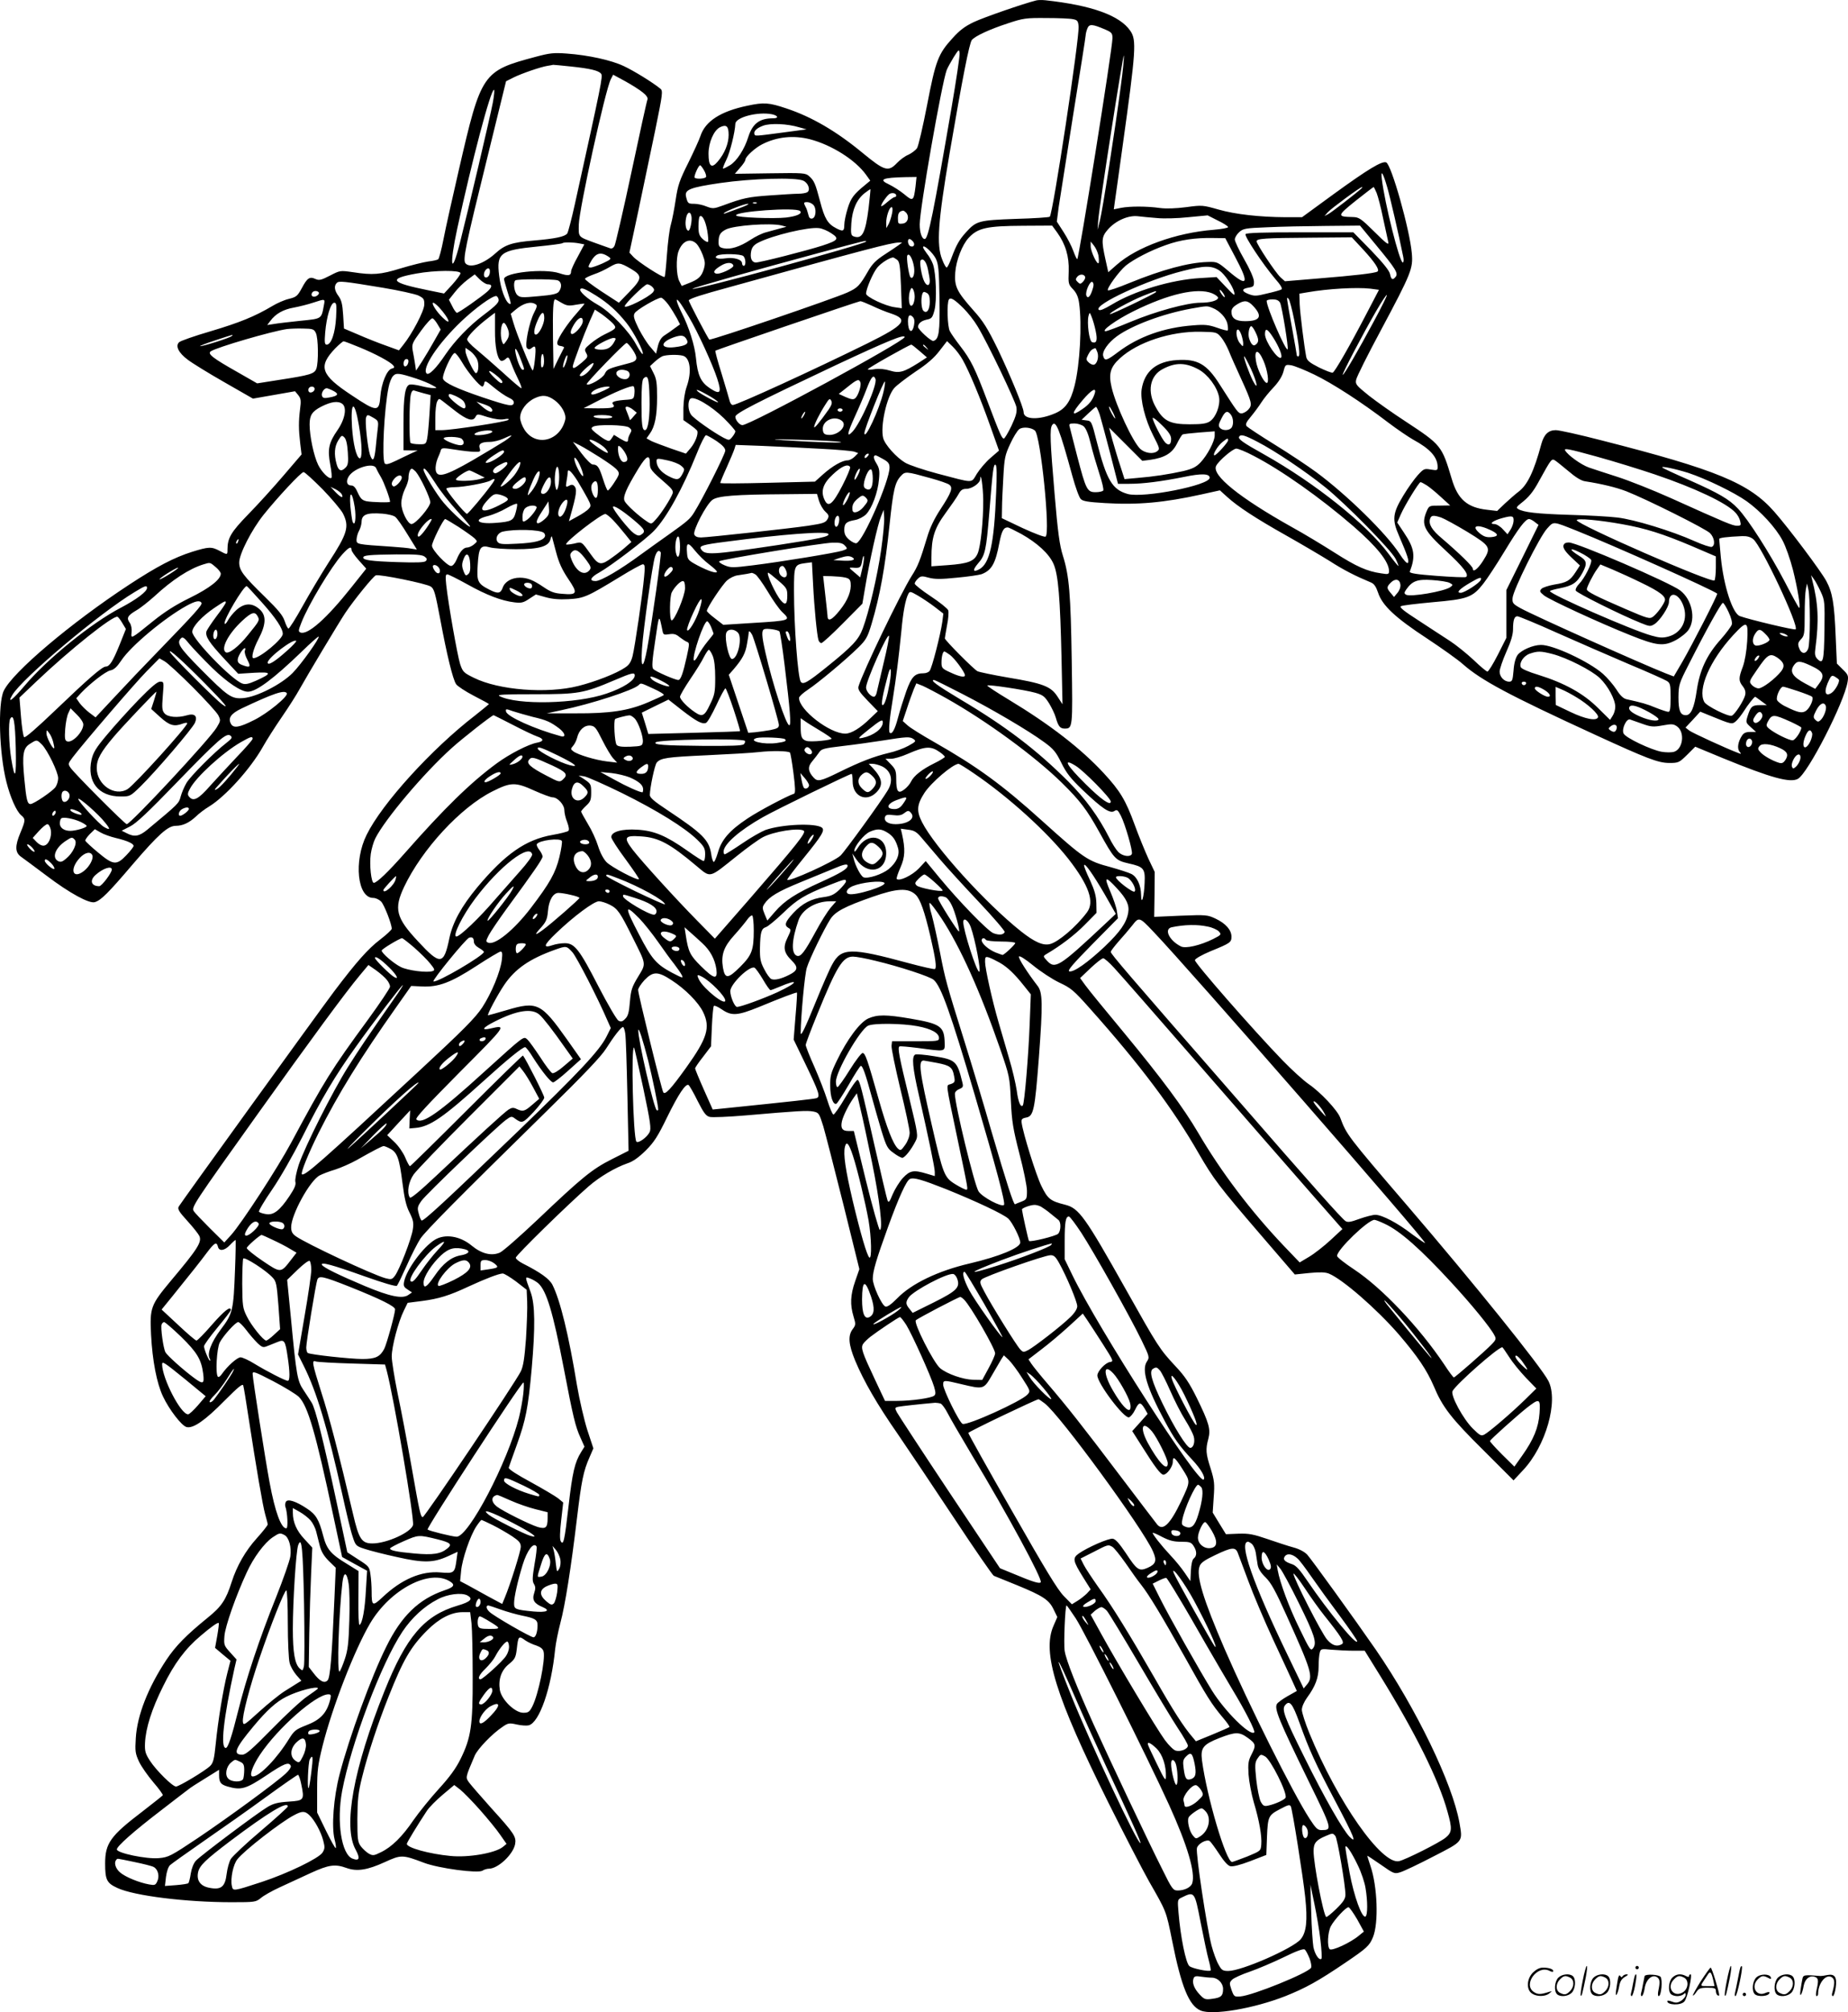
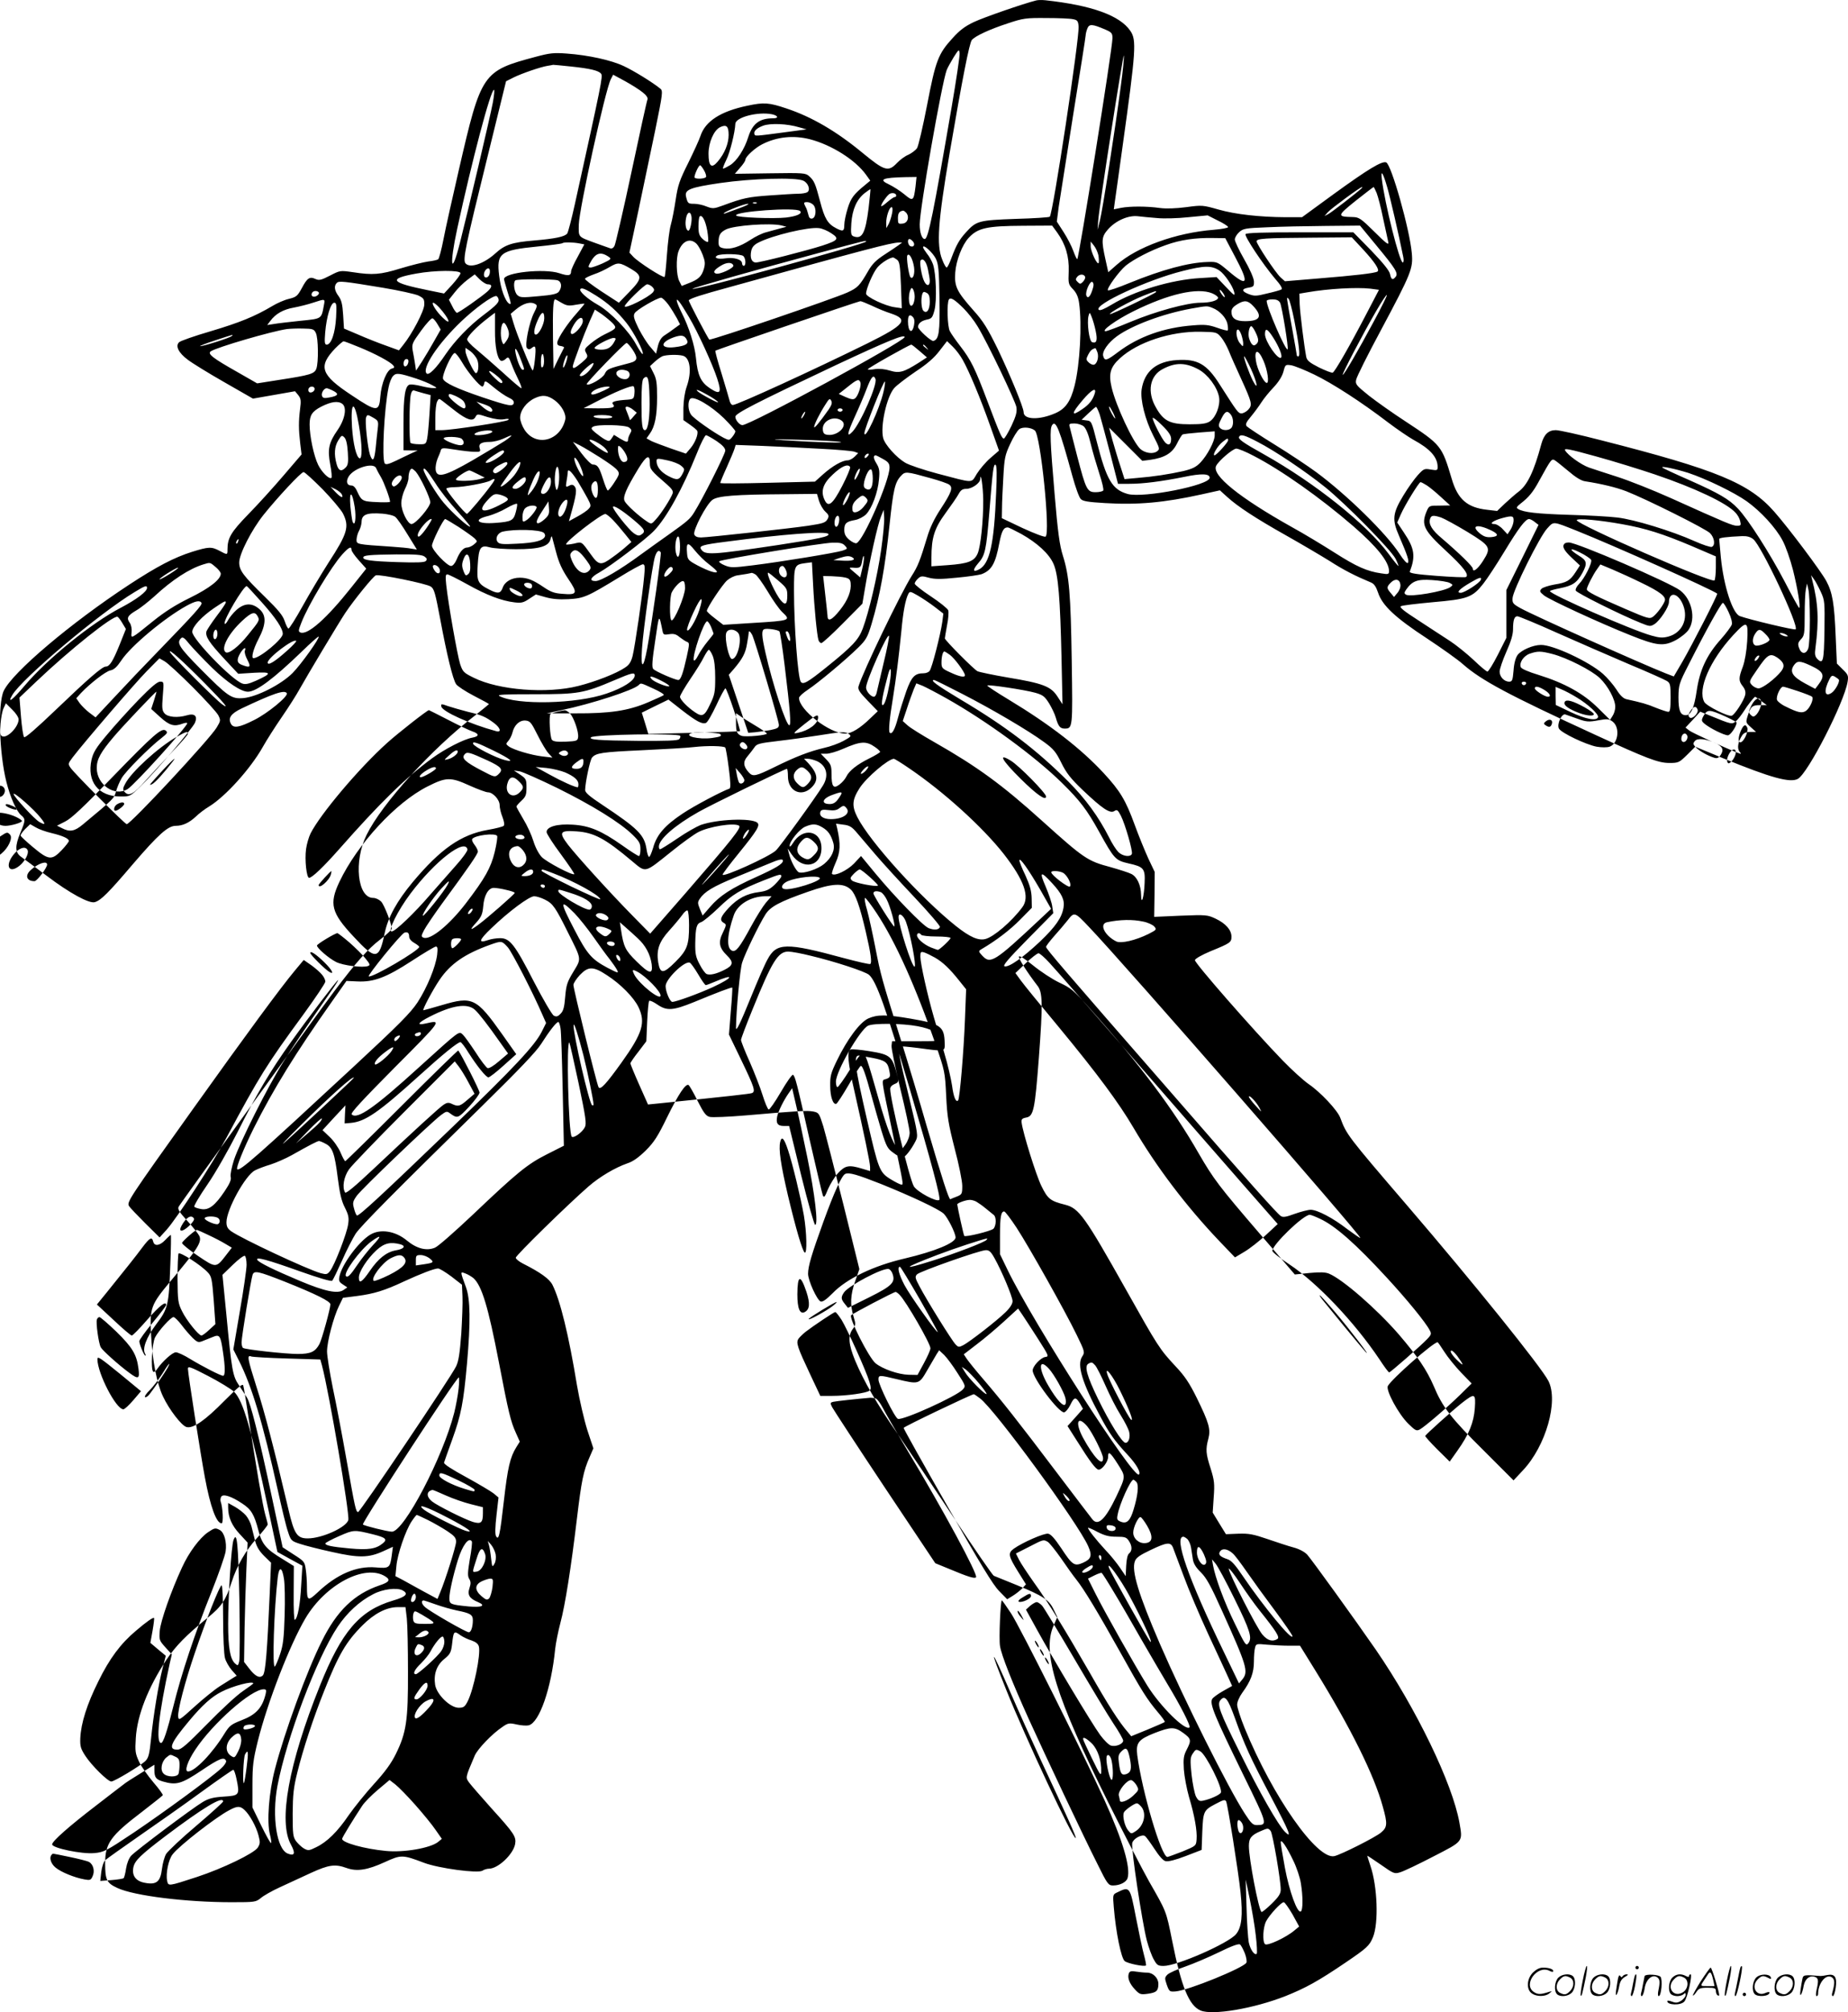
<svg xmlns="http://www.w3.org/2000/svg" version="1.0" viewBox="0 0 1102.56 1200.145" preserveAspectRatio="xMidYMid meet">
  <g transform="translate(-0.277,1200.557) scale(0.1,-0.1)" fill="#000000" stroke="none">
-     <path d="M6185 12003 c-76 -19 -313 -101 -372 -129 -53 -25 -86 -50 -127 -96 -86 -94 -101 -134 -152 -399 -25 -129 -52 -245 -60 -257 -9 -13 -32 -30 -51 -39 -20 -8 -50 -30 -68 -49 -52 -55 -74 -49 -204 58 -158 131 -306 217 -457 267 -104 35 -134 37 -232 16 -159 -33 -251 -92 -280 -180 -7 -22 -40 -94 -73 -161 -52 -104 -62 -133 -75 -220 -8 -54 -21 -121 -29 -149 -8 -27 -18 -107 -23 -177 -5 -70 -11 -130 -14 -134 -8 -8 -157 88 -187 120 l-23 25 52 243 c28 134 74 351 101 482 46 225 48 240 31 253 -45 37 -159 107 -217 134 -75 36 -214 66 -340 75 -78 6 -103 3 -185 -19 -319 -85 -326 -95 -459 -672 -38 -165 -80 -352 -92 -415 -12 -63 -27 -118 -32 -121 -5 -4 -32 -10 -59 -13 -28 -4 -101 -22 -164 -41 -123 -38 -168 -41 -285 -23 -77 11 -77 11 -137 -20 -52 -27 -65 -30 -86 -21 -36 17 -50 7 -82 -53 -26 -48 -33 -54 -77 -65 -27 -6 -72 -26 -100 -43 -104 -62 -196 -99 -367 -150 -96 -28 -182 -58 -189 -66 -23 -22 -3 -63 52 -104 26 -20 125 -81 218 -134 l171 -98 126 22 125 22 19 -23 c16 -20 18 -33 11 -84 -9 -73 -9 -120 1 -205 l8 -65 -107 -125 c-59 -69 -153 -173 -210 -231 -104 -107 -125 -142 -125 -211 0 -33 0 -33 -47 -8 -49 26 -65 25 -165 -6 -107 -34 -207 -86 -375 -196 -349 -229 -695 -522 -748 -633 -36 -77 -27 -375 16 -543 23 -92 60 -175 88 -199 27 -22 26 -31 -4 -103 -34 -81 -33 -119 4 -145 16 -11 84 -62 151 -112 137 -104 256 -169 289 -158 36 11 79 53 227 227 152 177 209 228 255 228 42 0 80 18 119 54 19 19 55 46 80 61 97 59 248 226 321 356 23 41 74 121 114 179 40 58 87 132 105 165 44 79 235 398 273 455 51 76 166 218 182 224 21 8 301 -49 328 -67 20 -13 27 -39 56 -193 40 -215 75 -359 95 -389 8 -12 55 -43 105 -69 50 -26 91 -48 91 -50 0 -1 -37 -31 -82 -67 -260 -200 -557 -527 -648 -713 -78 -157 -55 -376 39 -376 16 0 36 -10 48 -22 19 -21 63 -134 63 -162 0 -6 -31 -35 -70 -65 -72 -55 -141 -133 -274 -309 -105 -140 -914 -1260 -927 -1283 -8 -15 2 -31 52 -86 34 -37 66 -78 71 -89 17 -36 -11 -79 -171 -269 -119 -143 -125 -159 -117 -320 8 -155 34 -290 71 -368 37 -79 112 -176 141 -183 39 -10 110 39 226 157 81 81 108 104 112 91 3 -9 17 -93 31 -187 46 -300 85 -529 100 -582 8 -28 15 -55 15 -60 0 -5 -29 -42 -65 -82 -67 -74 -119 -164 -150 -261 -34 -107 -61 -147 -143 -213 -128 -104 -191 -168 -247 -252 -109 -165 -174 -331 -182 -466 -5 -78 -3 -92 19 -140 14 -30 53 -85 86 -124 33 -38 58 -73 56 -77 -3 -4 -58 -48 -123 -98 -189 -144 -221 -188 -221 -309 0 -98 10 -117 73 -146 101 -47 411 -85 682 -85 139 0 144 1 174 25 16 14 67 43 113 64 46 21 128 59 184 85 109 50 146 55 215 30 62 -22 124 -12 227 35 98 45 106 45 235 -4 88 -33 320 -64 348 -47 10 7 28 12 39 12 54 0 144 85 156 146 8 44 -4 63 -141 214 -60 67 -120 136 -132 152 -24 33 -25 28 32 162 17 40 104 131 166 172 33 23 40 24 85 14 26 -6 59 -8 71 -5 64 16 135 221 158 455 4 36 18 106 31 155 29 108 64 332 99 624 27 224 38 282 76 367 l22 51 -36 109 c-19 60 -47 180 -62 268 -49 299 -100 507 -146 598 -18 36 -73 75 -176 127 -24 12 -43 28 -43 35 0 14 313 320 435 426 67 58 159 112 231 137 34 11 67 35 110 77 50 50 72 85 127 198 67 137 111 203 128 192 5 -3 30 -46 54 -95 36 -71 50 -90 72 -95 14 -4 112 0 217 9 312 27 364 30 401 23 33 -7 35 -9 60 -89 13 -45 67 -255 120 -467 l95 -384 -25 -72 c-29 -83 -31 -140 -10 -210 14 -46 14 -51 -5 -76 -29 -39 -25 -91 15 -188 51 -122 131 -261 255 -439 59 -86 209 -310 333 -497 124 -188 232 -344 239 -347 7 -3 69 -28 138 -56 156 -64 192 -88 219 -145 l22 -45 -23 -53 c-69 -158 13 -421 327 -1053 96 -192 206 -405 244 -472 103 -180 101 -173 137 -352 55 -277 101 -388 170 -417 72 -30 318 12 506 86 120 48 195 89 360 201 125 85 141 99 162 150 35 84 27 304 -15 426 -10 31 -19 58 -19 60 0 2 36 -22 81 -53 78 -55 82 -56 117 -45 20 6 109 48 197 94 181 93 175 86 155 202 -42 234 -257 679 -498 1030 -128 185 -383 538 -410 568 -16 17 -48 34 -82 43 -30 8 -100 31 -155 50 -85 29 -111 34 -174 32 l-74 -3 -40 65 -39 64 6 91 c6 81 4 100 -18 171 -29 89 -31 115 -14 178 15 57 4 95 -69 244 -44 89 -72 131 -128 190 -94 101 -104 117 -295 457 -245 436 -280 484 -362 505 -88 22 -104 34 -142 112 -32 65 -110 315 -118 378 -2 20 2 25 27 30 44 8 52 43 76 358 24 321 23 390 -9 429 -57 74 -114 162 -110 173 2 8 36 -13 85 -53 44 -36 114 -82 156 -102 69 -32 87 -47 181 -153 300 -336 499 -601 650 -865 90 -155 120 -195 365 -480 l209 -243 87 9 c64 6 95 5 117 -4 82 -34 285 -211 416 -362 114 -133 167 -212 209 -309 52 -125 104 -192 296 -382 l180 -180 56 60 c137 145 213 413 152 533 -43 84 -448 587 -844 1048 -358 417 -360 421 -398 522 -17 45 -118 153 -189 201 -30 21 -100 84 -155 141 -176 182 -526 582 -523 598 2 9 41 31 93 53 118 48 125 53 125 87 0 40 -35 79 -94 107 -49 23 -56 24 -209 18 l-158 -7 2 134 1 134 -38 80 c-20 44 -57 134 -81 200 -54 148 -87 203 -185 309 -136 147 -321 290 -566 438 -73 44 -131 82 -129 85 7 7 224 -26 285 -43 46 -13 57 -21 83 -62 16 -26 35 -65 41 -87 15 -52 26 -65 53 -65 48 0 48 5 42 403 -6 400 -15 509 -53 629 -19 60 -30 137 -49 365 -27 315 -30 390 -15 413 22 33 44 -23 121 -304 18 -66 40 -127 50 -137 13 -13 43 -18 144 -24 197 -12 355 3 573 51 l113 25 43 -39 c61 -56 172 -129 352 -230 87 -49 204 -118 259 -152 87 -56 155 -90 246 -128 20 -8 31 -24 44 -62 25 -76 103 -149 291 -272 89 -59 185 -127 215 -154 109 -96 273 -184 789 -421 307 -141 376 -168 442 -168 55 0 59 2 106 48 l49 49 164 -68 c288 -118 402 -149 448 -124 60 32 277 456 297 579 6 36 3 43 -29 74 l-35 35 -7 159 c-8 199 -19 264 -56 333 -31 58 -222 313 -310 413 -150 171 -345 251 -1031 426 -131 34 -253 61 -273 61 -44 0 -70 -25 -86 -82 -44 -164 -83 -245 -136 -285 -20 -15 -57 -48 -82 -71 l-46 -44 -59 7 c-119 13 -176 62 -212 185 -59 198 -63 202 -274 341 -74 48 -173 118 -219 154 -77 62 -83 69 -77 96 3 17 69 149 147 294 183 343 193 369 185 460 -12 140 -122 530 -153 542 -25 10 -109 -41 -313 -189 l-189 -138 -98 0 c-155 1 -300 17 -401 46 -92 26 -97 27 -192 14 -63 -8 -119 -10 -157 -5 -77 11 -178 11 -231 1 l-44 -9 6 44 c4 24 24 172 46 329 81 580 84 636 47 691 -62 92 -230 153 -507 183 -19 2 -44 2 -55 -1z m220 -112 c26 -5 30 -11 33 -42 6 -67 -153 -1118 -172 -1136 -4 -4 -95 -10 -204 -13 -220 -8 -234 -12 -295 -79 -41 -45 -58 -75 -88 -155 -11 -31 -24 -56 -28 -56 -5 0 -17 21 -27 48 -35 86 -25 226 44 632 77 450 118 658 133 677 20 24 107 64 214 99 93 31 109 33 230 32 72 0 144 -3 160 -7z m193 -62 c37 -16 42 -22 42 -51 0 -63 -201 -1318 -210 -1318 -4 0 -14 23 -24 50 -10 28 -36 78 -58 112 l-40 62 11 86 c7 47 46 293 86 547 41 254 75 469 75 477 0 8 4 26 10 41 11 29 29 28 108 -6z m-918 -465 c-108 -628 -139 -784 -160 -784 -17 0 -30 38 -30 87 0 93 131 841 161 921 6 15 25 49 42 77 30 47 32 48 35 24 2 -15 -20 -161 -48 -325z m1010 130 c-36 -274 -110 -747 -125 -804 l-14 -55 4 55 c7 92 150 1006 153 984 2 -12 -6 -93 -18 -180z m-3282 115 c115 -12 166 -24 181 -43 12 -14 2 -60 -156 -776 -20 -91 -41 -171 -46 -177 -14 -19 -70 -31 -199 -42 -131 -11 -173 -25 -230 -77 -70 -63 -152 -90 -178 -59 -17 21 -2 96 132 638 l110 448 46 23 c49 24 159 62 202 69 14 2 29 5 33 6 4 0 51 -4 105 -10z m430 -155 c21 -16 31 -32 28 -41 -4 -8 -47 -204 -96 -435 -49 -230 -95 -428 -101 -439 -7 -13 -16 -18 -27 -14 -9 3 -48 17 -87 31 -106 39 -100 33 -99 110 2 92 158 803 191 867 l14 27 72 -39 c40 -22 87 -52 105 -67z m-895 -61 c-14 -76 -148 -647 -196 -835 -52 -207 -65 -140 -16 85 88 406 199 827 219 827 4 0 1 -35 -7 -77z m1666 -69 c36 -8 42 -24 7 -24 -82 0 -123 -31 -149 -112 -22 -72 -69 -144 -109 -168 -18 -11 -36 -20 -41 -20 -4 0 5 23 19 52 22 43 52 165 54 215 1 39 134 74 219 57z m163 -78 l43 -12 -135 -18 c-173 -23 -172 -23 -176 -11 -6 18 12 36 52 51 44 16 144 12 216 -10z m-422 -45 c0 -52 -24 -111 -65 -159 -37 -44 -55 -29 -55 47 0 67 32 140 69 158 38 18 51 6 51 -46z m485 -26 c130 -34 271 -123 335 -212 l25 -35 -30 -25 c-69 -56 -86 -79 -105 -141 -11 -35 -20 -79 -20 -98 0 -38 -8 -41 -48 -20 -51 26 -70 59 -96 159 -29 109 -35 124 -66 152 -21 19 -34 20 -233 17 l-210 -3 31 36 c18 20 32 41 32 48 0 18 58 71 100 92 88 45 187 55 285 30z m-632 -185 c10 -17 15 -35 12 -40 -7 -11 -58 -14 -68 -4 -6 7 23 74 33 74 3 0 14 -14 23 -30z m4076 -100 c16 -54 69 -282 96 -417 4 -19 2 -33 -3 -33 -19 0 -108 353 -125 499 -7 58 7 37 32 -49z m-2814 3 c-11 -87 -15 -90 -66 -47 -24 20 -66 47 -93 60 -63 29 -39 40 97 43 l68 1 -6 -57z m-670 35 c30 -13 45 -56 24 -69 -8 -5 -32 -9 -54 -9 -22 0 -98 -5 -170 -10 -127 -9 -158 -15 -279 -60 -55 -20 -61 -20 -98 -6 -21 9 -54 16 -73 16 -37 0 -39 2 -49 42 -10 42 21 55 204 82 186 27 450 35 495 14z m3330 -47 c-32 -29 -178 -142 -197 -152 l-23 -12 20 23 c20 22 193 150 204 150 3 0 1 -4 -4 -9z m91 -26 c8 -20 26 -88 39 -153 14 -64 28 -128 31 -142 4 -19 -15 -5 -83 63 -80 79 -92 87 -128 88 -97 2 -96 7 16 97 57 45 105 82 107 82 2 0 10 -16 18 -35z m-3031 -91 c-19 -151 -39 -187 -90 -168 -15 6 -17 17 -13 78 6 83 32 142 80 180 18 14 33 24 34 23 1 -1 -4 -52 -11 -113z m165 75 c0 -5 -4 -9 -10 -9 -5 0 -25 -14 -45 -31 -19 -17 -35 -27 -35 -22 0 12 29 55 47 70 16 12 43 7 43 -8z m-833 -45 c-3 -3 -12 -4 -19 -1 -8 3 -5 6 6 6 11 1 17 -2 13 -5z m338 -10 c21 -22 16 -78 -7 -82 -12 -2 -19 5 -23 25 -4 15 -10 36 -16 45 -13 25 -12 28 10 28 11 0 27 -7 36 -16z m-435 -18 c-36 -13 -74 -27 -85 -31 -11 -5 -17 -5 -13 -1 11 13 122 56 143 56 11 0 -9 -11 -45 -24z m905 -33 c-4 -21 -13 -49 -20 -63 l-14 -25 -1 31 c0 39 19 94 32 94 6 0 8 -14 3 -37z m-549 14 c16 -15 -18 -31 -83 -39 -76 -8 -291 0 -298 12 -15 24 358 51 381 27z m634 -11 c20 -26 8 -61 -22 -64 -26 -3 -28 -1 -28 32 0 30 8 42 31 45 4 1 12 -6 19 -13z m-1282 -20 c5 -26 -7 -86 -18 -86 -14 0 -22 37 -14 75 7 37 26 43 32 11z m94 -84 c6 -34 8 -65 5 -69 -4 -3 -18 4 -32 17 -20 19 -25 33 -25 75 0 28 3 55 7 59 14 14 34 -22 45 -82z m2684 73 c39 -4 123 -2 186 5 l116 11 61 -31 c34 -16 61 -34 61 -39 0 -5 -39 -12 -87 -16 -225 -18 -457 -102 -578 -209 l-50 -44 -17 77 c-25 113 -23 134 14 177 46 53 121 86 178 80 25 -3 77 -8 116 -11z m-2241 -44 l30 -8 -42 -11 c-24 -7 -60 -16 -80 -22 -21 -5 -63 -25 -93 -45 -64 -42 -120 -59 -161 -50 -24 5 -29 12 -29 35 0 43 9 59 44 77 47 24 262 40 331 24z m1645 -42 c50 -70 72 -143 69 -231 -3 -74 -2 -79 26 -108 20 -21 31 -45 36 -82 18 -126 5 -366 -27 -493 -24 -95 -55 -138 -115 -164 -96 -42 -189 -39 -189 6 0 28 -83 228 -155 378 -60 122 -86 165 -145 230 -99 112 -114 142 -108 225 5 72 42 167 81 208 54 58 108 70 324 71 l173 1 30 -41z m1905 -78 c115 -139 132 -166 114 -187 -17 -21 -26 -17 -33 17 -4 20 -40 65 -112 140 l-107 109 -318 0 c-219 0 -320 -3 -325 -11 -7 -13 101 -176 175 -264 36 -41 47 -61 39 -66 -7 -4 -46 -15 -86 -24 -63 -16 -76 -16 -108 -4 -45 17 -45 32 -2 39 30 5 33 8 32 38 -1 19 -25 74 -58 131 -31 54 -56 108 -56 118 0 11 11 30 25 43 24 22 36 25 168 30 78 4 235 7 348 8 l206 2 98 -119z m-3252 73 c49 -32 41 -42 -53 -73 -96 -31 -372 -101 -397 -101 -26 0 -37 28 -28 70 5 22 17 36 43 49 84 43 298 94 361 86 19 -2 52 -16 74 -31z m2408 -139 c87 -163 77 -185 -38 -87 -66 56 -69 57 -125 55 -114 -3 -272 -46 -466 -125 -68 -28 -126 -48 -129 -44 -10 9 66 113 106 147 47 38 148 91 240 123 85 31 176 44 280 42 l74 -1 58 -110z m764 43 c71 -77 101 -123 86 -132 -15 -10 -139 -24 -349 -41 l-203 -17 -26 23 c-31 29 -143 198 -143 215 0 17 45 20 332 22 l236 2 67 -72z m-2685 47 c14 -17 5 -36 -15 -28 -16 6 -21 43 -6 43 5 0 14 -7 21 -15z m-1291 -14 c10 -10 26 -39 36 -65 15 -39 16 -53 7 -85 -14 -45 -32 -62 -89 -84 l-43 -17 -15 30 c-17 34 -20 135 -4 177 23 62 70 82 108 44z m1011 14 c0 -14 -1024 -294 -1036 -282 -5 4 383 114 751 213 291 78 285 76 285 69z m-1712 -11 l31 -6 -39 -73 c-22 -39 -40 -79 -40 -88 0 -26 -16 -29 -70 -11 -90 30 -330 4 -330 -35 0 -5 9 -38 20 -73 23 -72 24 -82 10 -73 -23 14 -50 88 -59 165 -17 136 6 153 226 175 80 8 149 17 151 20 7 7 63 6 100 -1z m1907 -10 c-11 -8 -49 -34 -85 -57 -49 -32 -73 -55 -97 -97 -52 -90 -63 -101 -127 -130 -89 -39 -793 -280 -821 -280 -5 0 -127 232 -123 235 16 13 71 31 243 78 815 226 963 265 1010 266 l20 0 -20 -15z m1191 -61 c3 -18 4 -38 2 -45 -7 -19 -48 67 -48 99 l0 28 20 -25 c11 -14 22 -39 26 -57z m-970 -20 c16 -33 19 -67 22 -238 3 -202 -3 -242 -36 -253 -13 -4 -92 68 -92 84 1 21 20 36 51 43 31 6 35 12 47 56 15 58 10 220 -9 275 -7 19 -23 48 -36 63 -12 16 -23 33 -23 38 0 21 58 -32 76 -68z m-1952 11 c18 -12 16 -15 -35 -39 -30 -13 -62 -25 -72 -25 -15 0 -16 3 -6 23 33 64 63 75 113 41z m804 4 c15 -15 16 -58 2 -58 -5 0 -10 7 -10 15 0 23 -49 37 -97 30 -47 -7 -74 2 -52 16 21 13 143 11 157 -3z m1018 -65 c6 -41 -6 -76 -21 -61 -10 10 -26 118 -19 130 11 18 32 -19 40 -69z m-102 44 c16 -12 19 -34 24 -152 l5 -138 -41 6 c-57 7 -172 62 -172 81 0 29 42 127 68 157 22 26 70 57 93 59 3 0 13 -6 23 -13z m185 -58 c6 -28 11 -58 11 -69 0 -31 -18 -33 -33 -3 -16 31 -30 117 -21 126 15 15 34 -9 43 -54z m-1770 2 c67 -40 65 -58 -11 -136 l-63 -65 -103 67 c-56 37 -101 71 -99 76 1 5 25 16 52 26 28 9 70 29 95 44 50 29 59 29 129 -12z m609 21 c5 -15 -83 -56 -104 -48 -20 7 -10 23 30 47 34 21 67 22 74 1z m2900 -30 c30 -20 79 -91 88 -128 6 -26 1 -23 -49 30 l-56 59 -98 -6 c-172 -10 -392 -76 -527 -158 -47 -28 -71 -38 -78 -31 -30 30 291 179 500 231 130 33 173 34 220 3z m-4354 -20 c-7 -26 -34 -30 -34 -4 0 22 21 45 32 34 4 -4 5 -17 2 -30z m-174 4 c0 -8 -22 -38 -49 -68 l-49 -53 -93 19 c-228 46 -245 69 -72 100 109 20 263 21 263 2z m162 -66 c29 0 28 -16 0 -42 -34 -31 -172 -128 -183 -128 -5 0 -18 18 -28 39 l-20 39 34 43 c18 24 53 58 77 76 l43 32 30 -30 c17 -16 38 -29 47 -29z m3565 44 c2 -7 -4 -19 -13 -29 -15 -15 -18 -15 -32 -1 -13 12 -13 18 -2 31 14 17 41 17 47 -1z m-3149 -20 c25 -7 30 -40 9 -68 -10 -13 -37 -20 -121 -27 -97 -9 -110 -9 -127 7 -18 17 -26 73 -12 87 8 9 220 9 251 1z m-1039 -45 c96 -16 190 -37 210 -46 32 -16 36 -22 35 -55 -1 -38 -73 -175 -125 -239 l-26 -33 -77 28 c-43 15 -116 44 -164 65 l-87 37 -5 81 c-4 64 -10 88 -27 112 -25 33 -29 61 -11 79 13 13 36 11 277 -29z m4231 -13 c-13 -41 -28 -54 -36 -33 -8 23 24 93 37 80 8 -8 8 -21 -1 -47z m-2625 18 c12 -13 13 -19 4 -31 -26 -31 -169 -102 -169 -84 0 15 119 131 134 131 8 0 22 -7 31 -16z m-335 -52 c71 -45 124 -92 180 -162 43 -53 107 -176 97 -186 -3 -3 -20 23 -39 57 -41 78 -153 194 -229 237 -62 35 -112 80 -104 93 7 11 30 2 95 -39z m1900 -7 c0 -16 -5 -37 -10 -45 -24 -36 -35 54 -12 94 8 14 22 -17 22 -49z m2718 49 l52 -7 -71 -136 c-103 -198 -192 -353 -205 -358 -7 -2 -43 12 -82 31 -57 29 -71 41 -76 63 -13 69 -36 254 -39 313 l-2 64 47 8 c126 22 294 31 376 22z m-868 -48 c0 -6 -7 -1 -15 10 -8 10 -15 23 -15 28 0 6 7 1 15 -10 8 -10 15 -23 15 -28z m-5405 25 c3 -6 -3 -15 -14 -21 -21 -11 -37 2 -26 20 8 13 32 13 40 1z m3645 -55 c0 -48 -18 -74 -38 -54 -13 13 -16 75 -6 102 5 12 10 13 25 5 14 -7 19 -21 19 -53z m1350 58 c0 -7 -270 -137 -275 -132 -8 7 123 79 198 109 82 32 77 31 77 23z m335 -8 c19 -8 35 -20 35 -26 0 -17 -46 -30 -105 -30 -79 0 -266 -51 -417 -114 -74 -31 -141 -56 -149 -56 -30 1 63 68 166 119 210 104 382 143 470 107z m964 -168 c-95 -177 -177 -318 -185 -318 -8 0 124 251 198 378 33 57 62 101 65 98 3 -2 -32 -73 -78 -158z m-5223 137 c8 -20 -7 -37 -92 -101 -83 -63 -167 -150 -223 -232 -56 -84 -100 -127 -113 -114 -30 30 66 176 206 310 83 79 183 152 209 152 4 0 10 -7 13 -15z m1015 -37 c17 -24 39 -60 50 -80 l19 -37 -33 -24 c-17 -13 -44 -32 -60 -42 -19 -12 -31 -32 -39 -63 l-11 -46 -34 40 c-19 21 -50 71 -70 110 -28 57 -33 76 -24 91 10 20 134 92 158 93 7 0 27 -19 44 -42z m1762 -23 c25 -25 62 -72 81 -104 59 -96 226 -446 233 -484 4 -29 -2 -52 -30 -112 -20 -41 -40 -75 -45 -75 -12 0 -24 27 -97 220 -75 199 -99 248 -163 331 -27 35 -55 75 -62 89 -15 26 -19 168 -6 189 10 16 35 0 89 -54z m1972 -71 c28 -142 36 -214 24 -214 -5 0 -9 2 -9 5 0 3 -13 80 -30 172 -34 190 -33 180 -19 166 6 -6 21 -64 34 -129z m-5790 90 c-15 -82 -11 -79 -142 -92 -65 -7 -136 -15 -157 -19 l-39 -6 19 25 c31 42 77 68 140 79 32 6 84 19 114 29 74 24 73 25 65 -16z m1419 15 c30 -17 42 -19 85 -11 28 5 51 8 51 6 0 -2 -20 -26 -45 -55 -56 -62 -112 -147 -117 -174 -2 -14 3 -21 20 -23 13 -2 22 -7 20 -10 -2 -4 -17 -34 -34 -67 l-29 -60 -3 185 c-2 168 1 230 13 230 2 0 20 -9 39 -21z m759 -84 c54 -91 141 -282 169 -368 28 -86 18 -98 -44 -57 -54 36 -73 77 -83 180 -7 75 -42 185 -85 270 -32 64 -40 98 -14 65 9 -11 34 -51 57 -90z m3527 85 c11 -20 52 -272 45 -278 -11 -12 -125 250 -125 289 0 5 16 9 35 9 24 0 37 -6 45 -20z m-2435 -18 c33 -16 84 -37 113 -46 108 -36 83 -68 -139 -178 -318 -157 -778 -368 -804 -368 -8 0 -17 12 -20 28 -4 15 -25 87 -47 159 -23 73 -40 135 -37 137 5 5 850 294 864 295 6 1 37 -12 70 -27z m2275 -2 c57 -61 42 -90 -49 -90 -56 0 -81 17 -81 56 0 17 10 30 33 44 44 27 64 25 97 -10z m-5472 -67 c-5 -93 -29 -163 -56 -163 -12 0 -14 13 -9 73 8 94 33 177 54 177 13 0 15 -12 11 -87z m614 60 c61 -67 79 -117 22 -62 -37 35 -71 89 -56 89 4 0 20 -12 34 -27z m576 18 c11 -6 9 -16 -8 -49 -30 -57 -58 -198 -43 -213 9 -9 16 -9 28 1 24 20 27 8 19 -70 -4 -39 -10 -68 -14 -63 -12 12 -96 220 -114 283 l-16 54 27 23 c47 40 92 53 121 34z m4039 -22 c42 -16 82 -59 89 -96 4 -19 4 -36 2 -38 -3 -3 -31 4 -64 16 -49 17 -73 20 -143 14 -174 -13 -325 -67 -447 -159 -69 -52 -80 -55 -89 -25 -9 27 28 80 83 120 91 65 272 133 442 164 96 17 94 17 127 4z m-3579 -91 c26 -29 24 -32 -48 -67 -25 -12 -63 -37 -84 -55 -36 -30 -38 -34 -26 -56 12 -22 10 -26 -26 -57 -41 -34 -54 -40 -54 -23 0 15 67 192 102 272 l30 67 42 -28 c22 -16 51 -40 64 -53z m-702 -40 c-1 -99 13 -170 35 -184 6 -3 18 1 28 10 17 16 19 14 36 -31 10 -27 29 -69 42 -95 13 -27 20 -48 16 -48 -5 0 -55 43 -113 96 -58 52 -129 114 -157 137 -29 23 -53 49 -53 58 0 18 59 78 125 128 22 17 40 31 41 31 0 0 0 -46 0 -102z m294 70 c0 -35 -32 -98 -50 -98 -16 0 -12 34 10 84 23 54 40 60 40 14z m3290 -77 c12 -56 5 -76 -22 -66 -17 7 -31 115 -21 156 7 24 7 24 19 -6 7 -17 18 -54 24 -84z m-1084 35 c-11 -56 -36 -40 -36 23 0 36 10 45 28 27 10 -10 13 -25 8 -50z m-2843 6 l19 -32 -38 -67 c-21 -38 -54 -93 -73 -123 l-36 -55 -6 40 c-3 22 -10 58 -14 80 -6 38 -3 45 50 118 31 43 62 76 68 74 7 -2 20 -18 30 -35z m867 18 c0 -28 -56 -88 -69 -75 -7 7 -2 24 15 53 26 44 54 56 54 22z m-452 -35 c16 -35 15 -56 -5 -84 -16 -23 -17 -23 -24 -5 -15 38 -8 114 10 114 4 0 13 -11 19 -25z m4465 -30 c21 -43 21 -59 3 -74 -15 -13 -29 -1 -41 37 -8 26 1 72 13 72 5 0 16 -16 25 -35z m-5606 -5 c15 -29 17 -177 3 -214 -11 -30 -38 -38 -220 -66 l-133 -21 -117 67 c-147 83 -181 109 -160 124 35 24 364 120 455 133 17 2 59 4 95 3 58 -1 66 -3 77 -26z m5522 -11 c6 -18 11 -41 11 -53 -1 -20 -1 -20 -20 3 -20 23 -28 81 -11 81 5 0 14 -14 20 -31z m190 -17 c34 -53 57 -110 47 -119 -17 -18 -96 96 -96 139 0 40 14 35 49 -20z m-310 1 c14 -17 34 -53 45 -80 10 -26 43 -100 72 -163 67 -147 70 -159 44 -188 -11 -12 -30 -22 -40 -22 -20 0 -25 8 -130 172 -77 122 -132 154 -255 146 -124 -8 -194 -67 -211 -175 -9 -62 21 -181 69 -275 40 -78 41 -81 22 -95 -24 -17 -70 -10 -98 14 -45 41 -147 260 -172 368 -19 81 -8 121 49 173 105 97 304 162 480 159 97 -2 98 -2 125 -34z m-5904 8 c-12 -11 -170 -61 -188 -60 -7 0 33 16 88 34 119 39 111 37 100 26z m2715 -21 c14 -25 -5 -37 -71 -45 -89 -11 -91 29 -3 60 43 14 60 11 74 -15z m1300 15 c0 -25 -922 -525 -968 -525 -17 0 -42 30 -42 50 0 20 119 81 600 308 310 145 410 186 410 167z m-1730 -24 c-19 -37 -41 -51 -81 -51 -21 0 -39 4 -39 10 0 12 89 59 113 60 14 0 16 -4 7 -19z m-1522 -37 c95 -39 183 -86 201 -108 9 -11 7 -15 -9 -19 -29 -7 -62 -88 -68 -165 -7 -95 -20 -95 -171 6 -185 122 -202 171 -98 280 23 23 45 42 50 42 4 0 47 -16 95 -36z m3598 -74 c39 -69 106 -229 164 -393 l53 -149 -51 -44 c-28 -24 -64 -67 -81 -94 -36 -58 -11 -58 -236 1 -82 22 -169 51 -192 65 -51 30 -121 107 -131 147 -18 71 21 247 66 298 16 18 73 61 127 98 70 46 112 83 143 124 l45 58 34 -33 c19 -18 45 -53 59 -78z m-1971 63 c36 -54 33 -70 -17 -83 -127 -33 -133 -35 -147 -64 -12 -27 -96 -75 -108 -62 -6 6 226 246 238 246 5 0 20 -17 34 -37z m1714 -11 l44 -38 -49 -32 c-89 -56 -115 -64 -171 -47 -29 9 -64 13 -90 9 -24 -4 -43 -4 -43 -1 0 7 245 145 260 147 3 0 25 -17 49 -38z m42 21 c13 -16 12 -17 -3 -4 -10 7 -18 15 -18 17 0 8 8 3 21 -13z m-2681 -73 c12 -29 7 -80 -8 -80 -11 0 -62 107 -62 131 l0 20 29 -20 c15 -11 34 -34 41 -51z m259 4 c24 -62 24 -64 12 -64 -10 0 -30 44 -41 94 -11 52 5 35 29 -30z m3441 41 c11 -30 -3 -75 -24 -75 -8 0 -22 7 -30 16 -14 14 -14 18 -1 44 12 24 23 34 43 39 1 1 7 -10 12 -24z m990 -49 c26 -58 37 -140 19 -134 -18 5 -56 83 -63 131 -12 71 14 72 44 3z m-4780 -12 c31 -55 105 -144 121 -144 4 0 9 9 11 20 3 18 9 15 58 -26 30 -25 70 -52 88 -60 22 -10 32 -20 30 -32 -5 -23 -28 -19 -187 34 -153 52 -226 86 -235 110 -8 21 52 154 70 154 6 0 26 -25 44 -56z m481 -27 c-8 -8 -11 1 -11 29 0 53 14 67 18 19 2 -21 -1 -42 -7 -48z m139 28 c-7 -20 -14 -34 -17 -31 -3 2 0 21 7 41 7 20 14 34 17 31 3 -2 0 -21 -7 -41z m697 39 c44 -12 54 -95 23 -184 -12 -34 -19 -82 -20 -128 l0 -72 40 -28 c21 -15 41 -31 43 -37 7 -19 -13 -70 -40 -102 l-28 -33 -88 30 c-48 17 -101 37 -118 45 l-29 16 19 27 c31 42 44 108 44 218 0 83 -3 109 -21 144 l-21 42 27 25 c15 14 36 29 47 34 24 9 91 11 122 3z m3389 -78 c37 -81 47 -138 12 -72 -23 45 -59 146 -52 146 3 0 21 -33 40 -74z m-5030 29 c-3 -8 -10 -15 -16 -15 -14 0 -12 37 3 43 15 5 21 -8 13 -28z m1094 -25 c-23 -33 -58 -56 -68 -45 -7 7 65 75 80 75 5 0 0 -14 -12 -30z m3624 -8 c56 -31 111 -105 122 -165 8 -49 -18 -119 -54 -144 -21 -14 -47 -18 -122 -18 -116 0 -155 19 -200 99 -55 94 -38 191 41 231 76 40 135 39 213 -3z m689 -30 c110 -53 283 -165 440 -285 54 -41 122 -87 150 -103 102 -55 147 -105 147 -164 0 -20 -3 -21 -41 -15 -38 7 -42 5 -77 -33 -20 -22 -59 -76 -86 -121 -65 -107 -69 -144 -26 -242 50 -116 62 -151 52 -161 -5 -5 -26 18 -49 54 -79 122 -315 353 -498 488 -49 36 -160 110 -246 163 -86 53 -161 103 -168 110 -9 12 -4 23 25 58 20 24 48 62 62 84 14 22 46 62 73 90 30 32 51 65 59 94 11 42 12 43 46 38 19 -3 81 -28 137 -55z m-4843 -43 c0 -16 -13 -10 -47 23 -46 44 -41 56 7 18 22 -17 40 -36 40 -41z m744 65 c22 -9 20 -41 -3 -49 -11 -3 -29 0 -40 7 -46 28 -10 62 43 42z m-1259 -46 c33 -11 76 -28 95 -39 32 -17 33 -18 10 -18 -14 -1 -47 5 -75 12 -27 7 -58 11 -67 9 -28 -6 -38 -67 -38 -234 l0 -158 43 -1 42 0 -35 -16 c-19 -9 -62 -29 -94 -45 -46 -22 -62 -25 -68 -16 -18 29 -3 327 23 453 5 27 17 57 26 67 19 21 36 19 138 -14z m1393 -114 c3 -113 -8 -194 -27 -194 -17 0 -21 33 -21 164 0 90 4 136 12 144 26 26 33 4 36 -114z m1348 111 c13 -32 -88 -262 -137 -314 -37 -39 -32 -11 14 90 24 52 56 127 71 167 27 71 41 86 52 57z m-90 -20 c7 -18 -13 -80 -31 -95 -10 -9 -24 -7 -56 7 l-42 19 53 42 c57 46 68 49 76 27z m138 -56 c-24 -104 -114 -297 -114 -246 0 23 112 307 122 307 3 0 0 -27 -8 -61z m-1486 -10 c-3 -31 -6 -34 -38 -37 -77 -5 -102 -13 -91 -26 18 -21 2 -26 -88 -26 l-86 1 70 36 c116 61 219 103 228 94 5 -5 7 -24 5 -42z m-1908 27 c0 -17 -27 -29 -35 -16 -4 6 -3 15 0 20 9 15 35 12 35 -4z m1760 10 c0 -5 -58 -32 -87 -41 -36 -10 -28 14 10 30 30 13 77 20 77 11z m-1648 -22 c35 -18 28 -30 -24 -39 -30 -6 -39 -4 -44 9 -6 17 11 46 28 46 5 0 23 -7 40 -16z m538 -14 l42 -11 -7 -114 c-4 -63 -10 -129 -14 -147 -7 -31 -9 -33 -49 -32 -23 0 -45 4 -50 8 -9 10 -8 252 2 289 4 19 12 27 21 23 7 -2 32 -10 55 -16z m1696 -11 c29 -16 57 -35 61 -42 7 -11 -103 47 -121 64 -20 18 8 8 60 -22z m2308 9 c-12 -38 -33 -65 -73 -92 -69 -48 -69 -29 1 53 53 63 85 80 72 39z m-3766 -45 c14 -19 16 -43 4 -43 -18 0 -92 61 -92 75 0 14 4 14 38 0 20 -9 43 -23 50 -32z m543 6 c42 -30 72 -84 64 -117 -31 -127 -174 -163 -242 -61 -15 23 -27 55 -27 73 0 44 38 94 88 117 45 21 75 18 117 -12z m1011 -108 c37 -37 68 -72 68 -78 0 -6 -8 -21 -18 -33 -18 -22 -19 -22 -53 -5 -60 32 -177 114 -193 137 -19 26 -21 79 -5 95 20 20 124 -41 201 -116z m-1601 42 c68 -52 103 -63 118 -35 11 20 11 20 73 0 41 -12 75 -17 98 -13 24 5 32 3 25 -4 -11 -11 -336 -61 -397 -61 l-38 0 0 76 c0 41 5 84 11 95 10 19 11 19 33 2 13 -10 47 -37 77 -60z m2225 9 c-53 -75 -86 -115 -86 -103 0 14 33 81 68 135 21 34 26 37 34 22 7 -13 3 -26 -16 -54z m-2901 35 c29 -22 16 -92 -28 -156 -53 -76 -61 -115 -44 -206 8 -41 11 -77 7 -80 -14 -9 -58 35 -79 78 -26 53 -51 172 -51 241 0 55 15 78 69 106 59 30 100 36 126 17z m883 -20 c6 -5 12 -13 12 -18 0 -18 -26 -8 -60 21 l-35 30 35 -12 c19 -6 41 -15 48 -21z m-784 -108 c20 -118 21 -202 4 -197 -19 7 -38 84 -45 185 -10 159 15 166 41 12z m1636 93 l22 -18 -21 -24 c-11 -14 -20 -22 -21 -19 0 4 -7 23 -15 43 -13 30 -13 36 -1 36 7 0 24 -8 36 -18z m2784 -29 c8 -27 36 -130 62 -230 l47 -183 68 0 c83 0 191 14 326 41 104 22 153 20 153 -5 0 -45 -393 -122 -488 -97 -93 26 -127 82 -186 314 -30 119 -32 122 -60 125 l-30 4 40 38 c21 20 42 38 46 39 3 0 13 -20 22 -46z m80 10 c9 -18 14 -33 12 -33 -6 0 -36 55 -36 66 0 11 5 3 24 -33z m-1614 17 c0 -5 -7 -10 -15 -10 -8 0 -15 5 -15 10 0 6 7 10 15 10 8 0 15 -4 15 -10z m-230 -30 c-6 -11 -13 -20 -16 -20 -2 0 0 9 6 20 6 11 13 20 16 20 2 0 0 -9 -6 -20z m2546 3 c17 -22 18 -65 2 -81 -16 -16 -53 -15 -67 2 -10 11 -8 23 9 55 22 45 36 50 56 24z m-5114 -20 c28 -17 30 -20 24 -68 -3 -27 -9 -78 -12 -113 -8 -74 -18 -85 -34 -38 -14 43 -31 202 -23 222 7 18 9 18 45 -3z m1423 7 c4 -6 -15 -10 -49 -10 -30 0 -58 5 -61 10 -4 6 15 10 49 10 30 0 58 -4 61 -10z m3335 -132 c0 -34 -14 -43 -35 -22 -19 19 -75 128 -75 146 0 7 25 -12 55 -42 40 -39 55 -62 55 -82z m-1966 109 c40 -29 -21 -92 -82 -85 -21 2 -28 9 -30 30 -6 53 66 88 112 55z m1444 -34 c14 -12 29 -48 42 -103 11 -47 35 -127 51 -177 17 -51 28 -97 24 -103 -3 -5 -24 -10 -45 -10 -51 0 -58 14 -111 217 -22 87 -43 166 -45 176 -4 14 1 17 29 17 19 0 44 -8 55 -17z m-2712 -7 c16 -13 17 -18 7 -35 -7 -12 -13 -28 -13 -36 0 -20 -8 -19 -50 6 l-34 21 -14 -21 c-13 -19 -16 -19 -41 -6 -14 8 -39 26 -56 40 -25 21 -28 27 -15 35 24 16 193 12 216 -4z m2421 -18 c34 -27 94 -614 64 -633 -7 -4 -65 18 -137 51 l-124 59 1 60 c0 33 4 116 8 185 6 113 10 132 41 198 18 40 43 80 54 88 21 15 70 11 93 -8z m688 -175 c85 12 131 39 159 95 14 28 29 53 34 56 5 3 50 8 100 12 l92 7 0 -25 c0 -35 -45 -119 -85 -161 -27 -28 -49 -38 -102 -51 -86 -19 -176 -33 -274 -41 l-77 -7 -25 78 c-15 44 -35 113 -47 154 l-20 75 99 -99 99 -99 47 6z m-3925 168 c0 -9 -48 -21 -88 -21 -16 0 -22 4 -16 9 17 17 104 27 104 12z m-862 -123 c4 -61 1 -77 -13 -91 -26 -27 -43 -20 -54 21 -16 57 -13 104 10 141 19 31 22 32 36 18 11 -10 18 -41 21 -89z m937 68 c-28 -18 -114 -70 -193 -116 -165 -95 -214 -108 -220 -56 -2 16 3 45 11 65 9 20 18 43 20 52 5 14 14 14 84 3 43 -7 95 -13 116 -13 35 -1 38 1 32 20 -9 27 8 39 60 39 22 0 58 9 80 19 61 29 65 25 10 -13z m1263 -1 c35 -24 52 -42 52 -57 0 -20 -136 -290 -186 -369 -24 -39 -41 -53 -149 -130 -38 -27 -113 -80 -165 -118 -127 -94 -242 -161 -274 -161 -40 0 -31 22 22 51 68 38 280 199 328 250 75 79 169 249 255 462 23 59 48 107 54 107 5 0 34 -16 63 -35z m3228 -5 c103 -53 286 -176 403 -270 125 -101 392 -373 420 -427 12 -24 19 -43 17 -43 -3 0 -30 33 -59 73 -132 177 -438 421 -742 592 -129 72 -158 93 -149 106 9 16 32 10 110 -31z m-4748 18 c18 -18 14 -38 -8 -38 -27 0 -100 30 -100 41 0 13 94 11 108 -3z m856 -57 c11 -12 17 -23 15 -26 -7 -7 -109 64 -109 75 0 14 71 -23 94 -49z m1401 39 c43 -8 -141 -3 -340 10 -87 6 -63 7 90 3 116 -3 228 -9 250 -13z m2315 10 c0 -13 -70 -90 -81 -90 -15 0 19 57 47 79 30 24 34 25 34 11z m-3745 -104 c98 -64 116 -81 108 -104 -8 -23 -56 -92 -64 -92 -4 0 -17 32 -29 70 -23 72 -33 85 -61 85 -9 0 -39 30 -67 67 l-51 68 42 -21 c23 -12 78 -45 122 -73z m151 22 c16 -31 12 -48 -12 -48 -17 0 -34 39 -34 77 0 22 2 24 16 12 8 -7 22 -25 30 -41z m1162 31 c101 -5 192 -13 204 -18 l21 -8 -21 -21 c-12 -12 -31 -22 -42 -22 -32 0 -91 -34 -146 -83 l-49 -44 -282 -7 c-156 -4 -283 -5 -283 -1 0 4 17 46 39 94 21 47 42 97 46 110 l7 23 162 -6 c88 -4 243 -11 344 -17z m4978 -153 c239 -81 428 -170 481 -228 12 -12 25 -35 28 -50 6 -25 5 -28 -19 -28 -26 0 -60 14 -395 165 -107 48 -251 105 -320 127 -69 22 -145 47 -168 55 -46 16 -127 74 -142 102 -9 15 19 10 182 -35 106 -29 264 -78 353 -108z m-2394 111 c163 -84 396 -248 594 -419 142 -123 214 -213 214 -268 0 -20 -4 -21 -47 -14 -84 12 -147 40 -277 123 -69 44 -183 113 -254 152 -316 177 -483 312 -453 367 17 32 100 102 120 102 11 0 58 -19 103 -43z m-4472 24 c0 -12 -49 -47 -84 -61 -41 -15 -30 5 21 39 48 32 63 37 63 22z m2170 -26 c-7 -9 -15 -13 -17 -11 -7 7 7 26 19 26 6 0 6 -6 -2 -15z m91 -17 c31 -17 39 -27 39 -51 0 -78 -156 -436 -197 -451 -7 -3 -26 6 -43 20 -22 19 -30 34 -30 59 0 39 12 50 64 59 22 4 51 19 66 34 35 36 71 132 77 209 5 51 2 67 -16 96 -18 29 -19 47 -3 47 2 0 22 -10 43 -22z m-1796 -68 c17 -50 2 -43 -25 10 -25 49 -28 86 -5 53 9 -12 22 -41 30 -63z m405 44 c0 -37 6 -45 100 -126 31 -27 41 -42 36 -55 -12 -33 -70 -123 -99 -154 -27 -31 -28 -31 -55 -13 -46 30 -120 97 -132 120 -13 24 7 72 83 197 47 76 67 85 67 31z m109 15 c28 -6 62 -19 76 -30 23 -19 24 -22 10 -49 -20 -39 -33 -41 -86 -13 -44 23 -69 56 -69 88 0 18 5 18 69 4z m5371 -63 c43 -37 77 -58 100 -61 97 -15 185 -36 247 -60 122 -48 472 -223 498 -249 27 -27 33 -73 11 -82 -8 -3 -54 12 -103 34 -136 61 -362 130 -461 141 -48 6 -177 13 -287 16 -192 6 -273 15 -305 35 -12 7 -9 13 15 32 49 38 75 69 112 138 69 125 73 131 91 121 9 -5 46 -35 82 -65z m-6330 45 c0 -14 -61 -62 -74 -58 -22 7 -11 30 24 48 39 21 50 23 50 10z m74 -13 c-4 -13 -18 -38 -32 -56 -25 -33 -82 -79 -82 -66 0 3 23 37 51 75 51 70 76 88 63 47z m2842 -162 c-12 -304 -38 -422 -101 -456 -38 -20 -41 -5 -7 35 42 47 49 78 67 300 21 261 25 296 38 288 7 -4 8 -60 3 -167z m-3699 147 c4 -10 17 -34 29 -54 17 -28 54 -127 54 -146 0 -6 -107 -3 -140 3 -26 6 -36 15 -52 50 -13 31 -25 44 -39 44 -27 0 -34 25 -15 55 33 51 149 85 163 48z m1092 -53 c0 -25 -4 -54 -8 -65 -7 -18 -9 -16 -15 12 -9 41 3 131 15 112 5 -8 8 -34 8 -59z m1736 60 c3 -5 -18 -56 -47 -112 -58 -112 -84 -132 -106 -83 -24 51 -9 97 50 151 53 50 90 65 103 44z m5001 -35 c108 -36 273 -116 348 -169 84 -60 174 -158 214 -234 19 -35 46 -113 62 -175 28 -112 47 -227 37 -227 -3 0 -42 71 -87 158 -87 166 -218 372 -279 435 -53 56 -112 90 -287 168 -87 38 -160 72 -163 76 -11 11 75 -7 155 -32z m-7593 8 c27 -31 87 -157 87 -183 0 -28 -87 -130 -112 -130 -23 0 -61 78 -61 124 0 23 10 60 21 83 12 23 22 53 22 67 0 29 9 56 20 56 4 0 14 -8 23 -17z m116 -67 c29 -47 90 -123 134 -171 43 -47 77 -88 75 -90 -7 -8 -106 81 -158 142 -42 49 -120 177 -120 197 0 20 21 -4 69 -78z m2524 49 c-9 -19 -19 -33 -21 -30 -7 7 19 65 29 65 5 0 1 -16 -8 -35z m87 -24 c0 -54 -14 -75 -41 -61 -13 8 -15 16 -10 43 11 45 30 79 42 72 5 -4 9 -28 9 -54z m-2357 27 l42 -21 -30 -9 c-46 -12 -137 -14 -142 -3 -3 10 62 54 80 55 4 0 27 -10 50 -22z m361 -31 c-8 -23 -26 -55 -40 -72 -24 -29 -25 -29 -19 -5 4 14 18 49 31 78 28 63 50 62 28 -1z m234 -9 c21 -35 49 -83 61 -106 21 -40 21 -45 6 -61 -8 -10 -39 -31 -67 -46 l-51 -28 7 24 c40 141 43 168 24 187 -8 8 -17 8 -31 0 -19 -10 -20 -8 -14 28 4 22 7 45 7 52 0 26 20 9 58 -50z m-1521 -50 c55 -57 110 -122 122 -145 39 -78 28 -118 -86 -293 -44 -69 -114 -186 -155 -260 -41 -74 -79 -134 -84 -133 -5 0 -15 21 -23 45 -11 33 -38 66 -117 143 -130 127 -154 158 -154 206 0 50 74 195 146 285 81 101 223 254 238 254 7 0 57 -46 113 -102z m3630 65 c51 -14 100 -31 109 -38 24 -17 14 -46 -51 -145 -38 -58 -64 -112 -81 -170 -41 -136 -55 -172 -91 -228 -67 -106 -291 -571 -318 -660 -5 -18 5 -34 54 -85 l61 -63 -43 -41 c-61 -60 -115 -93 -151 -93 -93 0 -276 142 -276 213 0 8 24 30 53 49 63 42 227 179 300 251 47 46 56 62 80 142 50 167 81 340 107 590 22 208 32 253 67 291 27 29 29 29 180 -13z m-3157 4 c0 -19 -39 -59 -51 -52 -14 9 -11 26 8 47 19 21 43 24 43 5z m740 -12 c0 -20 -40 -55 -62 -55 -27 0 -22 15 15 44 37 30 47 32 47 11z m150 -13 c0 -32 -25 -72 -46 -72 -19 0 -18 13 6 60 24 47 40 51 40 12z m2579 -107 c1 -122 -15 -277 -33 -320 -20 -47 -56 -61 -178 -70 l-98 -7 0 52 c0 119 18 175 84 265 33 45 69 97 78 114 13 24 24 31 46 31 34 0 82 34 83 58 3 51 17 -46 18 -123z m-2936 87 c-42 -58 -137 -171 -144 -171 -11 -2 -128 142 -123 151 3 4 25 8 49 8 52 0 188 25 213 39 32 19 34 11 5 -27z m637 -27 c0 -52 -12 -64 -29 -29 -14 32 -14 57 1 72 18 18 28 4 28 -43z m4945 26 c17 -11 55 -42 85 -70 l55 -50 -63 -1 c-62 0 -63 0 -78 -35 -33 -80 -17 -112 116 -235 103 -95 140 -143 119 -156 -6 -3 -85 0 -175 7 -121 9 -163 16 -160 25 35 92 29 138 -35 233 l-40 60 21 48 c25 57 109 193 118 193 4 0 21 -9 37 -19z m-6472 -56 c10 -24 -7 -17 -39 16 l-29 31 31 -15 c17 -9 34 -23 37 -32z m3017 -26 c-12 -23 -24 -39 -27 -36 -7 8 27 77 38 77 5 0 0 -18 -11 -41z m-2941 -47 c10 -65 2 -124 -13 -87 -3 10 -9 52 -13 94 -7 93 11 88 26 -7z m909 54 c12 -11 4 -18 -49 -45 -101 -51 -130 -35 -64 35 30 32 39 36 67 30 18 -4 39 -13 46 -20z m1861 -17 c7 -23 24 -52 37 -64 21 -19 24 -27 15 -44 -13 -23 -24 -27 -116 -41 -106 -16 -602 -70 -640 -70 -22 0 -35 6 -40 18 -9 24 72 180 108 206 32 24 134 32 433 34 l191 2 12 -41z m279 19 c17 -17 15 -22 -14 -57 -26 -31 -63 -42 -65 -18 -3 28 3 43 27 65 29 25 35 27 52 10z m-1788 -62 c-14 -43 -37 -65 -45 -44 -7 19 8 60 31 83 23 23 29 6 14 -39z m-300 -25 c-13 -50 -26 -57 -120 -64 -111 -9 -139 19 -42 42 26 7 75 27 107 46 33 19 61 30 63 25 2 -5 -2 -27 -8 -49z m170 -44 c-17 -15 -35 -25 -41 -22 -10 7 -2 26 40 90 l26 40 3 -40 c3 -34 -1 -44 -28 -68z m-46 75 c6 -10 -40 -69 -65 -82 -17 -10 -19 -7 -19 24 0 19 7 42 16 50 16 17 59 22 68 8z m579 -77 c68 -57 75 -70 44 -89 -12 -8 -23 -5 -44 10 -30 22 -123 139 -123 155 0 15 50 -15 123 -76z m1477 -179 c-23 -159 -73 -371 -110 -470 -25 -66 -61 -105 -214 -228 -114 -92 -143 -109 -156 -88 -17 28 -40 329 -40 541 0 153 2 157 68 166 l39 5 7 -133 c7 -140 23 -302 32 -331 3 -10 11 -18 17 -18 7 0 65 53 129 118 l116 117 17 100 c26 156 75 376 94 420 l16 40 3 -44 c2 -24 -6 -111 -18 -195z m-2898 196 c10 -8 43 -55 73 -105 l55 -89 -32 5 c-18 4 -71 9 -118 12 -213 14 -210 14 -210 43 1 15 7 38 15 52 8 14 14 37 15 51 0 46 30 58 125 51 33 -3 68 -11 77 -20z m1299 -19 c20 -21 52 -59 72 -84 l37 -46 -28 -24 c-15 -14 -53 -45 -86 -68 -66 -49 -81 -48 -126 15 -60 83 -53 79 -104 67 -25 -5 -46 -7 -46 -4 0 20 209 181 234 181 7 0 28 -17 47 -37z m1349 5 c0 -13 -4 -29 -9 -37 -13 -20 -24 4 -17 35 8 30 26 32 26 2z m3591 11 c19 -7 89 -45 157 -86 140 -86 143 -93 92 -174 -31 -48 -60 -70 -60 -45 0 13 -80 91 -184 180 -60 50 -81 85 -71 117 7 22 19 23 66 8z m432 -22 c-1 -14 -9 -37 -19 -52 l-17 -26 -28 30 c-15 17 -38 31 -50 31 -36 0 -8 21 48 36 60 16 68 13 66 -19z m-6459 1 c-30 -53 -67 -97 -75 -93 -12 8 5 41 39 78 26 28 49 37 36 15z m166 -36 c41 -27 83 -57 94 -67 18 -18 18 -19 -4 -37 -12 -10 -30 -18 -40 -18 -22 0 -44 -25 -63 -72 -10 -23 -23 -38 -33 -38 -24 0 -114 95 -114 121 0 22 68 159 79 159 3 0 40 -22 81 -48z m6420 30 l22 -17 -96 -195 -96 -194 0 -142 0 -143 -51 -101 c-28 -55 -56 -100 -62 -100 -5 0 -43 31 -83 70 -41 38 -104 89 -141 113 -38 25 -122 79 -187 122 -87 56 -116 79 -105 85 8 5 94 15 191 24 207 18 236 28 301 111 23 29 80 116 126 192 85 140 125 193 147 193 6 0 22 -8 34 -18z m522 -13 c140 -25 241 -57 416 -131 l142 -61 0 -66 c0 -36 -4 -71 -8 -77 -12 -20 -822 334 -822 359 0 13 134 1 272 -24z m-272 -39 c225 -90 813 -353 838 -375 5 -5 -150 -307 -208 -407 l-51 -87 -47 18 c-151 60 -788 345 -867 389 -45 25 -50 31 -48 60 2 46 163 370 207 416 40 43 30 44 176 -14z m-510 2 c45 -22 45 -36 -1 -40 -27 -2 -44 3 -68 23 -55 47 -14 57 69 17z m-2804 -21 c96 -54 167 -119 193 -180 28 -65 39 -204 47 -556 l6 -280 -30 46 c-39 61 -87 79 -298 114 -87 15 -168 32 -179 37 -22 11 -195 185 -195 196 0 4 6 39 13 78 8 38 11 79 7 90 -5 11 -51 48 -104 83 -53 35 -96 69 -96 76 0 6 9 20 20 30 17 16 25 16 64 5 35 -9 70 -10 166 0 67 6 134 16 149 21 60 23 83 63 106 186 14 71 25 93 50 93 6 0 42 -18 81 -39z m-2849 7 c6 -5 10 -15 7 -22 -10 -25 -60 -38 -164 -43 -88 -5 -108 -3 -118 10 -17 21 0 55 31 62 72 16 221 12 244 -7z m1698 -7 c9 -15 -51 -28 -300 -66 -402 -60 -437 -62 -460 -24 -12 19 11 26 144 43 348 46 604 65 616 47z m-1624 -110 c16 -61 35 -103 72 -158 59 -87 55 -97 -37 -89 -46 3 -69 12 -110 40 -62 42 -96 56 -142 56 -49 0 -90 -24 -102 -60 -13 -35 -29 -37 -80 -11 -69 35 -76 50 -69 147 6 105 17 121 73 105 22 -6 92 -11 156 -11 138 0 194 16 205 59 3 14 8 21 9 16 2 -6 13 -48 25 -94z m739 34 c0 -61 -15 -81 -25 -34 -8 37 2 102 16 94 5 -4 9 -30 9 -60z m6403 45 c49 -39 274 -517 253 -538 -7 -6 -275 58 -333 79 -43 16 -96 178 -113 348 -5 57 -10 107 -10 112 0 7 44 13 136 17 29 1 49 -4 67 -18z m-9040 -15 c-3 -9 -8 -14 -10 -11 -3 3 -2 9 2 15 9 16 15 13 8 -4z m2810 -135 c25 -19 47 -39 47 -44 0 -13 -50 3 -115 37 -56 30 -60 35 -63 71 -6 68 4 72 46 19 21 -26 59 -64 85 -83z m811 111 c17 -18 16 -19 -16 -30 -42 -13 -363 -66 -533 -87 -120 -15 -133 -15 -169 0 -22 9 -36 20 -32 24 11 11 613 110 677 111 43 1 60 -3 73 -18z m-2944 -25 c0 -8 20 -36 44 -63 l44 -49 -90 -113 c-146 -184 -259 -284 -302 -268 -14 6 -14 11 5 59 41 106 179 335 244 407 39 43 55 51 55 27z m1403 -64 c25 -34 28 -44 17 -57 -30 -36 -76 -11 -105 57 -13 33 -13 38 1 53 21 20 44 6 87 -53z m442 49 c5 -10 -51 -408 -81 -574 -23 -124 -39 -125 -31 -1 8 117 62 504 78 551 11 33 23 41 34 24z m-1409 -25 c15 -11 16 -17 7 -27 -9 -8 -54 -10 -170 -6 -156 5 -203 12 -203 27 0 14 37 17 196 19 116 1 155 -2 170 -13z m272 -43 c2 -35 -1 -53 -12 -62 -13 -11 -17 -9 -26 14 -13 33 -13 47 0 80 16 41 35 25 38 -32z m2339 -30 l-12 -51 -35 30 c-34 28 -34 29 -10 28 45 -4 50 0 57 43 4 23 9 33 10 22 2 -11 -3 -43 -10 -72z m-57 67 c22 -14 -7 -22 -66 -18 l-49 3 35 12 c44 14 61 15 80 3z m-3801 -56 c17 -14 31 -32 31 -40 0 -34 -66 -86 -184 -144 -86 -42 -150 -83 -221 -140 -132 -107 -132 -107 -127 -65 2 20 -2 43 -11 56 -21 29 -13 43 39 74 25 14 72 52 107 83 109 101 210 166 295 192 39 12 38 12 71 -16z m1336 -11 c10 -28 -11 -37 -28 -12 -9 12 -14 26 -11 30 7 12 31 0 39 -18z m1221 -45 c-9 -105 -55 -419 -69 -475 -9 -35 -20 -53 -45 -69 -51 -35 -176 -84 -280 -110 -186 -47 -473 -25 -622 49 -61 30 -66 35 -82 82 -16 51 -70 354 -83 473 -5 48 -4 62 6 62 8 0 61 -27 119 -59 114 -64 205 -99 282 -108 41 -5 54 -2 88 21 l40 26 57 -16 c39 -11 80 -15 137 -12 93 5 112 14 306 132 68 42 130 76 138 76 12 0 14 -13 8 -72z m152 16 c-32 -33 -45 -16 -17 21 16 19 25 23 32 16 8 -8 4 -19 -15 -37z m694 21 c15 -33 -2 -55 -27 -35 -23 19 -18 60 7 60 5 0 14 -11 20 -25z m-3672 -20 c-30 -19 -59 -35 -65 -35 -5 0 15 16 45 35 30 19 60 35 65 35 6 0 -15 -16 -45 -35z m3489 -5 c10 -5 43 -51 74 -102 30 -51 69 -106 86 -122 54 -51 53 -52 -177 -66 l-174 -11 -49 38 c-27 20 -49 41 -49 45 0 18 94 159 121 182 16 14 44 28 62 30 18 3 43 7 57 9 14 3 26 5 28 6 2 0 11 -3 21 -9z m137 -37 c50 -43 54 -50 54 -89 0 -52 -11 -61 -37 -31 -31 34 -92 167 -77 167 3 0 30 -21 60 -47z m399 18 c23 -5 31 -12 33 -33 5 -46 -16 -101 -63 -160 -48 -61 -75 -74 -75 -35 -1 12 -7 70 -14 130 l-12 107 50 -1 c28 -1 65 -4 81 -8z m5821 -85 c24 -52 24 -61 22 -232 -3 -184 -8 -203 -43 -168 -13 14 -16 28 -11 63 22 167 17 269 -20 411 l-6 25 16 -22 c10 -13 28 -47 42 -77z m-2028 72 c-6 -19 -97 -78 -120 -78 -29 0 -9 22 56 60 56 33 70 36 64 18z m-480 -29 c2 -15 -6 -36 -18 -50 l-20 -24 -20 24 c-25 29 -25 36 1 62 26 26 53 21 57 -12z m294 10 c20 -11 21 -12 4 -25 -36 -26 -241 -61 -265 -45 -11 7 -11 12 2 31 36 51 66 62 154 56 45 -3 92 -10 105 -17z m-4562 -31 c0 -46 -66 -202 -81 -192 -13 8 -11 142 2 167 17 33 51 67 66 67 9 0 13 -14 13 -42z m-915 22 c3 -5 3 -15 0 -20 -7 -12 -45 5 -45 20 0 13 37 13 45 0z m7626 -210 c0 -81 -4 -157 -10 -173 -14 -36 -42 -33 -55 5 -8 23 -6 32 12 51 20 21 22 34 22 144 0 66 3 136 7 154 l7 34 8 -35 c5 -19 9 -100 9 -180z m-9921 189 c0 -22 -63 -69 -158 -119 -175 -91 -440 -307 -573 -465 -71 -84 -105 -110 -73 -55 58 99 521 489 731 615 62 38 73 41 73 24z m685 -86 c84 -94 125 -156 125 -188 0 -31 -137 -145 -175 -145 -15 0 -1 55 30 114 47 90 48 143 4 180 -43 37 -88 35 -134 -5 -20 -18 -43 -46 -52 -63 -9 -17 -18 -26 -20 -19 -7 21 112 223 132 223 2 0 43 -44 90 -97z m1520 70 c33 -16 46 -33 25 -33 -18 0 -59 23 -64 36 -7 18 -4 18 39 -3z m2493 -96 l53 -41 -6 -49 c-11 -77 -62 -277 -76 -293 -6 -8 -22 -14 -35 -14 -53 0 -72 -19 -104 -107 -16 -46 -39 -118 -50 -160 -18 -69 -36 -101 -49 -87 -8 8 -1 84 19 204 20 126 34 236 51 405 10 111 24 185 41 218 9 17 12 16 56 -9 26 -15 71 -45 100 -67z m-1403 -20 c-20 -62 -66 -138 -73 -119 -2 8 15 56 39 107 45 97 63 103 34 12z m-2970 43 c7 -11 -40 -63 -255 -285 -80 -82 -198 -206 -261 -274 l-116 -124 -37 28 c-20 15 -46 41 -58 57 l-20 29 28 31 c56 59 147 129 175 135 22 4 40 21 66 60 56 85 256 252 388 325 53 29 80 35 90 18z m145 2 c0 -5 -24 -41 -54 -80 -30 -40 -57 -81 -61 -91 -9 -30 15 -67 106 -165 l83 -89 94 6 c108 6 110 -3 13 -47 -45 -20 -65 -24 -83 -17 -65 24 -298 266 -298 308 0 31 58 93 132 143 64 43 68 44 68 32z m8966 -57 c16 -34 23 -63 19 -75 -4 -11 -33 -51 -66 -88 -84 -94 -125 -183 -143 -305 -15 -103 -34 -147 -65 -147 -33 0 -44 27 -44 107 1 74 3 82 62 197 101 200 193 366 203 366 5 0 20 -25 34 -55z m-8776 -25 c13 -24 12 -26 -58 -112 -55 -69 -114 -114 -132 -103 -32 20 14 110 98 188 56 52 76 57 92 27z m2416 -89 c4 -21 9 -23 39 -18 27 4 41 1 62 -17 16 -12 35 -25 45 -29 15 -5 15 -12 -2 -89 -22 -99 -36 -138 -50 -138 -20 0 -139 52 -150 66 -9 10 -6 51 12 169 24 164 22 162 44 56z m-3223 48 l21 -35 -38 -95 c-39 -96 -59 -129 -82 -129 -21 0 -101 -69 -293 -253 -119 -114 -188 -174 -194 -168 -6 6 -14 61 -19 123 l-9 113 103 98 c199 189 455 393 482 384 5 -2 18 -19 29 -38z m8560 -58 c122 -54 314 -138 427 -186 113 -47 215 -93 228 -101 20 -13 22 -22 22 -99 0 -64 -3 -85 -13 -85 -8 0 -41 11 -74 24 -54 23 -89 32 -175 51 -19 4 -38 21 -61 58 -19 29 -55 71 -81 94 -83 73 -299 174 -370 172 -47 0 -117 -31 -139 -60 -12 -18 -21 -49 -24 -93 -5 -58 -8 -66 -26 -66 -30 0 -57 29 -57 60 0 15 18 68 40 118 28 62 40 104 40 135 0 55 8 77 26 77 8 0 115 -44 237 -99z m-5047 34 c7 -19 14 -36 14 -39 0 -2 -16 -23 -36 -47 -19 -23 -45 -61 -56 -83 -12 -24 -23 -35 -26 -28 -9 29 60 232 80 232 5 0 16 -16 24 -35z m6181 -84 c-4 -62 -14 -118 -26 -152 -26 -68 -26 -84 0 -117 14 -18 18 -34 14 -52 -8 -33 -62 -117 -80 -123 -19 -8 -152 58 -164 82 -41 76 33 247 173 399 83 89 90 85 83 -37z m-5774 59 c4 -4 18 -94 31 -201 33 -269 40 -359 28 -359 -19 0 -101 249 -142 432 -23 102 -25 134 -7 141 15 6 79 -3 90 -13z m-3353 -14 c0 -27 -16 -44 -23 -24 -5 18 3 48 14 48 5 0 9 -11 9 -24z m3105 7 c29 -29 0 -158 -35 -158 -18 0 -44 116 -35 153 7 27 45 30 70 5z m6130 -8 c14 -13 25 -29 25 -35 0 -15 -65 -41 -84 -34 -20 8 -20 43 0 72 19 28 29 28 59 -3z m-6045 -5 c16 -30 160 -514 160 -538 0 -17 -9 -22 -52 -31 -29 -5 -71 -11 -92 -13 l-39 -3 -58 173 -58 173 28 32 c54 63 72 97 81 154 6 32 10 61 10 66 0 13 9 7 20 -13z m224 -6 c9 -36 -1 -43 -14 -10 -12 33 -12 36 -1 36 5 0 12 -12 15 -26z m5946 6 c13 -9 13 -10 0 -10 -8 0 -22 5 -30 10 -13 9 -13 10 0 10 8 0 22 -5 30 -10z m-5386 -172 c-20 -84 -38 -163 -41 -175 -3 -13 -10 -23 -16 -23 -19 0 -47 33 -47 55 0 39 129 329 137 308 2 -6 -12 -80 -33 -165z m-4005 -26 c91 -88 172 -142 213 -142 50 0 153 77 321 239 53 52 99 92 101 90 8 -8 -103 -164 -155 -217 -67 -68 -214 -143 -294 -150 -71 -6 -91 8 -258 176 -125 127 -142 153 -114 181 10 10 20 3 51 -36 22 -26 83 -90 135 -141z m448 104 c-74 -67 -117 -93 -117 -72 0 28 154 145 170 129 3 -3 -21 -29 -53 -57z m-253 -1 c-4 -8 3 -33 15 -55 23 -44 16 -49 -33 -30 -30 11 -33 31 -9 71 18 30 37 40 27 14z m-236 -198 c117 -119 147 -156 100 -122 -35 24 -298 287 -310 310 -17 31 76 -52 210 -188z m3027 167 c10 -24 15 -69 15 -131 0 -85 -3 -102 -31 -159 -32 -69 -46 -76 -89 -47 -44 29 -90 76 -90 93 0 8 28 56 61 105 34 50 71 109 82 133 12 23 25 42 29 42 4 0 15 -16 23 -36z m1415 6 c27 -19 90 -104 90 -122 0 -15 -34 -8 -87 17 -49 22 -53 27 -53 59 0 35 8 66 17 66 3 0 18 -9 33 -20z m3595 5 c88 -23 235 -98 283 -144 49 -47 92 -128 92 -171 0 -17 -7 -41 -16 -54 l-15 -24 -72 71 c-86 86 -200 149 -354 197 -60 18 -104 37 -107 47 -10 26 17 67 54 80 47 16 65 16 135 -2z m1225 -30 c-7 -9 -15 -13 -18 -10 -3 2 1 11 8 20 7 9 15 13 18 10 3 -2 -1 -11 -8 -20z m116 9 c41 -28 48 -51 24 -82 -36 -45 -111 -102 -135 -102 -12 0 -30 9 -40 20 -18 20 -17 22 30 90 63 93 78 102 121 74z m-9454 -176 c75 -75 144 -151 153 -168 15 -30 15 -33 -9 -73 -39 -67 -514 -577 -537 -577 -11 0 -314 304 -335 336 -16 23 -15 26 12 62 68 89 373 444 442 514 l76 77 30 -17 c17 -9 93 -79 168 -154z m9653 128 c80 -37 89 -59 46 -115 l-18 -24 -60 32 c-74 40 -93 69 -69 106 20 31 37 31 101 1z m-5494 -104 c-15 -83 -30 -132 -42 -132 -11 0 -1 58 33 185 16 59 22 24 9 -53z m-1521 45 c0 -30 -68 -74 -168 -108 -179 -62 -534 -70 -639 -15 -18 9 28 11 210 11 261 0 291 5 477 84 103 44 120 48 120 28z m7184 -25 c7 -12 -22 -66 -45 -80 -40 -25 -46 13 -12 81 11 23 17 26 33 17 10 -6 21 -14 24 -18z m-7023 -8 c28 -14 48 -28 45 -31 -8 -8 -92 25 -106 43 -19 22 3 18 61 -12z m1793 -77 c183 -94 395 -219 489 -288 55 -40 70 -58 102 -123 30 -61 55 -93 127 -162 118 -112 163 -142 189 -126 16 11 21 7 39 -27 26 -51 72 -211 66 -228 -8 -21 -55 -15 -81 11 -13 13 -38 52 -55 87 -62 122 -140 230 -243 333 -187 187 -371 328 -644 490 -140 84 -184 116 -157 116 4 0 79 -37 168 -83z m3364 62 c-2 -6 -8 -10 -13 -10 -5 0 -11 4 -13 10 -2 6 4 11 13 11 9 0 15 -5 13 -11z m-5206 -31 c38 -17 65 -34 61 -38 -4 -4 -46 -23 -93 -43 -119 -51 -228 -67 -434 -66 l-171 0 88 19 c180 38 430 119 461 150 13 13 10 14 88 -22z m1743 -55 c241 -135 531 -347 693 -506 108 -106 150 -161 223 -293 90 -163 97 -170 175 -188 91 -20 100 -31 96 -116 -3 -83 -20 -141 -21 -72 -1 58 -24 108 -58 125 -15 8 -72 26 -125 41 -136 36 -157 50 -408 276 -238 215 -386 323 -644 470 -72 41 -143 85 -158 99 l-29 26 25 75 c13 41 32 92 40 113 l16 37 38 -15 c20 -9 82 -41 137 -72z m3573 47 c32 -20 42 -40 20 -40 -19 0 -78 38 -78 50 0 16 22 12 58 -10z m190 -43 c69 -41 135 -102 129 -119 -8 -24 -74 -12 -164 31 l-88 42 -1 54 0 54 35 -15 c20 -8 60 -29 89 -47z m1320 37 c42 -14 81 -29 86 -34 12 -12 -12 -67 -36 -84 -23 -16 -48 -11 -120 25 -27 12 -50 31 -53 40 -7 21 20 79 36 79 6 0 45 -12 87 -26z m-6348 -110 c23 -70 40 -128 38 -129 -2 -2 -125 -6 -275 -10 l-272 -7 -19 63 -20 64 79 39 80 39 79 -62 c89 -69 122 -86 145 -77 9 3 36 51 62 106 25 55 50 100 54 100 4 0 26 -57 49 -126z m-2666 97 c11 -17 -114 -120 -195 -160 -89 -45 -123 -50 -138 -23 -19 35 -1 61 63 92 188 89 257 113 270 91z m8796 -46 l34 -25 -41 0 c-46 0 -55 -8 -73 -64 -12 -39 -12 -40 19 -68 l31 -28 -35 0 c-25 0 -39 -6 -49 -22 -24 -37 -30 -76 -15 -95 12 -15 12 -16 -6 -9 -68 25 -274 120 -293 134 l-23 18 44 47 44 48 54 -22 c137 -56 135 -55 160 -34 12 11 33 38 47 60 20 33 61 85 67 85 1 0 16 -11 35 -25z m386 -30 c7 -18 -12 -69 -33 -86 -11 -10 -17 -9 -29 3 -14 14 -14 20 5 57 22 42 47 53 57 26z m-1053 -38 c32 -18 57 -36 55 -42 -4 -14 -55 -7 -110 17 -53 23 -73 42 -63 58 10 16 49 5 118 -33z m-9343 -72 c0 -44 -66 -113 -97 -101 -13 5 -15 18 -11 74 3 37 11 80 19 95 l13 28 38 -38 c21 -20 38 -46 38 -58z m2681 45 c82 -19 106 -30 157 -68 38 -29 44 -57 10 -47 -155 42 -321 117 -326 147 -3 16 -1 17 40 2 24 -8 77 -23 119 -34z m7336 14 c8 -22 -33 -62 -48 -47 -9 9 -8 18 5 37 19 30 34 33 43 10z m-7454 -62 c61 -32 127 -63 145 -69 41 -14 41 -29 -1 -37 -51 -9 -165 -68 -240 -123 -158 -116 -313 -268 -551 -538 -97 -110 -165 -175 -183 -175 -15 0 -27 107 -18 172 4 29 16 71 27 93 58 115 289 389 456 539 63 57 240 196 250 196 1 0 53 -26 115 -58z m726 39 c23 -23 54 -112 49 -143 -3 -21 -9 -23 -74 -26 -51 -2 -74 1 -82 11 -12 14 -19 143 -9 154 6 5 61 20 85 22 6 1 20 -7 31 -18z m6899 -21 c34 -16 62 -31 62 -34 0 -22 -37 -76 -52 -76 -22 0 -103 40 -137 67 -21 17 -22 22 -11 44 25 46 34 46 138 -1z m-10591 -157 c4 -178 -5 -198 -27 -63 -14 86 -18 220 -6 239 20 32 29 -17 33 -176z m4795 107 c37 -22 69 -44 72 -49 7 -10 -126 -23 -151 -14 -27 10 -33 23 -33 82 l0 53 23 -16 c12 -9 52 -34 89 -56z m4911 38 c50 -18 65 -19 120 -9 55 10 65 9 87 -7 46 -35 34 -132 -18 -150 -15 -5 -48 -5 -77 0 -63 12 -211 82 -225 108 -14 26 17 93 39 84 9 -3 42 -15 74 -26z m-4533 9 c0 -37 -54 -78 -120 -92 -33 -7 -31 -4 35 49 73 58 85 64 85 43z m4377 -41 c-7 -18 -16 -20 -37 -6 -13 9 -12 12 4 25 23 17 42 5 33 -19z m-6051 -64 c23 -46 52 -95 65 -109 l24 -26 -60 7 c-67 8 -172 39 -201 60 -17 13 -18 15 -2 33 9 10 20 32 24 48 11 47 43 76 79 73 27 -3 34 -12 71 -86z m-3276 -11 c5 -19 8 -36 6 -38 -8 -8 -46 66 -46 88 1 23 1 23 15 4 9 -10 20 -35 25 -54z m10494 53 c4 -9 -2 -33 -11 -52 -31 -61 -56 -33 -29 32 16 39 30 46 40 20z m-9460 -59 c-73 -56 -216 -200 -239 -240 -13 -22 -28 -58 -34 -80 -11 -41 -10 -41 -198 -197 -49 -41 -78 -46 -124 -22 l-30 15 49 25 c37 18 109 86 278 261 251 259 298 300 322 281 13 -11 9 -17 -24 -43z m156 24 c0 -6 -42 -54 -93 -107 -51 -54 -123 -132 -161 -174 -70 -80 -100 -95 -125 -64 -10 11 -9 22 5 47 36 70 196 216 304 278 60 34 70 37 70 20z m3176 -2 c12 -11 1 -16 -49 -23 -79 -11 -177 13 -119 30 25 7 159 2 168 -7z m768 0 c16 -12 13 -15 -32 -40 -27 -15 -79 -34 -116 -42 -88 -21 -167 -51 -295 -114 -114 -56 -130 -59 -154 -33 -34 37 -36 65 -8 97 14 17 33 41 41 53 13 21 29 25 140 38 69 8 177 23 240 33 143 23 162 24 184 8z m-1007 -10 c3 -4 1 -13 -6 -20 -9 -9 -72 -11 -249 -10 -231 2 -292 7 -277 21 17 17 515 25 532 9z m6007 4 c9 -14 -4 -41 -20 -41 -8 0 -14 8 -14 18 0 29 22 43 34 23z m-10201 -26 c34 -35 97 -165 97 -201 0 -16 -7 -40 -16 -53 -18 -25 -130 -101 -149 -101 -19 0 -25 25 -37 151 -14 146 -7 184 35 209 40 25 39 25 70 -5z m10371 -22 c43 -20 51 -39 31 -70 -12 -18 -21 -22 -38 -17 -40 12 -92 42 -111 63 -16 17 -17 23 -5 37 15 19 68 13 123 -13z m-7289 -45 c101 -50 126 -71 67 -56 -56 14 -185 80 -190 97 -6 18 23 8 123 -41z m1505 37 c9 -10 10 -19 4 -25 -13 -13 -49 13 -40 28 10 16 21 15 36 -3z m771 -16 c16 -11 29 -24 29 -28 0 -3 -28 -21 -63 -38 -73 -36 -122 -74 -139 -110 -7 -15 -26 -36 -41 -47 -36 -27 -47 -12 -47 64 0 47 -4 58 -32 87 l-32 33 33 0 c18 0 63 13 99 29 108 47 139 48 193 10z m-895 -2 c3 -3 13 -59 21 -123 11 -84 12 -119 4 -122 -44 -15 -211 -103 -278 -148 -107 -71 -156 -127 -177 -204 -10 -33 -21 -58 -25 -55 -5 2 -12 24 -15 48 -13 83 -51 121 -263 262 -77 51 -103 73 -103 89 1 46 29 178 41 193 24 28 60 33 298 44 130 6 270 14 311 19 79 9 176 7 186 -3z m6025 -48 c-5 -14 -16 -31 -25 -38 -13 -11 -17 -11 -22 2 -6 16 12 57 30 69 18 12 27 -7 17 -33z m-7621 23 c0 -14 -33 -39 -60 -45 -24 -6 -23 -5 8 23 32 30 52 38 52 22z m656 -3 c10 -17 -17 -29 -39 -17 -16 8 -17 12 -6 19 19 12 36 11 45 -2z m-478 -49 c85 -40 96 -54 63 -84 -19 -17 -23 -16 -99 24 -96 50 -121 73 -102 95 15 19 28 15 138 -35z m3121 -1 c49 -29 211 -194 211 -214 0 -28 -56 11 -151 105 -114 113 -138 157 -60 109z m-5000 -6 c-49 -64 -104 -125 -122 -134 -18 -10 -17 -5 8 22 81 92 153 162 114 112z m2451 3 c0 -32 -13 -46 -41 -46 -36 0 -37 12 -1 39 32 24 42 26 42 7z m1395 -1 c56 -27 70 -86 34 -144 -40 -67 -257 -366 -281 -388 -39 -37 -318 -163 -318 -144 0 5 43 62 96 127 112 138 129 167 111 183 -36 29 -239 21 -338 -14 -23 -9 -86 -44 -138 -80 -53 -36 -100 -65 -104 -65 -4 0 -7 7 -7 16 0 44 95 127 235 206 77 44 517 258 529 258 3 0 6 -20 6 -45 0 -89 81 -126 141 -66 43 43 37 83 -19 144 l-26 27 23 0 c13 0 38 -7 56 -15z m547 -41 c208 -141 438 -350 565 -511 123 -158 158 -257 111 -319 -63 -85 -171 -177 -220 -189 -42 -11 -93 12 -174 76 -210 167 -515 503 -590 651 -34 67 -31 104 14 174 41 63 169 172 204 174 4 0 45 -25 90 -56z m-257 -14 c-10 -11 -23 -20 -28 -20 -6 0 0 11 13 25 27 29 42 25 15 -5z m-2565 13 c0 -10 -75 -53 -90 -53 -17 0 -1 20 34 41 32 20 56 25 56 12z m770 -24 c55 -24 80 -46 80 -71 0 -10 -2 -18 -4 -18 -17 0 -97 36 -167 75 l-84 46 65 -6 c36 -4 85 -16 110 -26z m1447 9 c28 -27 29 -48 3 -76 -26 -28 -35 -28 -66 3 -27 27 -26 59 4 83 22 17 32 15 59 -10z m-377 -55 c0 -16 -20 -27 -30 -17 -5 5 -11 27 -15 49 l-7 40 26 -30 c14 -16 25 -35 26 -42z m-1115 -48 c208 -103 373 -205 448 -278 41 -40 47 -52 47 -87 0 -22 -4 -40 -9 -40 -6 0 -50 28 -99 63 -125 88 -196 118 -296 124 -92 6 -156 -12 -156 -44 0 -10 38 -69 85 -132 46 -63 83 -117 80 -119 -9 -10 -165 72 -194 102 -18 19 -38 57 -50 96 -11 36 -38 95 -61 132 -22 37 -40 70 -40 73 0 4 14 20 30 35 26 24 30 35 30 79 0 47 -2 52 -37 76 l-38 25 35 -5 c19 -4 121 -49 225 -100z m-230 40 c30 -29 31 -39 5 -65 -41 -41 -89 -9 -75 48 12 47 35 53 70 17z m-294 -25 c49 -22 98 -40 109 -40 30 0 70 -44 70 -77 0 -15 7 -47 17 -71 10 -27 13 -46 7 -52 -5 -5 -48 -16 -94 -24 -161 -28 -283 -114 -449 -312 -94 -113 -147 -209 -167 -304 -33 -161 -54 -163 -187 -19 -132 141 -145 194 -83 325 107 225 337 474 526 569 111 56 137 57 251 5z m-2773 -26 c3 -23 -21 -49 -38 -39 -11 7 -14 48 -3 59 13 13 38 1 41 -20z m213 -166 c32 -39 30 -46 -7 -25 -29 16 -154 152 -154 167 0 15 122 -91 161 -142z m4779 146 c0 -3 -9 -19 -21 -35 -14 -20 -29 -29 -49 -29 -55 0 -46 33 16 55 44 16 54 18 54 9z m-4280 -63 c0 -11 -39 -41 -52 -41 -15 0 -8 29 10 39 22 13 42 14 42 2z m-665 -13 c14 -6 25 -15 25 -19 0 -10 -58 10 -66 22 -7 12 10 11 41 -3z m-131 -13 c-4 -8 -10 -15 -15 -15 -4 0 -6 7 -3 15 4 8 10 15 15 15 4 0 6 -7 3 -15z m5105 1 c27 -32 -20 -66 -93 -66 -46 0 -72 19 -62 45 4 11 16 13 48 9 31 -4 49 -1 63 10 25 19 30 19 44 2z m-4954 -53 c19 -9 35 -20 35 -24 0 -10 -66 -29 -98 -29 -36 0 -62 18 -62 44 0 12 3 26 8 30 10 11 75 -1 117 -21z m-179 -47 c7 -42 -13 -90 -41 -94 -12 -2 -31 8 -44 22 l-23 24 37 41 c21 23 43 41 51 41 7 0 16 -15 20 -34z m390 -49 c67 -16 104 -33 104 -47 0 -5 -19 -30 -43 -55 -59 -62 -78 -60 -169 16 -40 33 -74 65 -76 70 -2 5 10 22 26 39 l31 30 33 -19 c18 -11 60 -26 94 -34z m4102 44 c17 -10 -37 -78 -322 -406 l-208 -238 -107 109 c-129 131 -327 349 -383 421 -57 75 -50 87 51 80 103 -7 170 -42 329 -176 88 -73 72 -76 241 59 62 50 132 100 155 112 64 34 215 58 244 39z m499 -11 c33 -20 50 -44 64 -93 11 -40 -9 -86 -56 -125 -38 -31 -123 -59 -150 -49 -16 7 -49 68 -59 112 l-8 30 24 -35 c66 -97 178 -74 178 37 0 107 -112 127 -171 29 -11 -18 -19 -24 -19 -15 0 27 59 100 93 114 44 19 67 18 104 -5z m205 -32 c20 -24 70 -82 110 -129 40 -47 144 -161 231 -253 87 -92 156 -173 154 -179 -6 -18 -35 -20 -68 -7 -35 15 -202 187 -318 327 l-85 103 -42 -45 c-40 -41 -115 -77 -131 -62 -3 4 7 34 22 68 28 63 30 109 9 203 l-7 29 44 -6 c36 -4 51 -13 81 -49z m-658 -12 c-9 -15 -19 -24 -22 -22 -2 3 3 17 12 32 10 14 20 23 23 21 2 -3 -3 -17 -13 -31z m-4394 0 c15 -20 -11 -77 -52 -111 -23 -20 -33 -23 -49 -15 -38 21 -16 79 46 120 36 24 39 24 55 6z m2905 -6 c3 -6 -3 -49 -15 -98 -23 -93 -57 -154 -170 -302 -100 -131 -213 -223 -254 -207 -15 6 -15 10 3 45 11 21 59 92 107 158 160 218 214 296 214 311 0 8 -9 26 -20 40 -11 14 -17 29 -14 34 14 23 137 38 149 19z m163 -7 c2 -8 -6 -13 -22 -13 -28 0 -43 15 -24 23 20 8 41 3 46 -10z m1726 -28 c32 -30 33 -49 1 -80 -27 -28 -37 -30 -65 -15 -44 24 -46 63 -4 104 21 22 37 20 68 -9z m-5049 -5 c27 -30 12 -34 -15 -5 -13 14 -19 25 -13 25 5 0 18 -9 28 -20z m2983 -41 c1 -9 -31 -54 -73 -100 -41 -46 -108 -122 -148 -168 -93 -109 -210 -221 -231 -221 -26 0 36 125 112 226 146 194 326 333 340 263z m331 -5 c26 -33 27 -66 2 -88 -27 -25 -60 -12 -77 30 -19 46 -2 80 43 83 6 1 21 -11 32 -25z m-2955 0 c8 -20 -17 -67 -50 -93 -68 -53 -88 10 -25 78 31 33 65 40 75 15z m-244 -49 c13 -14 20 -28 17 -32 -8 -7 -57 35 -57 49 0 15 16 8 40 -17z m4382 -32 c-60 -70 -133 -147 -111 -119 26 35 152 176 157 176 2 0 -18 -26 -46 -57z m368 19 c0 -19 -42 -44 -159 -97 -149 -67 -217 -111 -275 -178 l-45 -52 -16 38 c-14 35 -15 41 -1 62 28 42 79 73 216 129 74 30 162 66 195 80 63 27 85 31 85 18z m1533 -169 l67 -118 -67 -63 c-271 -254 -295 -269 -344 -216 -23 25 -23 27 -5 38 89 52 172 116 231 176 l70 71 -1 57 c-1 43 -10 76 -37 136 -21 43 -37 84 -36 90 1 21 54 -54 122 -171z m-5923 146 c0 -19 -60 -99 -75 -99 -48 0 -59 34 -22 67 43 39 97 57 97 32z m2900 -43 c0 -16 -22 -26 -53 -26 -22 1 -22 1 2 20 27 23 51 26 51 6z m122 -10 c122 -46 278 -132 278 -154 0 -4 -79 31 -175 77 -96 47 -175 88 -175 93 0 11 2 11 72 -16z m1887 -22 c29 -26 50 -48 48 -50 -9 -10 -141 16 -155 30 -13 13 -11 17 11 40 14 14 30 26 35 26 6 0 33 -21 61 -46z m-3216 16 c-9 -36 -73 -91 -73 -63 0 6 70 83 76 83 1 0 0 -9 -3 -20z m4368 10 c25 -14 54 -69 41 -82 -9 -9 -110 67 -111 85 -1 11 47 9 70 -3z m-64 -63 c58 -63 75 -100 67 -145 -10 -60 -48 -114 -140 -202 -101 -95 -184 -154 -211 -148 -14 3 18 41 136 161 l154 156 -6 39 c-2 22 -21 76 -40 121 -39 90 -30 94 40 18z m-1617 41 c0 -6 -18 -28 -39 -49 -32 -30 -50 -38 -93 -44 -74 -9 -129 -38 -182 -95 -49 -53 -56 -73 -29 -89 17 -9 16 -13 -5 -57 -29 -58 -23 -91 24 -137 41 -40 38 -60 -15 -86 -47 -24 -85 -33 -106 -25 -9 4 -28 30 -42 58 -23 43 -27 63 -26 128 2 94 8 115 36 124 12 4 58 42 102 84 83 81 130 109 274 166 97 38 101 38 101 22z m228 -7 c27 -17 -177 -81 -213 -67 -21 8 -8 32 24 46 55 23 167 35 189 21z m-2219 -43 c-20 -39 -141 -190 -147 -184 -7 8 62 110 110 162 45 49 54 54 37 22z m581 -8 c0 -5 -4 -10 -9 -10 -6 0 -13 5 -16 10 -3 6 1 10 9 10 9 0 16 -4 16 -10z m1825 -20 c28 -26 54 -100 89 -250 31 -133 38 -187 27 -194 -4 -3 -75 13 -157 35 -346 94 -402 93 -456 -8 -15 -26 -59 -127 -98 -223 -65 -160 -90 -211 -90 -185 1 99 24 352 37 390 17 54 100 225 139 287 29 46 85 76 254 135 145 51 211 54 255 13z m-2056 -2 c28 -6 51 -14 51 -18 0 -7 -165 -152 -220 -192 -49 -36 -51 -30 -6 19 27 31 34 48 38 93 5 66 31 110 63 110 13 0 46 -5 74 -12z m382 -18 c83 -26 129 -54 129 -80 0 -11 -7 -20 -15 -20 -33 0 -185 91 -185 110 0 13 -2 13 71 -10z m1854 4 c9 -4 25 -24 35 -45 20 -37 53 -159 44 -159 -8 0 -124 184 -124 197 0 14 19 17 45 7z m-2005 -44 c48 -24 63 -46 137 -195 83 -166 82 -154 33 -235 -37 -61 -43 -79 -49 -150 -5 -62 -11 -85 -28 -101 -16 -17 -25 -19 -40 -11 -11 6 -64 97 -119 203 -114 222 -143 259 -201 259 -22 0 -54 -5 -71 -11 -62 -21 -57 -2 18 70 104 100 226 191 256 191 14 0 42 -9 64 -20z m1318 -19 c-18 -22 -58 -85 -88 -141 -69 -127 -90 -153 -113 -145 -35 14 -31 95 10 212 22 64 101 112 186 113 l39 0 -34 -39z m662 -63 c111 -169 230 -432 350 -778 56 -163 57 -167 64 -310 6 -126 13 -167 51 -316 25 -94 45 -193 45 -221 0 -48 -2 -52 -32 -64 -18 -7 -36 -14 -39 -16 -8 -5 -50 125 -140 432 -44 154 -116 393 -159 530 -111 355 -117 376 -149 541 -16 82 -38 182 -49 222 -12 39 -17 72 -12 72 5 0 37 -42 70 -92z m-1803 0 c28 -29 79 -93 114 -143 34 -49 77 -108 95 -130 17 -22 37 -51 44 -64 11 -22 8 -21 -58 13 -93 50 -120 80 -196 227 -88 168 -88 187 1 97z m-617 7 c-7 -9 -15 -13 -18 -10 -3 2 1 11 8 20 7 9 15 13 18 10 3 -2 -1 -11 -8 -20z m1300 -78 c0 -118 -11 -148 -81 -218 -73 -73 -91 -73 -103 -4 -12 75 5 124 67 192 29 32 63 73 76 91 12 18 27 30 32 27 5 -4 9 -43 9 -88z m-494 59 c14 -11 16 -18 8 -26 -14 -14 -78 15 -69 30 9 14 38 12 61 -4z m2879 -68 c208 -217 1630 -1847 1620 -1856 -2 -2 -36 22 -77 52 -86 67 -180 116 -219 116 -16 0 -58 -11 -95 -24 -54 -20 -71 -22 -84 -13 -26 19 -189 201 -660 743 -638 731 -740 850 -740 862 0 6 22 34 48 64 26 29 63 72 81 95 39 51 42 50 126 -39z m-1091 30 c27 -74 64 -268 51 -268 -16 0 -95 247 -95 296 0 30 29 12 44 -28z m1415 1 c27 -5 57 -19 66 -29 16 -18 15 -20 -34 -45 -77 -38 -165 -59 -193 -44 -69 35 -102 103 -55 114 77 16 152 18 216 4z m-3016 -99 c47 -43 75 -95 84 -155 8 -64 -13 -60 -92 18 -65 64 -76 86 -91 187 l-7 45 34 -30 c19 -16 51 -46 72 -65z m-179 57 c27 -12 28 -14 12 -30 -22 -22 -28 -21 -60 4 -44 34 -12 52 48 26z m-1184 -48 c0 -12 12 -27 30 -37 16 -9 30 -20 30 -24 0 -21 -277 -184 -301 -176 -11 4 192 253 213 261 19 6 28 -2 28 -24z m-356 -35 c36 -32 79 -74 96 -96 26 -32 29 -39 15 -44 -31 -12 -150 3 -191 24 -44 22 -114 83 -114 98 0 9 107 73 122 74 3 0 36 -25 72 -56z m3411 46 c3 -5 44 -10 91 -10 46 0 84 -4 84 -9 0 -9 -66 -71 -76 -71 -2 0 -21 7 -42 15 -43 18 -82 53 -82 72 0 15 16 17 25 3z m-2745 -27 c0 -10 -42 -53 -52 -53 -10 0 -11 44 -1 53 8 9 53 9 53 0z m279 -48 c26 -31 150 -271 208 -406 l20 -45 -26 -52 c-42 -83 -164 -213 -530 -566 -425 -409 -562 -536 -573 -530 -4 3 -12 21 -17 42 -9 32 -8 41 16 75 28 40 443 437 503 482 31 23 36 24 54 10 44 -32 48 -30 113 39 35 38 63 76 63 85 0 14 -109 229 -127 251 -2 2 -153 -145 -336 -328 -183 -183 -335 -332 -338 -332 -4 0 -17 24 -29 53 -12 28 -41 70 -65 92 l-42 40 68 74 69 74 -3 -54 -2 -54 35 3 c87 7 167 62 410 282 140 127 230 200 246 200 5 0 27 -28 48 -63 53 -83 105 -147 119 -147 7 0 47 31 89 69 l77 69 -84 119 c-154 217 -177 228 -359 174 -58 -17 -108 -31 -111 -31 -9 0 56 122 96 181 65 96 150 155 303 210 68 24 69 24 105 -16z m636 26 c3 -5 1 -12 -4 -15 -12 -8 -41 3 -41 15 0 12 37 12 45 0z m-1058 -70 c-9 -72 -60 -196 -117 -284 -42 -63 -110 -132 -383 -385 -582 -540 -678 -624 -693 -610 -8 9 39 124 99 245 118 235 251 450 465 753 l88 125 64 -3 c98 -5 173 23 325 122 72 47 136 85 144 86 11 0 12 -11 8 -49z m-673 -45 c45 -44 62 -76 31 -58 -24 13 -115 103 -115 114 0 15 35 -8 84 -56z m2902 39 c143 -34 326 -94 348 -114 44 -39 100 -196 245 -688 127 -432 184 -644 174 -654 -15 -15 -131 47 -152 81 -26 43 -141 517 -141 581 0 12 11 23 26 29 22 9 25 14 19 38 -31 129 -40 137 -169 158 -54 9 -104 13 -112 10 -23 -9 -17 -78 22 -246 58 -257 94 -429 94 -454 l0 -25 -47 14 c-79 24 -101 20 -144 -26 -20 -22 -47 -66 -60 -96 -19 -47 -24 -53 -31 -37 -4 10 -39 159 -78 329 -78 346 -87 382 -100 390 -5 3 -38 -43 -72 -102 -35 -60 -68 -107 -73 -105 -6 2 -22 40 -36 85 -14 45 -49 135 -77 199 -29 64 -52 123 -52 131 0 8 31 90 69 183 116 286 152 344 213 344 18 0 79 -11 134 -25z m741 -11 c47 -27 89 -67 146 -139 l40 -50 -7 -180 c-7 -186 -31 -473 -41 -483 -13 -13 -27 20 -36 89 -6 40 -26 127 -46 193 -19 67 -48 164 -63 216 -37 127 -80 319 -80 359 0 29 2 32 23 26 12 -4 41 -18 64 -31z m684 -32 c30 -32 261 -296 515 -588 253 -291 547 -628 653 -749 l193 -220 -70 -65 c-39 -36 -96 -81 -128 -100 l-57 -34 -92 96 c-200 210 -377 444 -514 678 -87 148 -215 321 -443 597 -109 131 -212 257 -229 281 l-32 44 62 59 c34 32 68 59 76 59 7 0 37 -26 66 -58z m-2564 33 c9 -25 -4 -29 -17 -6 -7 15 -7 21 0 21 6 0 13 -7 17 -15z m-1776 -104 c11 -13 19 -31 19 -40 0 -9 -59 -97 -131 -196 -220 -300 -261 -366 -459 -735 -81 -151 -296 -481 -358 -550 l-41 -45 -86 85 c-47 47 -91 93 -97 103 -12 24 -1 42 385 582 315 441 520 720 607 824 l51 61 46 -32 c25 -18 54 -44 64 -57z m2243 4 c21 -36 41 -65 46 -65 4 0 27 9 51 19 123 53 116 27 -9 -31 -83 -38 -219 -88 -242 -88 -14 0 -40 61 -40 94 0 42 113 152 144 140 7 -3 29 -34 50 -69z m-544 -6 c81 -52 160 -132 188 -190 44 -92 25 -155 -101 -331 -91 -127 -127 -166 -137 -147 -11 19 -150 586 -150 610 0 10 17 36 38 59 51 53 80 53 162 -1z m183 20 c50 -27 137 -116 137 -141 0 -33 -126 67 -156 123 -16 32 -13 35 19 18z m-1836 -126 c-170 -244 -207 -299 -279 -413 -93 -148 -256 -473 -293 -582 -14 -44 -23 -88 -20 -101 5 -17 -5 -40 -35 -85 -58 -87 -95 -115 -139 -108 -19 3 -38 9 -43 14 -4 4 31 64 78 132 49 71 126 207 181 315 115 230 196 365 316 533 107 150 276 372 283 372 3 0 -19 -35 -49 -77z m2392 -109 l-11 -139 70 -145 c82 -170 90 -195 67 -204 -14 -5 -131 -18 -560 -62 l-60 -6 -53 119 c-29 65 -52 122 -52 126 0 5 21 36 48 70 l47 62 5 117 c3 64 8 120 12 124 4 4 26 -6 49 -22 57 -39 93 -36 219 15 133 55 224 90 228 86 1 -1 -2 -65 -9 -141z m-1527 9 c23 -20 81 -95 151 -195 l47 -66 -54 -46 c-32 -28 -60 -44 -68 -41 -8 3 -41 46 -72 95 -32 48 -66 96 -76 105 -24 21 -14 29 -259 -193 -267 -243 -371 -316 -404 -283 -8 8 64 85 258 281 282 283 283 284 183 261 -57 -13 -46 5 25 41 133 68 224 82 269 41z m511 -110 c4 -21 9 -187 13 -370 l7 -331 -101 -51 c-117 -59 -178 -109 -442 -360 -107 -101 -208 -190 -226 -197 -50 -21 -109 -6 -168 43 -69 57 -159 71 -219 34 -70 -43 -169 -178 -183 -249 -5 -25 -2 -33 20 -47 l27 -18 -22 -15 c-35 -25 -111 -9 -259 53 -159 67 -246 110 -256 126 -12 21 61 1 254 -68 113 -40 187 -62 193 -56 5 5 31 59 59 121 27 62 64 133 81 160 34 49 228 245 755 762 220 216 323 324 352 370 47 74 90 130 102 130 4 0 10 -17 13 -37z m137 -163 c26 -105 60 -269 60 -292 0 -5 -4 -7 -9 -4 -17 11 -112 422 -110 476 1 25 28 -59 59 -180z m-970 131 c0 -13 -28 -22 -35 -11 -3 4 1 11 7 13 20 8 28 8 28 -2z m-136 -32 c-12 -13 -20 -16 -22 -9 -3 7 2 16 9 21 25 16 32 9 13 -12z m1077 -265 c43 -204 48 -242 37 -262 -16 -31 -67 -67 -78 -56 -20 21 -33 581 -14 561 2 -2 27 -111 55 -243z m-1116 193 c-19 -30 -91 -88 -98 -80 -10 9 16 41 59 73 47 36 60 38 39 7z m2868 -41 c78 -15 93 -26 102 -78 7 -34 5 -39 -19 -48 -30 -11 -34 24 39 -325 65 -309 65 -305 52 -305 -6 0 -35 14 -64 32 -67 41 -73 58 -141 354 -74 322 -82 385 -48 384 6 -1 42 -7 79 -14z m-2410 -145 l37 -69 -42 -36 c-45 -39 -55 -42 -92 -25 -20 10 -30 9 -50 -4 -27 -18 -179 -157 -426 -390 -102 -96 -157 -142 -162 -134 -19 30 -8 94 23 138 17 24 166 179 331 344 l300 300 22 -28 c12 -15 39 -58 59 -96z m-683 26 c0 -4 -355 -335 -415 -387 -27 -23 15 22 95 101 175 174 320 304 320 286z m2705 -472 c46 -225 67 -405 47 -405 -5 0 -43 133 -83 295 l-72 295 -33 0 c-36 0 -47 17 -38 58 8 34 40 97 68 137 l21 30 22 -95 c13 -52 43 -194 68 -315z m2698 293 c16 -30 14 -28 -22 12 -23 25 -41 49 -41 54 0 15 44 -30 63 -66z m-5609 -89 c-10 -12 -46 -44 -79 -72 l-60 -51 74 77 c41 42 77 74 80 72 2 -3 -4 -14 -15 -26z m2797 -165 c27 -81 75 -282 94 -388 17 -101 20 -230 5 -221 -14 9 -53 143 -100 340 -43 184 -57 278 -46 321 9 36 23 21 47 -52z m-2760 40 c42 -21 55 -60 73 -204 12 -93 22 -137 42 -176 22 -44 26 -61 20 -100 -7 -54 -81 -245 -108 -279 -16 -21 -22 -22 -56 -13 -79 22 -470 205 -534 250 -21 15 -28 28 -28 54 0 75 112 279 170 309 17 9 59 25 93 35 34 11 91 36 127 56 106 60 153 84 162 84 5 0 23 -7 39 -16z m3314 -240 c183 -74 343 -149 374 -177 24 -23 71 -116 71 -142 0 -32 -123 -83 -301 -125 -190 -44 -349 -121 -433 -208 -37 -37 -59 -53 -71 -49 -22 9 -75 125 -75 165 0 45 20 113 92 312 64 176 109 275 130 284 23 10 71 -4 213 -60z m568 -105 c12 -7 38 -25 57 -41 19 -16 41 -33 48 -39 16 -13 15 -64 -2 -82 -14 -14 -165 -51 -174 -43 -4 4 -40 168 -42 188 0 8 48 26 73 27 10 1 28 -4 40 -10z m241 -156 c76 -117 289 -496 359 -640 49 -101 49 -103 32 -129 -32 -49 0 -155 107 -354 56 -105 86 -147 165 -232 51 -55 80 -104 67 -117 -31 -30 -629 901 -783 1219 l-46 95 0 110 c0 112 6 145 25 145 6 0 39 -44 74 -97z m1811 53 c91 -42 214 -151 398 -351 119 -129 233 -268 256 -314 11 -20 10 -26 -16 -53 -37 -39 -219 -198 -226 -198 -4 0 -30 35 -58 78 -149 222 -371 456 -537 566 -56 37 -102 73 -102 81 0 37 185 215 223 215 7 0 35 -11 62 -24z m-6719 2 c4 -6 -8 -25 -30 -45 -40 -37 -64 -36 -45 0 27 51 59 71 75 45z m138 6 c18 -7 21 -30 6 -39 -12 -8 -80 21 -80 34 0 12 49 15 74 5z m-53 -104 c35 -16 81 -40 102 -53 l39 -23 -34 -44 c-60 -78 -60 -78 -168 -5 -52 35 -95 70 -95 77 0 9 78 78 89 78 2 0 32 -13 67 -30z m-226 -177 c-9 -243 -13 -262 -85 -357 -58 -77 -84 -146 -65 -175 3 -6 4 -11 1 -11 -8 0 -36 69 -36 86 0 8 36 58 80 111 44 53 80 100 80 105 0 27 -39 -4 -112 -87 -45 -52 -87 -95 -93 -95 -6 0 -55 42 -109 93 l-99 92 61 75 c121 150 168 209 209 264 46 61 58 67 66 36 7 -29 39 -25 72 10 16 17 31 30 33 30 2 0 1 -80 -3 -177z m1208 115 c-27 -29 -68 -81 -91 -115 -43 -64 -59 -79 -69 -69 -18 18 84 157 151 207 61 44 64 35 9 -23z m3662 33 c-7 -13 -185 -81 -324 -125 -191 -60 -176 -44 31 35 102 39 267 93 296 98 2 1 1 -3 -3 -8z m-3497 -27 c35 -10 21 -28 -28 -36 -55 -10 -104 -48 -155 -123 -47 -68 -65 -79 -65 -39 0 35 49 111 105 163 46 42 82 51 143 35z m3544 -82 c44 -78 108 -231 108 -257 0 -16 -15 -40 -42 -66 -53 -52 -212 -175 -251 -196 -27 -14 -31 -13 -47 4 -22 22 -174 267 -215 346 -27 50 -28 58 -15 72 18 18 375 144 410 144 20 1 31 -9 52 -47z m-4693 -86 c22 -23 25 -39 35 -167 l10 -141 -37 -34 c-20 -19 -41 -34 -46 -34 -17 0 -90 91 -116 145 -24 48 -26 63 -27 193 0 77 3 145 6 151 8 12 136 -70 175 -113z m231 46 c0 -26 -18 -150 -40 -276 l-39 -229 33 -66 c78 -155 142 -369 231 -768 24 -109 51 -223 62 -253 17 -53 20 -56 73 -73 30 -10 116 -32 190 -48 159 -36 218 -35 304 4 l59 27 -7 -52 c-10 -74 -15 -78 -95 -71 -115 10 -233 -41 -346 -148 -60 -56 -65 -53 -65 35 0 29 -3 75 -7 101 -6 45 -9 49 -72 89 l-66 43 -64 299 c-82 383 -127 560 -149 594 -9 15 -31 48 -48 74 -37 54 -43 88 -75 425 l-23 233 62 60 c34 33 66 57 72 53 5 -3 10 -27 10 -53z m940 43 c24 -29 -3 -60 -90 -104 -45 -22 -86 -38 -91 -35 -21 13 49 107 99 134 45 23 66 25 82 5z m151 -4 c30 -24 26 -27 -33 -36 l-48 -7 0 31 c0 28 3 31 29 31 16 0 39 -9 52 -19z m2926 -246 c61 -107 109 -195 107 -195 -11 0 -168 222 -199 281 -33 63 -45 109 -27 109 4 0 57 -88 119 -195z m-2795 137 l63 -49 3 -69 c2 -38 -2 -138 -7 -223 -9 -118 -16 -164 -31 -195 -32 -66 -574 -871 -585 -869 -13 2 -18 23 -69 313 -25 141 -61 332 -81 425 -19 94 -35 193 -35 220 0 59 39 206 72 273 l23 47 86 11 c99 13 162 32 279 87 100 46 178 76 202 77 9 0 45 -22 80 -48z m2632 16 c18 -51 -3 -72 -139 -140 l-127 -63 -19 24 c-23 28 -24 40 -4 69 29 40 227 145 265 139 8 -1 19 -14 24 -29z m-3623 -48 c185 -74 269 -116 269 -134 0 -25 -50 -207 -65 -236 -25 -47 -52 -60 -130 -60 -72 0 -311 26 -326 36 -5 3 -9 18 -9 33 0 32 57 380 66 404 10 26 33 21 195 -43z m1123 22 c50 -46 88 -173 151 -500 58 -303 71 -355 101 -421 l24 -54 -20 -32 c-38 -61 -52 -121 -75 -322 -24 -210 -31 -238 -47 -209 -6 11 -5 55 3 124 l12 106 -30 25 c-17 13 -91 57 -164 97 -83 45 -133 77 -131 86 2 7 24 69 49 138 53 147 67 219 88 452 22 251 20 384 -6 456 -36 98 -35 94 -3 82 16 -6 37 -19 48 -28z m1986 -81 c23 -70 20 -105 -10 -121 -29 -15 -44 21 -44 106 1 116 18 121 54 15z m555 -17 c40 -40 185 -292 185 -320 0 -11 -18 -50 -39 -89 l-38 -70 -54 1 c-62 2 -156 35 -197 69 -40 34 -160 271 -145 286 12 12 253 138 265 139 4 0 14 -7 23 -16z m2598 -103 c86 -100 232 -292 180 -235 -15 17 -73 86 -128 153 -55 68 -111 136 -124 152 -13 16 -21 29 -18 29 3 0 44 -45 90 -99z m-2995 36 c-36 -29 -153 -93 -144 -78 7 11 155 101 166 101 3 -1 -7 -11 -22 -23z m1224 -197 c65 -102 66 -105 43 -108 -27 -4 -75 -55 -75 -80 0 -47 158 -256 188 -250 9 2 26 22 37 45 23 48 32 49 58 6 l17 -30 -46 -52 -46 -51 56 -88 c79 -126 114 -172 130 -172 21 0 56 48 56 76 0 38 12 29 58 -43 48 -76 48 -71 -9 -193 -65 -136 -109 -179 -143 -136 -6 7 -101 132 -211 277 -238 315 -331 432 -440 559 -45 52 -89 107 -99 122 l-17 26 78 60 c44 33 116 94 162 136 l84 77 26 -38 c14 -21 56 -85 93 -143z m-1172 113 c34 -55 147 -305 166 -369 10 -34 10 -45 0 -53 -17 -14 -135 -31 -222 -31 l-71 0 -58 123 c-80 170 -88 194 -72 218 7 10 26 28 42 41 44 34 169 118 177 118 5 0 21 -21 38 -47z m-4327 -70 c96 -94 121 -136 132 -220 8 -62 0 -66 -54 -26 -64 47 -161 134 -171 153 -13 24 -30 148 -23 166 3 8 10 14 15 14 6 0 51 -39 101 -87z m389 40 c20 -27 50 -61 67 -78 29 -27 34 -28 61 -17 17 7 44 18 60 24 39 16 45 8 59 -89 14 -92 14 -143 1 -143 -15 0 -122 55 -198 101 -35 22 -73 39 -84 39 -20 0 -79 -53 -111 -99 -9 -14 -20 -21 -24 -17 -16 16 -7 169 11 205 22 41 94 121 110 121 7 0 28 -21 48 -47z m7534 -160 c20 -32 65 -87 100 -124 l63 -65 -67 -66 c-84 -82 -213 -192 -242 -208 -20 -11 -27 -7 -69 34 -59 58 -135 199 -122 225 24 43 271 261 297 261 2 0 20 -26 40 -57z m-2905 -126 c50 -77 50 -79 32 -99 -36 -40 -358 -186 -387 -175 -19 7 -116 204 -116 234 0 28 4 28 108 3 134 -32 134 -32 183 53 23 39 48 83 56 96 l15 23 30 -28 c16 -16 52 -64 79 -107z m2982 101 c39 -54 42 -65 8 -33 -37 34 -57 65 -42 65 6 0 21 -15 34 -32z m-6980 -15 l197 -6 10 -36 c42 -158 166 -885 157 -921 -11 -44 -157 -110 -242 -110 -64 0 -81 25 -116 176 -83 353 -143 584 -189 725 -55 174 -59 195 -32 184 9 -3 106 -9 215 -12z m-993 -96 l120 -99 -46 -54 c-26 -30 -52 -54 -59 -54 -44 0 -154 214 -155 298 0 21 12 13 140 -91z m5813 55 c9 -10 37 -65 62 -122 25 -57 65 -136 90 -175 24 -38 46 -82 50 -97 9 -34 -2 -68 -21 -68 -20 0 -95 120 -165 264 -65 134 -81 192 -58 207 20 12 24 11 42 -9z m-5534 -14 c-14 -26 -79 -121 -108 -158 -11 -14 -23 -21 -27 -17 -4 4 9 23 29 42 19 19 52 62 73 95 36 59 56 82 33 38z m5257 -5 c31 -33 90 -138 99 -175 4 -15 4 -32 0 -38 -11 -18 -52 26 -101 110 -61 103 -59 169 2 103z m-4860 -139 c54 -55 100 -213 205 -707 l53 -248 74 -41 75 -41 -7 -114 c-6 -117 -21 -199 -38 -209 -5 -3 -8 60 -7 158 l1 163 -66 41 c-100 60 -124 89 -145 170 -25 96 -43 127 -97 162 -64 43 -114 59 -125 41 -5 -8 -6 -20 -4 -28 13 -35 18 -131 6 -131 -31 0 -67 97 -100 275 -25 133 -101 619 -101 647 0 17 16 11 122 -44 67 -35 136 -77 154 -94z m4441 54 c29 -34 50 -64 48 -67 -8 -7 -108 94 -129 131 l-19 31 24 -16 c13 -10 48 -45 76 -79z m842 -42 c56 -114 86 -192 68 -178 -16 13 -131 233 -142 272 -16 52 32 -9 74 -94z m-3944 7 c-4 -38 -16 -102 -26 -143 -68 -267 -300 -710 -372 -710 -23 0 -166 35 -173 43 -9 8 557 877 572 877 3 0 3 -30 -1 -67z m3111 -58 c90 -68 585 -745 645 -881 25 -56 19 -77 -30 -99 -52 -23 -64 -15 -131 87 -39 58 -62 84 -78 86 -24 4 -152 -52 -204 -89 -37 -27 -34 -43 27 -141 l45 -72 -22 -24 c-13 -13 -38 -33 -56 -44 l-34 -21 -48 49 c-37 37 -112 161 -309 507 -144 251 -261 461 -261 466 0 7 402 199 419 201 2 0 19 -11 37 -25z m2952 -58 c-6 -86 -35 -157 -104 -254 l-46 -65 -74 73 c-41 41 -73 77 -72 80 4 10 157 147 218 196 78 61 84 59 78 -30z m-3573 57 c9 -4 27 -29 41 -56 14 -28 78 -138 143 -247 217 -361 427 -749 413 -763 -9 -9 -46 2 -165 52 l-78 32 -301 451 c-165 248 -306 464 -314 479 -13 26 -13 28 8 33 19 4 129 16 220 24 9 0 24 -2 33 -5z m1261 -166 c31 -38 94 -164 94 -190 0 -53 -55 4 -120 123 -49 92 -32 135 26 67z m-3750 -323 c52 -25 94 -50 94 -55 0 -13 3 -13 -61 6 -75 23 -149 62 -149 79 0 23 13 19 116 -30z m4044 -10 c14 -17 7 -82 -18 -163 -20 -67 -40 -86 -75 -73 -23 9 -26 14 -20 43 12 65 77 208 94 208 3 0 12 -7 19 -15z m-4121 -79 c42 -19 109 -42 149 -52 l72 -18 0 -36 c0 -56 -11 -66 -59 -52 -51 16 -209 95 -244 122 -36 29 -35 61 2 69 2 1 38 -14 80 -33z m3721 -28 c0 -14 -19 1 -31 25 -12 22 -12 22 10 3 11 -11 21 -23 21 -28z m-4914 -91 c13 -15 28 -45 33 -65 5 -20 15 -59 22 -87 9 -35 25 -61 54 -90 l41 -40 -8 -185 c-15 -345 -25 -472 -41 -487 -19 -20 -47 -5 -84 44 l-28 36 3 201 c2 111 7 271 11 356 l7 155 -47 51 c-47 50 -69 101 -69 157 l0 28 41 -23 c23 -13 52 -36 65 -51z m1205 -14 c119 -62 162 -94 107 -78 -36 10 -221 103 -248 125 -53 42 13 20 141 -47z m-118 -14 c34 -17 86 -47 115 -66 42 -28 52 -40 52 -63 0 -26 -63 -226 -96 -305 l-15 -36 -82 44 c-45 25 -102 56 -125 69 l-44 23 6 61 c6 69 54 210 91 266 14 21 28 38 30 38 3 0 34 -14 68 -31z m4290 -34 c37 -63 34 -99 -10 -103 -38 -4 -73 26 -73 63 0 32 31 96 44 92 6 -2 23 -25 39 -52z m-188 -15 c0 -23 -49 -20 -53 3 -3 15 2 18 25 15 17 -2 28 -9 28 -18z m5 -50 c50 0 60 -3 74 -25 20 -30 21 -59 1 -75 -9 -7 -15 -35 -17 -73 l-3 -62 -34 50 c-19 28 -57 75 -86 105 -54 58 -105 123 -105 133 0 3 25 -7 56 -24 43 -22 69 -29 114 -29z m-5350 40 c27 -14 43 -73 35 -128 -4 -26 -42 -135 -85 -243 -99 -246 -179 -487 -226 -677 -38 -153 -61 -222 -74 -222 -33 0 -14 174 51 472 l13 56 -38 42 c-37 41 -38 45 -34 99 5 58 68 238 133 378 41 90 105 175 154 209 40 27 45 28 71 14z m915 -26 c76 -19 87 -30 57 -54 -40 -33 -86 -40 -196 -30 -109 10 -146 18 -146 30 0 4 37 24 83 44 87 38 88 38 202 10z m-798 -386 c3 -189 3 -357 -1 -372 -7 -27 -8 -27 -25 -12 -29 27 -41 94 -41 237 0 163 19 465 32 499 21 56 28 -18 35 -352z m5657 357 c8 -9 18 -31 21 -50 3 -19 8 -51 11 -71 4 -25 19 -49 48 -77 33 -33 59 -80 124 -225 150 -332 161 -367 123 -413 l-20 -24 -94 195 c-208 430 -296 680 -238 680 5 0 16 -7 25 -15z m-4270 -13 c3 -5 -2 -52 -12 -106 -13 -79 -14 -100 -4 -117 10 -16 11 -28 2 -55 -14 -41 0 -63 51 -84 49 -21 23 -33 -55 -26 -110 11 -116 13 -116 50 0 35 21 130 51 228 27 87 65 138 83 110z m3435 -2 c10 -5 45 -49 79 -97 33 -48 74 -106 92 -128 47 -59 126 -190 262 -433 131 -236 159 -280 226 -360 25 -29 43 -55 40 -57 -3 -3 -49 -23 -102 -45 l-98 -40 -19 23 c-54 62 -118 162 -229 357 -146 254 -249 422 -338 545 -35 50 -73 107 -83 127 l-19 38 77 39 c87 45 87 45 112 31z m-3293 -75 c3 -20 1 -42 -7 -56 -13 -23 -14 -21 -20 31 -3 30 -9 66 -13 80 l-7 25 20 -23 c11 -13 23 -38 27 -57z m4042 38 c6 -16 34 -91 63 -168 28 -77 94 -232 146 -345 53 -113 106 -229 119 -257 l24 -53 -55 -31 c-30 -17 -59 -38 -64 -47 -16 -29 13 -99 187 -455 145 -296 145 -296 79 -297 -23 0 -34 11 -71 68 -100 154 -362 679 -507 1013 -127 294 -171 437 -149 493 7 21 31 37 92 66 100 48 122 50 136 13z m184 -39 c15 -35 17 -49 8 -58 -17 -17 -50 29 -50 70 0 47 17 42 42 -12z m-4289 3 c12 -36 -19 -101 -50 -105 -28 -4 -28 -9 -2 73 21 69 36 78 52 32z m4460 4 c11 -8 49 -59 85 -111 36 -52 112 -157 169 -233 57 -77 103 -144 103 -150 0 -33 -174 178 -296 358 -46 68 -68 93 -92 101 -46 15 -58 29 -42 49 14 17 44 12 73 -14z m-783 -26 c0 -8 -2 -15 -4 -15 -2 0 -6 7 -10 15 -3 8 -1 15 4 15 6 0 10 -7 10 -15z m792 -241 c95 -192 109 -237 85 -269 -14 -18 -19 -11 -80 115 -64 130 -118 277 -131 350 l-6 35 21 -25 c12 -14 62 -106 111 -206z m-844 184 c-6 -16 -49 -39 -61 -31 -5 3 4 14 20 24 33 22 46 24 41 7z m219 -170 c77 -142 147 -296 124 -273 -13 14 -238 416 -246 440 -16 49 66 -63 122 -167z m777 -88 c100 -125 122 -160 106 -170 -29 -18 -58 -10 -89 26 -33 37 -201 367 -201 393 0 8 30 -30 66 -84 36 -55 89 -129 118 -165z m-5821 189 c5 -30 7 -128 4 -219 -4 -134 -9 -177 -27 -230 -12 -36 -26 -69 -31 -74 -17 -18 -5 348 17 532 8 67 26 63 37 -9z m605 14 c32 -20 24 -34 -34 -53 -152 -52 -256 -152 -346 -335 -88 -175 -222 -542 -279 -762 -36 -138 -49 -312 -30 -388 7 -26 10 -50 7 -52 -3 -3 -29 44 -58 103 l-53 109 0 135 c0 118 5 151 32 261 59 235 191 574 284 732 120 203 356 327 477 250z m4345 -91 c36 -59 110 -187 165 -284 56 -97 127 -218 158 -270 74 -122 138 -247 130 -255 -24 -24 -175 125 -252 249 -76 123 -255 440 -310 550 l-44 88 38 19 c20 10 40 17 44 15 4 -3 36 -53 71 -112z m-3706 26 c-4 -28 -13 -58 -20 -66 -12 -11 -19 -9 -45 13 -42 36 -42 68 1 89 17 8 41 16 51 16 17 0 18 -5 13 -52z m-1607 -185 c0 -109 5 -215 11 -236 5 -21 24 -53 40 -72 l30 -34 -23 -14 c-13 -8 -48 -30 -78 -49 -30 -19 -98 -74 -150 -121 -89 -81 -95 -85 -98 -61 -5 35 41 210 98 377 68 201 150 407 161 407 5 0 9 -83 9 -197z m1071 167 c37 -20 21 -38 -58 -61 -199 -59 -306 -184 -436 -509 -186 -463 -249 -810 -172 -947 28 -52 22 -69 -19 -53 -66 25 -96 220 -62 403 54 285 234 762 360 951 55 82 130 152 211 193 58 31 141 41 176 23z m79 -39 c0 -20 -17 -37 -27 -28 -7 8 7 47 18 47 5 0 9 -9 9 -19z m3670 5 c0 -16 -53 -40 -72 -34 -8 3 1 14 22 26 41 26 50 27 50 8z m-3551 -50 c36 -13 93 -29 126 -36 80 -16 95 -25 95 -58 0 -40 -11 -72 -24 -72 -17 0 -236 126 -262 151 -21 19 -24 39 -7 39 3 0 35 -11 72 -24z m3432 -53 c54 -82 421 -815 557 -1113 109 -240 158 -404 138 -467 -8 -24 -46 -43 -86 -43 -28 0 -34 7 -94 129 -83 164 -311 647 -409 863 -98 217 -164 382 -172 437 -7 42 3 271 11 271 3 0 27 -35 55 -77z m186 45 c11 -13 98 -156 193 -318 95 -162 199 -335 231 -383 33 -49 59 -95 59 -103 0 -20 -43 -38 -72 -30 -13 3 -42 32 -65 63 -50 68 -283 457 -377 628 l-66 120 25 23 c15 12 32 22 39 22 7 0 22 -10 33 -22z m-3791 -75 c4 -38 7 -180 7 -318 1 -291 -10 -364 -72 -490 -28 -57 -66 -109 -131 -180 -50 -55 -117 -138 -150 -185 -67 -99 -130 -161 -195 -192 -42 -21 -48 -21 -72 -8 -14 8 -35 28 -47 43 -19 26 -21 42 -21 165 1 115 5 155 28 247 34 138 95 323 159 483 86 217 131 295 230 394 70 70 143 108 210 108 l46 0 8 -67z m154 -19 c12 -12 5 -14 -47 -14 -53 0 -63 3 -68 20 -3 11 -3 29 0 40 7 21 7 20 53 -6 26 -15 54 -33 62 -40z m3521 21 c8 -16 6 -15 -10 4 -12 13 -21 28 -21 35 0 12 14 -5 31 -39z m-5192 -76 l-13 -72 46 -39 46 -38 -19 -74 c-24 -94 -55 -280 -69 -421 -9 -91 -15 -114 -33 -132 -28 -28 -186 -123 -204 -123 -21 0 -118 96 -155 153 -28 43 -32 58 -30 106 4 89 40 203 108 339 66 135 133 225 225 302 62 53 102 81 107 75 2 -2 -2 -36 -9 -76z m1646 -8 c7 -13 -27 -31 -57 -31 l-23 1 24 19 c25 22 46 26 56 11z m193 -20 c15 -10 44 -24 65 -30 25 -9 39 -20 43 -36 12 -47 -31 -256 -67 -327 -17 -33 -24 -38 -54 -38 -50 0 -130 78 -140 136 -10 64 9 118 55 155 34 28 40 38 46 88 9 80 11 82 52 52z m-98 -39 c0 -15 -8 -39 -18 -53 -20 -32 -139 -139 -152 -139 -21 0 -8 28 31 65 22 22 48 54 56 70 25 48 64 95 74 89 5 -3 9 -17 9 -32z m3540 -12 c6 -11 8 -20 6 -20 -3 0 -10 9 -16 20 -6 11 -8 20 -6 20 3 0 10 -9 16 -20z m-3676 -6 c22 -8 20 -27 -4 -49 -28 -26 -49 -7 -32 30 13 27 13 28 36 19z m5176 -4 l65 0 91 -147 c210 -340 351 -623 403 -813 29 -102 27 -123 -10 -154 -34 -29 -239 -132 -279 -141 -103 -23 -367 353 -535 763 -25 61 -45 124 -45 140 0 17 13 47 31 72 50 68 69 119 69 185 0 33 3 71 7 84 6 23 9 23 72 17 36 -3 95 -6 131 -6z m-1470 -40 c6 -11 8 -20 6 -20 -3 0 -10 9 -16 20 -6 11 -8 20 -6 20 3 0 10 -9 16 -20z m-192 -240 c44 -102 126 -284 182 -405 161 -345 211 -457 207 -462 -14 -13 -300 598 -414 882 -109 271 -95 262 25 -15z m222 190 c6 -11 8 -20 6 -20 -3 0 -10 9 -16 20 -6 11 -8 20 -6 20 3 0 10 -9 16 -20z m-4740 -135 c0 -2 -28 -23 -62 -46 -35 -23 -130 -111 -213 -196 -121 -123 -155 -153 -177 -153 -58 0 -43 37 68 170 79 95 136 146 194 175 67 35 190 67 190 50z m1040 -14 c0 -24 -47 -81 -66 -81 -21 0 -17 12 16 58 33 45 50 53 50 23z m-966 -48 c-20 -84 -58 -125 -145 -158 -61 -24 -71 -32 -100 -78 -72 -118 -177 -227 -218 -227 -24 0 -3 61 43 130 105 158 334 360 408 360 15 0 17 -5 12 -27z m976 -80 c-46 -52 -77 -76 -85 -63 -11 19 25 76 63 98 52 29 63 12 22 -35z m4806 -63 c58 -162 92 -237 215 -470 111 -210 129 -255 84 -210 -41 42 -150 232 -270 475 -120 241 -136 285 -115 310 27 33 44 11 86 -105z m-5846 -49 c0 -11 -59 -26 -67 -18 -3 3 -2 10 2 16 8 13 65 15 65 2z m5538 -41 c48 -35 50 -44 21 -100 -18 -35 -21 -53 -17 -118 3 -42 17 -116 31 -165 33 -110 49 -202 45 -252 -3 -39 -4 -39 -83 -72 -44 -17 -85 -32 -91 -33 -36 -1 -151 389 -180 607 -9 74 7 94 103 132 98 38 120 38 171 1z m-5620 -38 c2 -17 -6 -49 -18 -72 -20 -39 -22 -41 -43 -27 -35 23 -34 71 2 108 37 36 55 34 59 -9z m5076 -26 c35 -36 57 -102 55 -169 -1 -27 -9 -15 -54 78 -30 61 -54 113 -54 118 -2 16 20 5 53 -27z m226 -89 c12 -61 7 -83 -22 -93 -27 -8 -35 2 -43 63 -6 44 -4 54 15 73 28 28 37 20 50 -43z m420 43 c33 -17 134 -218 123 -246 -5 -13 -62 -39 -105 -48 -23 -5 -30 -1 -44 25 -8 17 -20 76 -26 130 -9 86 -8 102 6 124 19 28 20 29 46 15z m-5690 -97 c-6 -48 -13 -90 -16 -92 -9 -10 -3 152 7 171 19 35 21 12 9 -79z m-425 65 c20 -9 25 -18 25 -49 0 -20 -3 -44 -6 -53 -8 -21 -68 -21 -89 1 -22 21 -13 71 16 96 25 20 22 20 54 5z m5586 -24 c10 -46 10 -114 0 -114 -10 0 -31 85 -31 126 0 35 23 26 31 -12z m-5283 -2 c2 -7 -11 -27 -30 -44 -55 -52 -339 -260 -523 -384 -163 -109 -177 -116 -234 -121 -73 -7 -251 30 -251 52 0 19 102 109 264 233 76 59 148 114 160 123 11 10 58 40 104 68 l82 51 0 -32 c0 -44 10 -56 51 -68 80 -23 109 -15 229 65 108 73 138 85 148 57z m62 -107 c20 -96 17 -99 -75 -105 -63 -4 -91 -11 -126 -32 -61 -36 -398 -289 -427 -320 -14 -15 -26 -46 -31 -77 -4 -28 -11 -54 -14 -57 -3 -4 -36 -9 -73 -12 l-67 -5 6 53 c4 32 14 61 24 71 10 9 101 74 202 144 101 70 268 187 369 261 102 74 188 134 193 134 4 0 13 -25 19 -55z m1067 -155 c46 -52 101 -119 121 -149 l37 -53 -23 -19 c-46 -36 -204 -64 -312 -53 -126 12 -260 49 -260 72 0 8 65 114 119 196 14 22 57 65 95 97 l69 58 35 -27 c19 -15 73 -70 119 -122z m4303 117 c15 -27 14 -29 -22 -63 -34 -31 -78 -46 -78 -26 0 4 -3 17 -6 28 -7 26 50 97 75 92 8 -2 22 -16 31 -31z m-5450 -96 c0 -5 -72 -70 -160 -145 -89 -75 -169 -151 -180 -168 -10 -17 -21 -57 -25 -90 -9 -76 -33 -96 -103 -82 -54 10 -78 44 -67 94 9 39 44 73 189 183 227 171 346 243 346 208z m5984 1 c9 -14 74 -425 86 -541 15 -142 7 -211 -27 -252 -47 -55 -352 -189 -432 -189 -33 0 -40 5 -58 38 -12 20 -31 72 -42 114 -28 108 -95 551 -87 581 6 26 57 54 76 42 6 -4 31 -38 56 -76 28 -43 52 -71 67 -74 15 -4 59 7 119 30 l96 37 4 108 c5 122 9 129 77 165 51 27 58 28 65 17z m-510 -28 c38 -38 23 -116 -29 -150 -27 -18 -28 -17 -46 5 -20 25 -34 83 -25 106 5 14 63 55 78 55 4 0 14 -7 22 -16z m-5346 -24 c31 -29 69 -98 83 -151 11 -41 10 -50 -4 -73 -23 -35 -210 -125 -362 -175 -174 -57 -172 -56 -179 -23 -9 43 8 127 33 158 40 52 258 221 336 262 50 27 66 27 93 2z m5952 -80 c13 -24 4 -63 -13 -57 -15 4 -22 77 -8 77 6 0 15 -9 21 -20z m170 -45 c12 -15 60 -293 60 -350 0 -24 -12 -43 -55 -85 -30 -29 -57 -51 -60 -48 -18 18 -75 318 -75 393 0 47 14 65 70 89 44 19 45 19 60 1z m135 -177 c20 -41 40 -101 45 -134 13 -77 13 -161 0 -169 -21 -13 -69 121 -95 260 -14 75 -25 143 -25 152 0 26 36 -27 75 -109z m-7301 22 c53 -11 106 -24 116 -30 26 -14 36 -55 21 -86 -10 -22 -15 -24 -48 -18 -61 11 -141 44 -173 71 -28 23 -39 60 -23 76 8 9 -5 10 107 -13z m7077 -467 c7 -57 9 -106 6 -110 -13 -13 -39 25 -48 69 -4 23 -11 117 -13 208 l-5 165 24 -115 c13 -63 30 -161 36 -217z m-715 107 c18 -91 39 -192 48 -224 9 -33 14 -61 12 -63 -9 -9 -109 11 -127 26 -21 17 -53 173 -65 321 -6 72 -6 76 17 87 79 39 79 39 115 -147z m934 18 l40 -73 -28 -23 c-49 -42 -163 -95 -176 -82 -16 16 -12 100 7 137 21 39 89 113 105 113 6 0 29 -33 52 -72z m-284 -233 c9 -24 13 -49 9 -56 -20 -32 -347 -165 -422 -171 -36 -3 -38 -1 -53 40 -13 39 -13 43 5 61 11 10 58 31 105 47 46 16 136 54 200 85 77 38 119 53 127 47 7 -5 19 -29 29 -53z m-583 -115 c35 0 67 -32 67 -67 0 -42 -12 -52 -63 -59 -43 -6 -49 -4 -77 26 -33 35 -46 70 -36 96 5 13 15 15 44 10 20 -3 49 -6 65 -6z M9337 8763 c-16 -16 -4 -40 43 -84 l49 -46 -26 -40 c-33 -51 -52 -62 -127 -74 -33 -6 -68 -17 -76 -25 -13 -14 -12 -18 15 -40 33 -26 331 -164 517 -238 155 -62 196 -67 268 -29 30 16 65 44 77 62 45 66 20 182 -50 235 -62 47 -616 286 -664 286 -11 0 -23 -3 -26 -7z m159 -97 c7 -18 -40 -111 -72 -143 -14 -14 -23 -32 -20 -40 6 -14 266 -144 388 -193 54 -22 58 -22 83 -6 32 21 85 102 85 130 1 67 57 55 85 -18 32 -83 -7 -165 -88 -187 -34 -9 -53 -8 -102 6 -113 31 -605 246 -605 265 0 3 27 11 59 17 76 15 102 32 135 92 30 56 27 73 -19 101 -63 39 -61 53 3 21 35 -17 65 -38 68 -45z m299 -136 c112 -54 150 -83 140 -109 -10 -27 -46 -75 -69 -93 -21 -15 -28 -14 -167 46 -176 76 -229 103 -229 117 0 13 37 87 62 121 l19 27 72 -30 c40 -17 117 -52 172 -79z M828 7830 c-59 -61 -143 -154 -187 -207 -65 -77 -82 -105 -92 -148 -29 -131 40 -220 173 -220 57 0 58 1 119 60 90 88 310 345 325 380 17 40 -2 58 -49 44 -55 -16 -112 -11 -132 11 -15 17 -17 31 -11 105 7 84 7 85 -16 85 -16 0 -54 -32 -130 -110z m94 -1 l-17 -52 53 -48 c56 -51 84 -59 136 -39 14 5 26 6 26 2 0 -20 -314 -367 -356 -393 -77 -47 -184 26 -184 126 0 52 23 94 103 188 57 67 247 267 253 267 1 0 -5 -23 -14 -51z M5183 5931 c-50 -23 -125 -123 -187 -251 -36 -74 -41 -93 -40 -150 0 -66 17 -114 36 -108 6 2 39 53 74 113 34 60 67 111 72 113 11 3 28 -45 67 -188 14 -52 40 -142 57 -199 29 -94 36 -107 72 -132 21 -16 45 -29 52 -29 15 0 53 48 79 99 16 32 16 37 -38 260 -59 241 -70 298 -58 305 4 3 54 -2 111 -9 164 -22 160 -23 159 28 -2 101 -23 116 -203 147 -146 25 -199 25 -253 1z m294 -46 c84 -16 128 -41 128 -71 0 -18 -9 -19 -140 -19 l-140 0 -3 -26 c-2 -15 22 -130 52 -256 31 -126 56 -244 56 -263 0 -20 -10 -49 -26 -72 -25 -35 -28 -37 -44 -23 -29 27 -66 122 -115 295 -68 240 -80 275 -96 275 -7 0 -42 -45 -76 -100 -34 -55 -67 -101 -73 -103 -5 -2 -10 12 -10 32 0 61 143 310 192 334 34 16 204 14 295 -3z M9446 194 c-10 -47 -15 -88 -12 -91 5 -6 9 7 30 110 7 37 10 67 6 67 -4 0 -15 -39 -24 -86z M9760 270 c0 -5 5 -10 10 -10 6 0 10 5 10 10 0 6 -4 10 -10 10 -5 0 -10 -4 -10 -10z M10306 194 c-10 -47 -15 -88 -12 -91 5 -6 9 7 30 110 7 37 10 67 6 67 -4 0 -15 -39 -24 -86z M10386 269 c-3 -8 -10 -41 -16 -74 -6 -33 -14 -68 -16 -77 -3 -10 -1 -18 3 -18 10 0 46 171 38 178 -2 3 -7 -1 -9 -9z M9149 241 c-38 -38 -41 -101 -7 -125 29 -20 79 -20 104 0 18 14 18 15 1 10 -53 -17 -69 -17 -92 -2 -69 45 21 166 94 126 12 -6 21 -7 21 -1 0 12 -25 21 -62 21 -19 0 -39 -10 -59 -29z M10150 189 c-28 -45 -49 -83 -47 -85 2 -3 12 7 21 21 14 21 24 25 66 25 43 0 50 -3 50 -19 0 -11 5 -23 10 -26 6 -3 10 -3 10 1 0 20 -44 164 -51 164 -4 0 -30 -37 -59 -81z m75 4 l7 -33 -42 0 c-42 0 -42 0 -28 23 8 12 21 32 29 44 15 25 22 18 34 -34z M9300 210 c-22 -22 -27 -79 -8 -98 19 -19 66 -14 88 8 22 22 27 79 8 98 -19 19 -66 14 -88 -8z m71 0 c25 -14 25 -54 -1 -80 -23 -23 -33 -24 -61 -10 -25 14 -25 54 1 80 23 23 33 24 61 10z M9510 210 c-22 -22 -27 -79 -8 -98 19 -19 66 -14 88 8 22 22 27 79 8 98 -19 19 -66 14 -88 -8z m71 0 c25 -14 25 -54 -1 -80 -23 -23 -33 -24 -61 -10 -25 14 -25 54 1 80 23 23 33 24 61 10z M9656 204 c-3 -16 -8 -47 -11 -69 -8 -51 10 -26 19 27 5 27 15 42 34 53 18 10 22 14 10 15 -9 0 -20 -5 -24 -11 -5 -8 -9 -8 -14 1 -5 8 -10 3 -14 -16z M9757 223 c-2 -4 -7 -26 -11 -48 -4 -22 -9 -48 -12 -57 -3 -10 -1 -18 4 -18 4 0 14 28 20 62 11 58 10 81 -1 61z M9815 220 c-1 -3 -5 -23 -9 -45 -4 -22 -9 -48 -12 -57 -3 -10 -1 -18 4 -18 5 0 13 20 17 45 7 53 44 87 74 68 17 -11 19 -28 8 -80 -4 -18 -3 -33 2 -33 16 0 24 99 11 115 -12 14 -87 18 -95 5z M9980 210 c-22 -22 -27 -79 -8 -98 7 -7 24 -12 38 -12 14 0 31 5 38 12 9 9 12 8 12 -5 0 -9 -12 -24 -26 -34 -21 -13 -32 -15 -55 -6 -16 6 -29 8 -29 3 0 -24 81 -27 102 -2 18 19 50 162 37 162 -5 0 -9 -5 -9 -10 0 -7 -6 -7 -19 0 -30 16 -59 12 -81 -10z m71 0 c29 -16 25 -65 -6 -86 -56 -37 -103 28 -55 76 23 23 33 24 61 10z M10481 211 c-23 -23 -28 -80 -9 -99 19 -19 88 -13 88 9 0 5 -11 4 -24 -2 -54 -25 -89 38 -46 81 23 23 33 24 62 9 16 -9 19 -8 16 3 -8 22 -64 22 -87 -1z M10610 210 c-22 -22 -27 -79 -8 -98 19 -19 66 -14 88 8 22 22 27 79 8 98 -19 19 -66 14 -88 -8z m71 0 c25 -14 25 -54 -1 -80 -23 -23 -33 -24 -61 -10 -25 14 -25 54 1 80 23 23 33 24 61 10z M10756 201 c-3 -14 -8 -44 -11 -66 -8 -51 10 -26 19 27 8 41 35 63 66 53 22 -7 24 -21 11 -77 -5 -22 -5 -38 0 -38 5 0 9 6 9 13 0 68 51 125 85 97 15 -13 15 -35 -1 -92 -3 -10 -1 -18 4 -18 6 0 13 23 17 50 9 63 -5 84 -49 76 -17 -4 -35 -6 -41 -6 -101 8 -104 7 -109 -19z M10400 110 c0 -5 5 -10 10 -10 6 0 10 5 10 10 0 6 -4 10 -10 10 -5 0 -10 -4 -10 -10z" />
+     <path d="M6185 12003 c-76 -19 -313 -101 -372 -129 -53 -25 -86 -50 -127 -96 -86 -94 -101 -134 -152 -399 -25 -129 -52 -245 -60 -257 -9 -13 -32 -30 -51 -39 -20 -8 -50 -30 -68 -49 -52 -55 -74 -49 -204 58 -158 131 -306 217 -457 267 -104 35 -134 37 -232 16 -159 -33 -251 -92 -280 -180 -7 -22 -40 -94 -73 -161 -52 -104 -62 -133 -75 -220 -8 -54 -21 -121 -29 -149 -8 -27 -18 -107 -23 -177 -5 -70 -11 -130 -14 -134 -8 -8 -157 88 -187 120 l-23 25 52 243 c28 134 74 351 101 482 46 225 48 240 31 253 -45 37 -159 107 -217 134 -75 36 -214 66 -340 75 -78 6 -103 3 -185 -19 -319 -85 -326 -95 -459 -672 -38 -165 -80 -352 -92 -415 -12 -63 -27 -118 -32 -121 -5 -4 -32 -10 -59 -13 -28 -4 -101 -22 -164 -41 -123 -38 -168 -41 -285 -23 -77 11 -77 11 -137 -20 -52 -27 -65 -30 -86 -21 -36 17 -50 7 -82 -53 -26 -48 -33 -54 -77 -65 -27 -6 -72 -26 -100 -43 -104 -62 -196 -99 -367 -150 -96 -28 -182 -58 -189 -66 -23 -22 -3 -63 52 -104 26 -20 125 -81 218 -134 l171 -98 126 22 125 22 19 -23 c16 -20 18 -33 11 -84 -9 -73 -9 -120 1 -205 l8 -65 -107 -125 c-59 -69 -153 -173 -210 -231 -104 -107 -125 -142 -125 -211 0 -33 0 -33 -47 -8 -49 26 -65 25 -165 -6 -107 -34 -207 -86 -375 -196 -349 -229 -695 -522 -748 -633 -36 -77 -27 -375 16 -543 23 -92 60 -175 88 -199 27 -22 26 -31 -4 -103 -34 -81 -33 -119 4 -145 16 -11 84 -62 151 -112 137 -104 256 -169 289 -158 36 11 79 53 227 227 152 177 209 228 255 228 42 0 80 18 119 54 19 19 55 46 80 61 97 59 248 226 321 356 23 41 74 121 114 179 40 58 87 132 105 165 44 79 235 398 273 455 51 76 166 218 182 224 21 8 301 -49 328 -67 20 -13 27 -39 56 -193 40 -215 75 -359 95 -389 8 -12 55 -43 105 -69 50 -26 91 -48 91 -50 0 -1 -37 -31 -82 -67 -260 -200 -557 -527 -648 -713 -78 -157 -55 -376 39 -376 16 0 36 -10 48 -22 19 -21 63 -134 63 -162 0 -6 -31 -35 -70 -65 -72 -55 -141 -133 -274 -309 -105 -140 -914 -1260 -927 -1283 -8 -15 2 -31 52 -86 34 -37 66 -78 71 -89 17 -36 -11 -79 -171 -269 -119 -143 -125 -159 -117 -320 8 -155 34 -290 71 -368 37 -79 112 -176 141 -183 39 -10 110 39 226 157 81 81 108 104 112 91 3 -9 17 -93 31 -187 46 -300 85 -529 100 -582 8 -28 15 -55 15 -60 0 -5 -29 -42 -65 -82 -67 -74 -119 -164 -150 -261 -34 -107 -61 -147 -143 -213 -128 -104 -191 -168 -247 -252 -109 -165 -174 -331 -182 -466 -5 -78 -3 -92 19 -140 14 -30 53 -85 86 -124 33 -38 58 -73 56 -77 -3 -4 -58 -48 -123 -98 -189 -144 -221 -188 -221 -309 0 -98 10 -117 73 -146 101 -47 411 -85 682 -85 139 0 144 1 174 25 16 14 67 43 113 64 46 21 128 59 184 85 109 50 146 55 215 30 62 -22 124 -12 227 35 98 45 106 45 235 -4 88 -33 320 -64 348 -47 10 7 28 12 39 12 54 0 144 85 156 146 8 44 -4 63 -141 214 -60 67 -120 136 -132 152 -24 33 -25 28 32 162 17 40 104 131 166 172 33 23 40 24 85 14 26 -6 59 -8 71 -5 64 16 135 221 158 455 4 36 18 106 31 155 29 108 64 332 99 624 27 224 38 282 76 367 l22 51 -36 109 c-19 60 -47 180 -62 268 -49 299 -100 507 -146 598 -18 36 -73 75 -176 127 -24 12 -43 28 -43 35 0 14 313 320 435 426 67 58 159 112 231 137 34 11 67 35 110 77 50 50 72 85 127 198 67 137 111 203 128 192 5 -3 30 -46 54 -95 36 -71 50 -90 72 -95 14 -4 112 0 217 9 312 27 364 30 401 23 33 -7 35 -9 60 -89 13 -45 67 -255 120 -467 l95 -384 -25 -72 c-29 -83 -31 -140 -10 -210 14 -46 14 -51 -5 -76 -29 -39 -25 -91 15 -188 51 -122 131 -261 255 -439 59 -86 209 -310 333 -497 124 -188 232 -344 239 -347 7 -3 69 -28 138 -56 156 -64 192 -88 219 -145 l22 -45 -23 -53 c-69 -158 13 -421 327 -1053 96 -192 206 -405 244 -472 103 -180 101 -173 137 -352 55 -277 101 -388 170 -417 72 -30 318 12 506 86 120 48 195 89 360 201 125 85 141 99 162 150 35 84 27 304 -15 426 -10 31 -19 58 -19 60 0 2 36 -22 81 -53 78 -55 82 -56 117 -45 20 6 109 48 197 94 181 93 175 86 155 202 -42 234 -257 679 -498 1030 -128 185 -383 538 -410 568 -16 17 -48 34 -82 43 -30 8 -100 31 -155 50 -85 29 -111 34 -174 32 l-74 -3 -40 65 -39 64 6 91 c6 81 4 100 -18 171 -29 89 -31 115 -14 178 15 57 4 95 -69 244 -44 89 -72 131 -128 190 -94 101 -104 117 -295 457 -245 436 -280 484 -362 505 -88 22 -104 34 -142 112 -32 65 -110 315 -118 378 -2 20 2 25 27 30 44 8 52 43 76 358 24 321 23 390 -9 429 -57 74 -114 162 -110 173 2 8 36 -13 85 -53 44 -36 114 -82 156 -102 69 -32 87 -47 181 -153 300 -336 499 -601 650 -865 90 -155 120 -195 365 -480 l209 -243 87 9 c64 6 95 5 117 -4 82 -34 285 -211 416 -362 114 -133 167 -212 209 -309 52 -125 104 -192 296 -382 l180 -180 56 60 c137 145 213 413 152 533 -43 84 -448 587 -844 1048 -358 417 -360 421 -398 522 -17 45 -118 153 -189 201 -30 21 -100 84 -155 141 -176 182 -526 582 -523 598 2 9 41 31 93 53 118 48 125 53 125 87 0 40 -35 79 -94 107 -49 23 -56 24 -209 18 l-158 -7 2 134 1 134 -38 80 c-20 44 -57 134 -81 200 -54 148 -87 203 -185 309 -136 147 -321 290 -566 438 -73 44 -131 82 -129 85 7 7 224 -26 285 -43 46 -13 57 -21 83 -62 16 -26 35 -65 41 -87 15 -52 26 -65 53 -65 48 0 48 5 42 403 -6 400 -15 509 -53 629 -19 60 -30 137 -49 365 -27 315 -30 390 -15 413 22 33 44 -23 121 -304 18 -66 40 -127 50 -137 13 -13 43 -18 144 -24 197 -12 355 3 573 51 l113 25 43 -39 c61 -56 172 -129 352 -230 87 -49 204 -118 259 -152 87 -56 155 -90 246 -128 20 -8 31 -24 44 -62 25 -76 103 -149 291 -272 89 -59 185 -127 215 -154 109 -96 273 -184 789 -421 307 -141 376 -168 442 -168 55 0 59 2 106 48 l49 49 164 -68 c288 -118 402 -149 448 -124 60 32 277 456 297 579 6 36 3 43 -29 74 l-35 35 -7 159 c-8 199 -19 264 -56 333 -31 58 -222 313 -310 413 -150 171 -345 251 -1031 426 -131 34 -253 61 -273 61 -44 0 -70 -25 -86 -82 -44 -164 -83 -245 -136 -285 -20 -15 -57 -48 -82 -71 l-46 -44 -59 7 c-119 13 -176 62 -212 185 -59 198 -63 202 -274 341 -74 48 -173 118 -219 154 -77 62 -83 69 -77 96 3 17 69 149 147 294 183 343 193 369 185 460 -12 140 -122 530 -153 542 -25 10 -109 -41 -313 -189 l-189 -138 -98 0 c-155 1 -300 17 -401 46 -92 26 -97 27 -192 14 -63 -8 -119 -10 -157 -5 -77 11 -178 11 -231 1 l-44 -9 6 44 c4 24 24 172 46 329 81 580 84 636 47 691 -62 92 -230 153 -507 183 -19 2 -44 2 -55 -1z m220 -112 c26 -5 30 -11 33 -42 6 -67 -153 -1118 -172 -1136 -4 -4 -95 -10 -204 -13 -220 -8 -234 -12 -295 -79 -41 -45 -58 -75 -88 -155 -11 -31 -24 -56 -28 -56 -5 0 -17 21 -27 48 -35 86 -25 226 44 632 77 450 118 658 133 677 20 24 107 64 214 99 93 31 109 33 230 32 72 0 144 -3 160 -7z m193 -62 c37 -16 42 -22 42 -51 0 -63 -201 -1318 -210 -1318 -4 0 -14 23 -24 50 -10 28 -36 78 -58 112 l-40 62 11 86 c7 47 46 293 86 547 41 254 75 469 75 477 0 8 4 26 10 41 11 29 29 28 108 -6z m-918 -465 c-108 -628 -139 -784 -160 -784 -17 0 -30 38 -30 87 0 93 131 841 161 921 6 15 25 49 42 77 30 47 32 48 35 24 2 -15 -20 -161 -48 -325z m1010 130 c-36 -274 -110 -747 -125 -804 l-14 -55 4 55 c7 92 150 1006 153 984 2 -12 -6 -93 -18 -180z m-3282 115 c115 -12 166 -24 181 -43 12 -14 2 -60 -156 -776 -20 -91 -41 -171 -46 -177 -14 -19 -70 -31 -199 -42 -131 -11 -173 -25 -230 -77 -70 -63 -152 -90 -178 -59 -17 21 -2 96 132 638 l110 448 46 23 c49 24 159 62 202 69 14 2 29 5 33 6 4 0 51 -4 105 -10z m430 -155 c21 -16 31 -32 28 -41 -4 -8 -47 -204 -96 -435 -49 -230 -95 -428 -101 -439 -7 -13 -16 -18 -27 -14 -9 3 -48 17 -87 31 -106 39 -100 33 -99 110 2 92 158 803 191 867 l14 27 72 -39 c40 -22 87 -52 105 -67z m-895 -61 c-14 -76 -148 -647 -196 -835 -52 -207 -65 -140 -16 85 88 406 199 827 219 827 4 0 1 -35 -7 -77z m1666 -69 c36 -8 42 -24 7 -24 -82 0 -123 -31 -149 -112 -22 -72 -69 -144 -109 -168 -18 -11 -36 -20 -41 -20 -4 0 5 23 19 52 22 43 52 165 54 215 1 39 134 74 219 57z m163 -78 l43 -12 -135 -18 c-173 -23 -172 -23 -176 -11 -6 18 12 36 52 51 44 16 144 12 216 -10z m-422 -45 c0 -52 -24 -111 -65 -159 -37 -44 -55 -29 -55 47 0 67 32 140 69 158 38 18 51 6 51 -46z m485 -26 c130 -34 271 -123 335 -212 l25 -35 -30 -25 c-69 -56 -86 -79 -105 -141 -11 -35 -20 -79 -20 -98 0 -38 -8 -41 -48 -20 -51 26 -70 59 -96 159 -29 109 -35 124 -66 152 -21 19 -34 20 -233 17 l-210 -3 31 36 c18 20 32 41 32 48 0 18 58 71 100 92 88 45 187 55 285 30z m-632 -185 c10 -17 15 -35 12 -40 -7 -11 -58 -14 -68 -4 -6 7 23 74 33 74 3 0 14 -14 23 -30z m4076 -100 c16 -54 69 -282 96 -417 4 -19 2 -33 -3 -33 -19 0 -108 353 -125 499 -7 58 7 37 32 -49z m-2814 3 c-11 -87 -15 -90 -66 -47 -24 20 -66 47 -93 60 -63 29 -39 40 97 43 l68 1 -6 -57z m-670 35 c30 -13 45 -56 24 -69 -8 -5 -32 -9 -54 -9 -22 0 -98 -5 -170 -10 -127 -9 -158 -15 -279 -60 -55 -20 -61 -20 -98 -6 -21 9 -54 16 -73 16 -37 0 -39 2 -49 42 -10 42 21 55 204 82 186 27 450 35 495 14z m3330 -47 c-32 -29 -178 -142 -197 -152 l-23 -12 20 23 c20 22 193 150 204 150 3 0 1 -4 -4 -9z m91 -26 c8 -20 26 -88 39 -153 14 -64 28 -128 31 -142 4 -19 -15 -5 -83 63 -80 79 -92 87 -128 88 -97 2 -96 7 16 97 57 45 105 82 107 82 2 0 10 -16 18 -35z m-3031 -91 c-19 -151 -39 -187 -90 -168 -15 6 -17 17 -13 78 6 83 32 142 80 180 18 14 33 24 34 23 1 -1 -4 -52 -11 -113z m165 75 c0 -5 -4 -9 -10 -9 -5 0 -25 -14 -45 -31 -19 -17 -35 -27 -35 -22 0 12 29 55 47 70 16 12 43 7 43 -8z m-833 -45 c-3 -3 -12 -4 -19 -1 -8 3 -5 6 6 6 11 1 17 -2 13 -5z m338 -10 c21 -22 16 -78 -7 -82 -12 -2 -19 5 -23 25 -4 15 -10 36 -16 45 -13 25 -12 28 10 28 11 0 27 -7 36 -16z m-435 -18 c-36 -13 -74 -27 -85 -31 -11 -5 -17 -5 -13 -1 11 13 122 56 143 56 11 0 -9 -11 -45 -24z m905 -33 c-4 -21 -13 -49 -20 -63 l-14 -25 -1 31 c0 39 19 94 32 94 6 0 8 -14 3 -37z m-549 14 c16 -15 -18 -31 -83 -39 -76 -8 -291 0 -298 12 -15 24 358 51 381 27z m634 -11 c20 -26 8 -61 -22 -64 -26 -3 -28 -1 -28 32 0 30 8 42 31 45 4 1 12 -6 19 -13z m-1282 -20 c5 -26 -7 -86 -18 -86 -14 0 -22 37 -14 75 7 37 26 43 32 11z m94 -84 c6 -34 8 -65 5 -69 -4 -3 -18 4 -32 17 -20 19 -25 33 -25 75 0 28 3 55 7 59 14 14 34 -22 45 -82z m2684 73 c39 -4 123 -2 186 5 l116 11 61 -31 c34 -16 61 -34 61 -39 0 -5 -39 -12 -87 -16 -225 -18 -457 -102 -578 -209 l-50 -44 -17 77 c-25 113 -23 134 14 177 46 53 121 86 178 80 25 -3 77 -8 116 -11z m-2241 -44 l30 -8 -42 -11 c-24 -7 -60 -16 -80 -22 -21 -5 -63 -25 -93 -45 -64 -42 -120 -59 -161 -50 -24 5 -29 12 -29 35 0 43 9 59 44 77 47 24 262 40 331 24z m1645 -42 c50 -70 72 -143 69 -231 -3 -74 -2 -79 26 -108 20 -21 31 -45 36 -82 18 -126 5 -366 -27 -493 -24 -95 -55 -138 -115 -164 -96 -42 -189 -39 -189 6 0 28 -83 228 -155 378 -60 122 -86 165 -145 230 -99 112 -114 142 -108 225 5 72 42 167 81 208 54 58 108 70 324 71 l173 1 30 -41z m1905 -78 c115 -139 132 -166 114 -187 -17 -21 -26 -17 -33 17 -4 20 -40 65 -112 140 l-107 109 -318 0 c-219 0 -320 -3 -325 -11 -7 -13 101 -176 175 -264 36 -41 47 -61 39 -66 -7 -4 -46 -15 -86 -24 -63 -16 -76 -16 -108 -4 -45 17 -45 32 -2 39 30 5 33 8 32 38 -1 19 -25 74 -58 131 -31 54 -56 108 -56 118 0 11 11 30 25 43 24 22 36 25 168 30 78 4 235 7 348 8 l206 2 98 -119z m-3252 73 c49 -32 41 -42 -53 -73 -96 -31 -372 -101 -397 -101 -26 0 -37 28 -28 70 5 22 17 36 43 49 84 43 298 94 361 86 19 -2 52 -16 74 -31z m2408 -139 c87 -163 77 -185 -38 -87 -66 56 -69 57 -125 55 -114 -3 -272 -46 -466 -125 -68 -28 -126 -48 -129 -44 -10 9 66 113 106 147 47 38 148 91 240 123 85 31 176 44 280 42 l74 -1 58 -110z m764 43 c71 -77 101 -123 86 -132 -15 -10 -139 -24 -349 -41 l-203 -17 -26 23 c-31 29 -143 198 -143 215 0 17 45 20 332 22 l236 2 67 -72z m-2685 47 c14 -17 5 -36 -15 -28 -16 6 -21 43 -6 43 5 0 14 -7 21 -15z m-1291 -14 c10 -10 26 -39 36 -65 15 -39 16 -53 7 -85 -14 -45 -32 -62 -89 -84 l-43 -17 -15 30 c-17 34 -20 135 -4 177 23 62 70 82 108 44z m1011 14 c0 -14 -1024 -294 -1036 -282 -5 4 383 114 751 213 291 78 285 76 285 69z m-1712 -11 l31 -6 -39 -73 c-22 -39 -40 -79 -40 -88 0 -26 -16 -29 -70 -11 -90 30 -330 4 -330 -35 0 -5 9 -38 20 -73 23 -72 24 -82 10 -73 -23 14 -50 88 -59 165 -17 136 6 153 226 175 80 8 149 17 151 20 7 7 63 6 100 -1z m1907 -10 c-11 -8 -49 -34 -85 -57 -49 -32 -73 -55 -97 -97 -52 -90 -63 -101 -127 -130 -89 -39 -793 -280 -821 -280 -5 0 -127 232 -123 235 16 13 71 31 243 78 815 226 963 265 1010 266 l20 0 -20 -15z m1191 -61 c3 -18 4 -38 2 -45 -7 -19 -48 67 -48 99 l0 28 20 -25 c11 -14 22 -39 26 -57z m-970 -20 c16 -33 19 -67 22 -238 3 -202 -3 -242 -36 -253 -13 -4 -92 68 -92 84 1 21 20 36 51 43 31 6 35 12 47 56 15 58 10 220 -9 275 -7 19 -23 48 -36 63 -12 16 -23 33 -23 38 0 21 58 -32 76 -68z m-1952 11 c18 -12 16 -15 -35 -39 -30 -13 -62 -25 -72 -25 -15 0 -16 3 -6 23 33 64 63 75 113 41z m804 4 c15 -15 16 -58 2 -58 -5 0 -10 7 -10 15 0 23 -49 37 -97 30 -47 -7 -74 2 -52 16 21 13 143 11 157 -3z m1018 -65 c6 -41 -6 -76 -21 -61 -10 10 -26 118 -19 130 11 18 32 -19 40 -69z m-102 44 c16 -12 19 -34 24 -152 l5 -138 -41 6 c-57 7 -172 62 -172 81 0 29 42 127 68 157 22 26 70 57 93 59 3 0 13 -6 23 -13z m185 -58 c6 -28 11 -58 11 -69 0 -31 -18 -33 -33 -3 -16 31 -30 117 -21 126 15 15 34 -9 43 -54z m-1770 2 c67 -40 65 -58 -11 -136 l-63 -65 -103 67 c-56 37 -101 71 -99 76 1 5 25 16 52 26 28 9 70 29 95 44 50 29 59 29 129 -12z m609 21 c5 -15 -83 -56 -104 -48 -20 7 -10 23 30 47 34 21 67 22 74 1z m2900 -30 c30 -20 79 -91 88 -128 6 -26 1 -23 -49 30 l-56 59 -98 -6 c-172 -10 -392 -76 -527 -158 -47 -28 -71 -38 -78 -31 -30 30 291 179 500 231 130 33 173 34 220 3z m-4354 -20 c-7 -26 -34 -30 -34 -4 0 22 21 45 32 34 4 -4 5 -17 2 -30z m-174 4 c0 -8 -22 -38 -49 -68 l-49 -53 -93 19 c-228 46 -245 69 -72 100 109 20 263 21 263 2z m162 -66 c29 0 28 -16 0 -42 -34 -31 -172 -128 -183 -128 -5 0 -18 18 -28 39 l-20 39 34 43 c18 24 53 58 77 76 l43 32 30 -30 c17 -16 38 -29 47 -29z m3565 44 c2 -7 -4 -19 -13 -29 -15 -15 -18 -15 -32 -1 -13 12 -13 18 -2 31 14 17 41 17 47 -1z m-3149 -20 c25 -7 30 -40 9 -68 -10 -13 -37 -20 -121 -27 -97 -9 -110 -9 -127 7 -18 17 -26 73 -12 87 8 9 220 9 251 1z m-1039 -45 c96 -16 190 -37 210 -46 32 -16 36 -22 35 -55 -1 -38 -73 -175 -125 -239 l-26 -33 -77 28 c-43 15 -116 44 -164 65 l-87 37 -5 81 c-4 64 -10 88 -27 112 -25 33 -29 61 -11 79 13 13 36 11 277 -29z m4231 -13 c-13 -41 -28 -54 -36 -33 -8 23 24 93 37 80 8 -8 8 -21 -1 -47z m-2625 18 c12 -13 13 -19 4 -31 -26 -31 -169 -102 -169 -84 0 15 119 131 134 131 8 0 22 -7 31 -16z m-335 -52 c71 -45 124 -92 180 -162 43 -53 107 -176 97 -186 -3 -3 -20 23 -39 57 -41 78 -153 194 -229 237 -62 35 -112 80 -104 93 7 11 30 2 95 -39z m1900 -7 c0 -16 -5 -37 -10 -45 -24 -36 -35 54 -12 94 8 14 22 -17 22 -49z m2718 49 l52 -7 -71 -136 c-103 -198 -192 -353 -205 -358 -7 -2 -43 12 -82 31 -57 29 -71 41 -76 63 -13 69 -36 254 -39 313 l-2 64 47 8 c126 22 294 31 376 22z m-868 -48 c0 -6 -7 -1 -15 10 -8 10 -15 23 -15 28 0 6 7 1 15 -10 8 -10 15 -23 15 -28z m-5405 25 c3 -6 -3 -15 -14 -21 -21 -11 -37 2 -26 20 8 13 32 13 40 1z m3645 -55 c0 -48 -18 -74 -38 -54 -13 13 -16 75 -6 102 5 12 10 13 25 5 14 -7 19 -21 19 -53z m1350 58 c0 -7 -270 -137 -275 -132 -8 7 123 79 198 109 82 32 77 31 77 23z m335 -8 c19 -8 35 -20 35 -26 0 -17 -46 -30 -105 -30 -79 0 -266 -51 -417 -114 -74 -31 -141 -56 -149 -56 -30 1 63 68 166 119 210 104 382 143 470 107z m964 -168 c-95 -177 -177 -318 -185 -318 -8 0 124 251 198 378 33 57 62 101 65 98 3 -2 -32 -73 -78 -158z m-5223 137 c8 -20 -7 -37 -92 -101 -83 -63 -167 -150 -223 -232 -56 -84 -100 -127 -113 -114 -30 30 66 176 206 310 83 79 183 152 209 152 4 0 10 -7 13 -15z m1015 -37 c17 -24 39 -60 50 -80 l19 -37 -33 -24 c-17 -13 -44 -32 -60 -42 -19 -12 -31 -32 -39 -63 l-11 -46 -34 40 c-19 21 -50 71 -70 110 -28 57 -33 76 -24 91 10 20 134 92 158 93 7 0 27 -19 44 -42z m1762 -23 c25 -25 62 -72 81 -104 59 -96 226 -446 233 -484 4 -29 -2 -52 -30 -112 -20 -41 -40 -75 -45 -75 -12 0 -24 27 -97 220 -75 199 -99 248 -163 331 -27 35 -55 75 -62 89 -15 26 -19 168 -6 189 10 16 35 0 89 -54z m1972 -71 c28 -142 36 -214 24 -214 -5 0 -9 2 -9 5 0 3 -13 80 -30 172 -34 190 -33 180 -19 166 6 -6 21 -64 34 -129z m-5790 90 c-15 -82 -11 -79 -142 -92 -65 -7 -136 -15 -157 -19 l-39 -6 19 25 c31 42 77 68 140 79 32 6 84 19 114 29 74 24 73 25 65 -16z m1419 15 c30 -17 42 -19 85 -11 28 5 51 8 51 6 0 -2 -20 -26 -45 -55 -56 -62 -112 -147 -117 -174 -2 -14 3 -21 20 -23 13 -2 22 -7 20 -10 -2 -4 -17 -34 -34 -67 l-29 -60 -3 185 c-2 168 1 230 13 230 2 0 20 -9 39 -21z m759 -84 c54 -91 141 -282 169 -368 28 -86 18 -98 -44 -57 -54 36 -73 77 -83 180 -7 75 -42 185 -85 270 -32 64 -40 98 -14 65 9 -11 34 -51 57 -90z m3527 85 c11 -20 52 -272 45 -278 -11 -12 -125 250 -125 289 0 5 16 9 35 9 24 0 37 -6 45 -20z m-2435 -18 c33 -16 84 -37 113 -46 108 -36 83 -68 -139 -178 -318 -157 -778 -368 -804 -368 -8 0 -17 12 -20 28 -4 15 -25 87 -47 159 -23 73 -40 135 -37 137 5 5 850 294 864 295 6 1 37 -12 70 -27z m2275 -2 c57 -61 42 -90 -49 -90 -56 0 -81 17 -81 56 0 17 10 30 33 44 44 27 64 25 97 -10z m-5472 -67 c-5 -93 -29 -163 -56 -163 -12 0 -14 13 -9 73 8 94 33 177 54 177 13 0 15 -12 11 -87z m614 60 c61 -67 79 -117 22 -62 -37 35 -71 89 -56 89 4 0 20 -12 34 -27z m576 18 c11 -6 9 -16 -8 -49 -30 -57 -58 -198 -43 -213 9 -9 16 -9 28 1 24 20 27 8 19 -70 -4 -39 -10 -68 -14 -63 -12 12 -96 220 -114 283 l-16 54 27 23 c47 40 92 53 121 34z m4039 -22 c42 -16 82 -59 89 -96 4 -19 4 -36 2 -38 -3 -3 -31 4 -64 16 -49 17 -73 20 -143 14 -174 -13 -325 -67 -447 -159 -69 -52 -80 -55 -89 -25 -9 27 28 80 83 120 91 65 272 133 442 164 96 17 94 17 127 4z m-3579 -91 c26 -29 24 -32 -48 -67 -25 -12 -63 -37 -84 -55 -36 -30 -38 -34 -26 -56 12 -22 10 -26 -26 -57 -41 -34 -54 -40 -54 -23 0 15 67 192 102 272 l30 67 42 -28 c22 -16 51 -40 64 -53z m-702 -40 c-1 -99 13 -170 35 -184 6 -3 18 1 28 10 17 16 19 14 36 -31 10 -27 29 -69 42 -95 13 -27 20 -48 16 -48 -5 0 -55 43 -113 96 -58 52 -129 114 -157 137 -29 23 -53 49 -53 58 0 18 59 78 125 128 22 17 40 31 41 31 0 0 0 -46 0 -102z m294 70 c0 -35 -32 -98 -50 -98 -16 0 -12 34 10 84 23 54 40 60 40 14z m3290 -77 c12 -56 5 -76 -22 -66 -17 7 -31 115 -21 156 7 24 7 24 19 -6 7 -17 18 -54 24 -84z m-1084 35 c-11 -56 -36 -40 -36 23 0 36 10 45 28 27 10 -10 13 -25 8 -50z m-2843 6 l19 -32 -38 -67 c-21 -38 -54 -93 -73 -123 l-36 -55 -6 40 c-3 22 -10 58 -14 80 -6 38 -3 45 50 118 31 43 62 76 68 74 7 -2 20 -18 30 -35z m867 18 c0 -28 -56 -88 -69 -75 -7 7 -2 24 15 53 26 44 54 56 54 22z m-452 -35 c16 -35 15 -56 -5 -84 -16 -23 -17 -23 -24 -5 -15 38 -8 114 10 114 4 0 13 -11 19 -25z m4465 -30 c21 -43 21 -59 3 -74 -15 -13 -29 -1 -41 37 -8 26 1 72 13 72 5 0 16 -16 25 -35z m-5606 -5 c15 -29 17 -177 3 -214 -11 -30 -38 -38 -220 -66 l-133 -21 -117 67 c-147 83 -181 109 -160 124 35 24 364 120 455 133 17 2 59 4 95 3 58 -1 66 -3 77 -26z m5522 -11 c6 -18 11 -41 11 -53 -1 -20 -1 -20 -20 3 -20 23 -28 81 -11 81 5 0 14 -14 20 -31z m190 -17 c34 -53 57 -110 47 -119 -17 -18 -96 96 -96 139 0 40 14 35 49 -20z m-310 1 c14 -17 34 -53 45 -80 10 -26 43 -100 72 -163 67 -147 70 -159 44 -188 -11 -12 -30 -22 -40 -22 -20 0 -25 8 -130 172 -77 122 -132 154 -255 146 -124 -8 -194 -67 -211 -175 -9 -62 21 -181 69 -275 40 -78 41 -81 22 -95 -24 -17 -70 -10 -98 14 -45 41 -147 260 -172 368 -19 81 -8 121 49 173 105 97 304 162 480 159 97 -2 98 -2 125 -34z m-5904 8 c-12 -11 -170 -61 -188 -60 -7 0 33 16 88 34 119 39 111 37 100 26z m2715 -21 c14 -25 -5 -37 -71 -45 -89 -11 -91 29 -3 60 43 14 60 11 74 -15z m1300 15 c0 -25 -922 -525 -968 -525 -17 0 -42 30 -42 50 0 20 119 81 600 308 310 145 410 186 410 167z m-1730 -24 c-19 -37 -41 -51 -81 -51 -21 0 -39 4 -39 10 0 12 89 59 113 60 14 0 16 -4 7 -19z m-1522 -37 c95 -39 183 -86 201 -108 9 -11 7 -15 -9 -19 -29 -7 -62 -88 -68 -165 -7 -95 -20 -95 -171 6 -185 122 -202 171 -98 280 23 23 45 42 50 42 4 0 47 -16 95 -36z m3598 -74 c39 -69 106 -229 164 -393 l53 -149 -51 -44 c-28 -24 -64 -67 -81 -94 -36 -58 -11 -58 -236 1 -82 22 -169 51 -192 65 -51 30 -121 107 -131 147 -18 71 21 247 66 298 16 18 73 61 127 98 70 46 112 83 143 124 l45 58 34 -33 c19 -18 45 -53 59 -78z m-1971 63 c36 -54 33 -70 -17 -83 -127 -33 -133 -35 -147 -64 -12 -27 -96 -75 -108 -62 -6 6 226 246 238 246 5 0 20 -17 34 -37z m1714 -11 l44 -38 -49 -32 c-89 -56 -115 -64 -171 -47 -29 9 -64 13 -90 9 -24 -4 -43 -4 -43 -1 0 7 245 145 260 147 3 0 25 -17 49 -38z m42 21 c13 -16 12 -17 -3 -4 -10 7 -18 15 -18 17 0 8 8 3 21 -13z m-2681 -73 c12 -29 7 -80 -8 -80 -11 0 -62 107 -62 131 l0 20 29 -20 c15 -11 34 -34 41 -51z m259 4 c24 -62 24 -64 12 -64 -10 0 -30 44 -41 94 -11 52 5 35 29 -30z m3441 41 c11 -30 -3 -75 -24 -75 -8 0 -22 7 -30 16 -14 14 -14 18 -1 44 12 24 23 34 43 39 1 1 7 -10 12 -24z m990 -49 c26 -58 37 -140 19 -134 -18 5 -56 83 -63 131 -12 71 14 72 44 3z m-4780 -12 c31 -55 105 -144 121 -144 4 0 9 9 11 20 3 18 9 15 58 -26 30 -25 70 -52 88 -60 22 -10 32 -20 30 -32 -5 -23 -28 -19 -187 34 -153 52 -226 86 -235 110 -8 21 52 154 70 154 6 0 26 -25 44 -56z m481 -27 c-8 -8 -11 1 -11 29 0 53 14 67 18 19 2 -21 -1 -42 -7 -48z m139 28 c-7 -20 -14 -34 -17 -31 -3 2 0 21 7 41 7 20 14 34 17 31 3 -2 0 -21 -7 -41z m697 39 c44 -12 54 -95 23 -184 -12 -34 -19 -82 -20 -128 l0 -72 40 -28 c21 -15 41 -31 43 -37 7 -19 -13 -70 -40 -102 l-28 -33 -88 30 c-48 17 -101 37 -118 45 l-29 16 19 27 c31 42 44 108 44 218 0 83 -3 109 -21 144 l-21 42 27 25 c15 14 36 29 47 34 24 9 91 11 122 3z m3389 -78 c37 -81 47 -138 12 -72 -23 45 -59 146 -52 146 3 0 21 -33 40 -74z m-5030 29 c-3 -8 -10 -15 -16 -15 -14 0 -12 37 3 43 15 5 21 -8 13 -28z m1094 -25 c-23 -33 -58 -56 -68 -45 -7 7 65 75 80 75 5 0 0 -14 -12 -30z m3624 -8 c56 -31 111 -105 122 -165 8 -49 -18 -119 -54 -144 -21 -14 -47 -18 -122 -18 -116 0 -155 19 -200 99 -55 94 -38 191 41 231 76 40 135 39 213 -3z m689 -30 c110 -53 283 -165 440 -285 54 -41 122 -87 150 -103 102 -55 147 -105 147 -164 0 -20 -3 -21 -41 -15 -38 7 -42 5 -77 -33 -20 -22 -59 -76 -86 -121 -65 -107 -69 -144 -26 -242 50 -116 62 -151 52 -161 -5 -5 -26 18 -49 54 -79 122 -315 353 -498 488 -49 36 -160 110 -246 163 -86 53 -161 103 -168 110 -9 12 -4 23 25 58 20 24 48 62 62 84 14 22 46 62 73 90 30 32 51 65 59 94 11 42 12 43 46 38 19 -3 81 -28 137 -55z m-4843 -43 c0 -16 -13 -10 -47 23 -46 44 -41 56 7 18 22 -17 40 -36 40 -41z m744 65 c22 -9 20 -41 -3 -49 -11 -3 -29 0 -40 7 -46 28 -10 62 43 42z m-1259 -46 c33 -11 76 -28 95 -39 32 -17 33 -18 10 -18 -14 -1 -47 5 -75 12 -27 7 -58 11 -67 9 -28 -6 -38 -67 -38 -234 l0 -158 43 -1 42 0 -35 -16 c-19 -9 -62 -29 -94 -45 -46 -22 -62 -25 -68 -16 -18 29 -3 327 23 453 5 27 17 57 26 67 19 21 36 19 138 -14z m1393 -114 c3 -113 -8 -194 -27 -194 -17 0 -21 33 -21 164 0 90 4 136 12 144 26 26 33 4 36 -114z m1348 111 c13 -32 -88 -262 -137 -314 -37 -39 -32 -11 14 90 24 52 56 127 71 167 27 71 41 86 52 57z m-90 -20 c7 -18 -13 -80 -31 -95 -10 -9 -24 -7 -56 7 l-42 19 53 42 c57 46 68 49 76 27z m138 -56 c-24 -104 -114 -297 -114 -246 0 23 112 307 122 307 3 0 0 -27 -8 -61z m-1486 -10 c-3 -31 -6 -34 -38 -37 -77 -5 -102 -13 -91 -26 18 -21 2 -26 -88 -26 l-86 1 70 36 c116 61 219 103 228 94 5 -5 7 -24 5 -42z m-1908 27 c0 -17 -27 -29 -35 -16 -4 6 -3 15 0 20 9 15 35 12 35 -4z m1760 10 c0 -5 -58 -32 -87 -41 -36 -10 -28 14 10 30 30 13 77 20 77 11z m-1648 -22 c35 -18 28 -30 -24 -39 -30 -6 -39 -4 -44 9 -6 17 11 46 28 46 5 0 23 -7 40 -16z m538 -14 l42 -11 -7 -114 c-4 -63 -10 -129 -14 -147 -7 -31 -9 -33 -49 -32 -23 0 -45 4 -50 8 -9 10 -8 252 2 289 4 19 12 27 21 23 7 -2 32 -10 55 -16z m1696 -11 c29 -16 57 -35 61 -42 7 -11 -103 47 -121 64 -20 18 8 8 60 -22z m2308 9 c-12 -38 -33 -65 -73 -92 -69 -48 -69 -29 1 53 53 63 85 80 72 39z m-3766 -45 c14 -19 16 -43 4 -43 -18 0 -92 61 -92 75 0 14 4 14 38 0 20 -9 43 -23 50 -32z m543 6 c42 -30 72 -84 64 -117 -31 -127 -174 -163 -242 -61 -15 23 -27 55 -27 73 0 44 38 94 88 117 45 21 75 18 117 -12z m1011 -108 c37 -37 68 -72 68 -78 0 -6 -8 -21 -18 -33 -18 -22 -19 -22 -53 -5 -60 32 -177 114 -193 137 -19 26 -21 79 -5 95 20 20 124 -41 201 -116z m-1601 42 c68 -52 103 -63 118 -35 11 20 11 20 73 0 41 -12 75 -17 98 -13 24 5 32 3 25 -4 -11 -11 -336 -61 -397 -61 l-38 0 0 76 c0 41 5 84 11 95 10 19 11 19 33 2 13 -10 47 -37 77 -60z m2225 9 c-53 -75 -86 -115 -86 -103 0 14 33 81 68 135 21 34 26 37 34 22 7 -13 3 -26 -16 -54z m-2901 35 c29 -22 16 -92 -28 -156 -53 -76 -61 -115 -44 -206 8 -41 11 -77 7 -80 -14 -9 -58 35 -79 78 -26 53 -51 172 -51 241 0 55 15 78 69 106 59 30 100 36 126 17z m883 -20 c6 -5 12 -13 12 -18 0 -18 -26 -8 -60 21 l-35 30 35 -12 c19 -6 41 -15 48 -21z m-784 -108 c20 -118 21 -202 4 -197 -19 7 -38 84 -45 185 -10 159 15 166 41 12z m1636 93 l22 -18 -21 -24 c-11 -14 -20 -22 -21 -19 0 4 -7 23 -15 43 -13 30 -13 36 -1 36 7 0 24 -8 36 -18z m2784 -29 c8 -27 36 -130 62 -230 l47 -183 68 0 c83 0 191 14 326 41 104 22 153 20 153 -5 0 -45 -393 -122 -488 -97 -93 26 -127 82 -186 314 -30 119 -32 122 -60 125 l-30 4 40 38 c21 20 42 38 46 39 3 0 13 -20 22 -46z m80 10 c9 -18 14 -33 12 -33 -6 0 -36 55 -36 66 0 11 5 3 24 -33z m-1614 17 c0 -5 -7 -10 -15 -10 -8 0 -15 5 -15 10 0 6 7 10 15 10 8 0 15 -4 15 -10z m-230 -30 c-6 -11 -13 -20 -16 -20 -2 0 0 9 6 20 6 11 13 20 16 20 2 0 0 -9 -6 -20z m2546 3 c17 -22 18 -65 2 -81 -16 -16 -53 -15 -67 2 -10 11 -8 23 9 55 22 45 36 50 56 24z m-5114 -20 c28 -17 30 -20 24 -68 -3 -27 -9 -78 -12 -113 -8 -74 -18 -85 -34 -38 -14 43 -31 202 -23 222 7 18 9 18 45 -3z m1423 7 c4 -6 -15 -10 -49 -10 -30 0 -58 5 -61 10 -4 6 15 10 49 10 30 0 58 -4 61 -10z m3335 -132 c0 -34 -14 -43 -35 -22 -19 19 -75 128 -75 146 0 7 25 -12 55 -42 40 -39 55 -62 55 -82z m-1966 109 c40 -29 -21 -92 -82 -85 -21 2 -28 9 -30 30 -6 53 66 88 112 55z m1444 -34 c14 -12 29 -48 42 -103 11 -47 35 -127 51 -177 17 -51 28 -97 24 -103 -3 -5 -24 -10 -45 -10 -51 0 -58 14 -111 217 -22 87 -43 166 -45 176 -4 14 1 17 29 17 19 0 44 -8 55 -17z m-2712 -7 c16 -13 17 -18 7 -35 -7 -12 -13 -28 -13 -36 0 -20 -8 -19 -50 6 l-34 21 -14 -21 c-13 -19 -16 -19 -41 -6 -14 8 -39 26 -56 40 -25 21 -28 27 -15 35 24 16 193 12 216 -4z m2421 -18 c34 -27 94 -614 64 -633 -7 -4 -65 18 -137 51 l-124 59 1 60 c0 33 4 116 8 185 6 113 10 132 41 198 18 40 43 80 54 88 21 15 70 11 93 -8z m688 -175 c85 12 131 39 159 95 14 28 29 53 34 56 5 3 50 8 100 12 l92 7 0 -25 c0 -35 -45 -119 -85 -161 -27 -28 -49 -38 -102 -51 -86 -19 -176 -33 -274 -41 l-77 -7 -25 78 c-15 44 -35 113 -47 154 l-20 75 99 -99 99 -99 47 6z m-3925 168 c0 -9 -48 -21 -88 -21 -16 0 -22 4 -16 9 17 17 104 27 104 12z m-862 -123 c4 -61 1 -77 -13 -91 -26 -27 -43 -20 -54 21 -16 57 -13 104 10 141 19 31 22 32 36 18 11 -10 18 -41 21 -89z m937 68 c-28 -18 -114 -70 -193 -116 -165 -95 -214 -108 -220 -56 -2 16 3 45 11 65 9 20 18 43 20 52 5 14 14 14 84 3 43 -7 95 -13 116 -13 35 -1 38 1 32 20 -9 27 8 39 60 39 22 0 58 9 80 19 61 29 65 25 10 -13z m1263 -1 c35 -24 52 -42 52 -57 0 -20 -136 -290 -186 -369 -24 -39 -41 -53 -149 -130 -38 -27 -113 -80 -165 -118 -127 -94 -242 -161 -274 -161 -40 0 -31 22 22 51 68 38 280 199 328 250 75 79 169 249 255 462 23 59 48 107 54 107 5 0 34 -16 63 -35z m3228 -5 c103 -53 286 -176 403 -270 125 -101 392 -373 420 -427 12 -24 19 -43 17 -43 -3 0 -30 33 -59 73 -132 177 -438 421 -742 592 -129 72 -158 93 -149 106 9 16 32 10 110 -31z m-4748 18 c18 -18 14 -38 -8 -38 -27 0 -100 30 -100 41 0 13 94 11 108 -3z m856 -57 c11 -12 17 -23 15 -26 -7 -7 -109 64 -109 75 0 14 71 -23 94 -49z m1401 39 c43 -8 -141 -3 -340 10 -87 6 -63 7 90 3 116 -3 228 -9 250 -13z m2315 10 c0 -13 -70 -90 -81 -90 -15 0 19 57 47 79 30 24 34 25 34 11z m-3745 -104 c98 -64 116 -81 108 -104 -8 -23 -56 -92 -64 -92 -4 0 -17 32 -29 70 -23 72 -33 85 -61 85 -9 0 -39 30 -67 67 l-51 68 42 -21 c23 -12 78 -45 122 -73z m151 22 c16 -31 12 -48 -12 -48 -17 0 -34 39 -34 77 0 22 2 24 16 12 8 -7 22 -25 30 -41z m1162 31 c101 -5 192 -13 204 -18 l21 -8 -21 -21 c-12 -12 -31 -22 -42 -22 -32 0 -91 -34 -146 -83 l-49 -44 -282 -7 c-156 -4 -283 -5 -283 -1 0 4 17 46 39 94 21 47 42 97 46 110 l7 23 162 -6 c88 -4 243 -11 344 -17z m4978 -153 c239 -81 428 -170 481 -228 12 -12 25 -35 28 -50 6 -25 5 -28 -19 -28 -26 0 -60 14 -395 165 -107 48 -251 105 -320 127 -69 22 -145 47 -168 55 -46 16 -127 74 -142 102 -9 15 19 10 182 -35 106 -29 264 -78 353 -108z m-2394 111 c163 -84 396 -248 594 -419 142 -123 214 -213 214 -268 0 -20 -4 -21 -47 -14 -84 12 -147 40 -277 123 -69 44 -183 113 -254 152 -316 177 -483 312 -453 367 17 32 100 102 120 102 11 0 58 -19 103 -43z m-4472 24 c0 -12 -49 -47 -84 -61 -41 -15 -30 5 21 39 48 32 63 37 63 22z m2170 -26 c-7 -9 -15 -13 -17 -11 -7 7 7 26 19 26 6 0 6 -6 -2 -15z m91 -17 c31 -17 39 -27 39 -51 0 -78 -156 -436 -197 -451 -7 -3 -26 6 -43 20 -22 19 -30 34 -30 59 0 39 12 50 64 59 22 4 51 19 66 34 35 36 71 132 77 209 5 51 2 67 -16 96 -18 29 -19 47 -3 47 2 0 22 -10 43 -22z m-1796 -68 c17 -50 2 -43 -25 10 -25 49 -28 86 -5 53 9 -12 22 -41 30 -63z m405 44 c0 -37 6 -45 100 -126 31 -27 41 -42 36 -55 -12 -33 -70 -123 -99 -154 -27 -31 -28 -31 -55 -13 -46 30 -120 97 -132 120 -13 24 7 72 83 197 47 76 67 85 67 31z m109 15 c28 -6 62 -19 76 -30 23 -19 24 -22 10 -49 -20 -39 -33 -41 -86 -13 -44 23 -69 56 -69 88 0 18 5 18 69 4z m5371 -63 c43 -37 77 -58 100 -61 97 -15 185 -36 247 -60 122 -48 472 -223 498 -249 27 -27 33 -73 11 -82 -8 -3 -54 12 -103 34 -136 61 -362 130 -461 141 -48 6 -177 13 -287 16 -192 6 -273 15 -305 35 -12 7 -9 13 15 32 49 38 75 69 112 138 69 125 73 131 91 121 9 -5 46 -35 82 -65z m-6330 45 c0 -14 -61 -62 -74 -58 -22 7 -11 30 24 48 39 21 50 23 50 10z m74 -13 c-4 -13 -18 -38 -32 -56 -25 -33 -82 -79 -82 -66 0 3 23 37 51 75 51 70 76 88 63 47z m2842 -162 c-12 -304 -38 -422 -101 -456 -38 -20 -41 -5 -7 35 42 47 49 78 67 300 21 261 25 296 38 288 7 -4 8 -60 3 -167z m-3699 147 c4 -10 17 -34 29 -54 17 -28 54 -127 54 -146 0 -6 -107 -3 -140 3 -26 6 -36 15 -52 50 -13 31 -25 44 -39 44 -27 0 -34 25 -15 55 33 51 149 85 163 48z m1092 -53 c0 -25 -4 -54 -8 -65 -7 -18 -9 -16 -15 12 -9 41 3 131 15 112 5 -8 8 -34 8 -59z m1736 60 c3 -5 -18 -56 -47 -112 -58 -112 -84 -132 -106 -83 -24 51 -9 97 50 151 53 50 90 65 103 44z m5001 -35 c108 -36 273 -116 348 -169 84 -60 174 -158 214 -234 19 -35 46 -113 62 -175 28 -112 47 -227 37 -227 -3 0 -42 71 -87 158 -87 166 -218 372 -279 435 -53 56 -112 90 -287 168 -87 38 -160 72 -163 76 -11 11 75 -7 155 -32z m-7593 8 c27 -31 87 -157 87 -183 0 -28 -87 -130 -112 -130 -23 0 -61 78 -61 124 0 23 10 60 21 83 12 23 22 53 22 67 0 29 9 56 20 56 4 0 14 -8 23 -17z m116 -67 c29 -47 90 -123 134 -171 43 -47 77 -88 75 -90 -7 -8 -106 81 -158 142 -42 49 -120 177 -120 197 0 20 21 -4 69 -78z m2524 49 c-9 -19 -19 -33 -21 -30 -7 7 19 65 29 65 5 0 1 -16 -8 -35z m87 -24 c0 -54 -14 -75 -41 -61 -13 8 -15 16 -10 43 11 45 30 79 42 72 5 -4 9 -28 9 -54z m-2357 27 l42 -21 -30 -9 c-46 -12 -137 -14 -142 -3 -3 10 62 54 80 55 4 0 27 -10 50 -22z m361 -31 c-8 -23 -26 -55 -40 -72 -24 -29 -25 -29 -19 -5 4 14 18 49 31 78 28 63 50 62 28 -1z m234 -9 c21 -35 49 -83 61 -106 21 -40 21 -45 6 -61 -8 -10 -39 -31 -67 -46 l-51 -28 7 24 c40 141 43 168 24 187 -8 8 -17 8 -31 0 -19 -10 -20 -8 -14 28 4 22 7 45 7 52 0 26 20 9 58 -50z m-1521 -50 c55 -57 110 -122 122 -145 39 -78 28 -118 -86 -293 -44 -69 -114 -186 -155 -260 -41 -74 -79 -134 -84 -133 -5 0 -15 21 -23 45 -11 33 -38 66 -117 143 -130 127 -154 158 -154 206 0 50 74 195 146 285 81 101 223 254 238 254 7 0 57 -46 113 -102z m3630 65 c51 -14 100 -31 109 -38 24 -17 14 -46 -51 -145 -38 -58 -64 -112 -81 -170 -41 -136 -55 -172 -91 -228 -67 -106 -291 -571 -318 -660 -5 -18 5 -34 54 -85 l61 -63 -43 -41 c-61 -60 -115 -93 -151 -93 -93 0 -276 142 -276 213 0 8 24 30 53 49 63 42 227 179 300 251 47 46 56 62 80 142 50 167 81 340 107 590 22 208 32 253 67 291 27 29 29 29 180 -13z m-3157 4 c0 -19 -39 -59 -51 -52 -14 9 -11 26 8 47 19 21 43 24 43 5z m740 -12 c0 -20 -40 -55 -62 -55 -27 0 -22 15 15 44 37 30 47 32 47 11z m150 -13 c0 -32 -25 -72 -46 -72 -19 0 -18 13 6 60 24 47 40 51 40 12z m2579 -107 c1 -122 -15 -277 -33 -320 -20 -47 -56 -61 -178 -70 l-98 -7 0 52 c0 119 18 175 84 265 33 45 69 97 78 114 13 24 24 31 46 31 34 0 82 34 83 58 3 51 17 -46 18 -123z m-2936 87 c-42 -58 -137 -171 -144 -171 -11 -2 -128 142 -123 151 3 4 25 8 49 8 52 0 188 25 213 39 32 19 34 11 5 -27z m637 -27 c0 -52 -12 -64 -29 -29 -14 32 -14 57 1 72 18 18 28 4 28 -43z m4945 26 c17 -11 55 -42 85 -70 l55 -50 -63 -1 c-62 0 -63 0 -78 -35 -33 -80 -17 -112 116 -235 103 -95 140 -143 119 -156 -6 -3 -85 0 -175 7 -121 9 -163 16 -160 25 35 92 29 138 -35 233 l-40 60 21 48 c25 57 109 193 118 193 4 0 21 -9 37 -19z m-6472 -56 c10 -24 -7 -17 -39 16 l-29 31 31 -15 c17 -9 34 -23 37 -32z m3017 -26 c-12 -23 -24 -39 -27 -36 -7 8 27 77 38 77 5 0 0 -18 -11 -41z m-2941 -47 c10 -65 2 -124 -13 -87 -3 10 -9 52 -13 94 -7 93 11 88 26 -7z m909 54 c12 -11 4 -18 -49 -45 -101 -51 -130 -35 -64 35 30 32 39 36 67 30 18 -4 39 -13 46 -20z m1861 -17 c7 -23 24 -52 37 -64 21 -19 24 -27 15 -44 -13 -23 -24 -27 -116 -41 -106 -16 -602 -70 -640 -70 -22 0 -35 6 -40 18 -9 24 72 180 108 206 32 24 134 32 433 34 l191 2 12 -41z m279 19 c17 -17 15 -22 -14 -57 -26 -31 -63 -42 -65 -18 -3 28 3 43 27 65 29 25 35 27 52 10z m-1788 -62 c-14 -43 -37 -65 -45 -44 -7 19 8 60 31 83 23 23 29 6 14 -39z m-300 -25 c-13 -50 -26 -57 -120 -64 -111 -9 -139 19 -42 42 26 7 75 27 107 46 33 19 61 30 63 25 2 -5 -2 -27 -8 -49z m170 -44 c-17 -15 -35 -25 -41 -22 -10 7 -2 26 40 90 l26 40 3 -40 c3 -34 -1 -44 -28 -68z m-46 75 c6 -10 -40 -69 -65 -82 -17 -10 -19 -7 -19 24 0 19 7 42 16 50 16 17 59 22 68 8z m579 -77 c68 -57 75 -70 44 -89 -12 -8 -23 -5 -44 10 -30 22 -123 139 -123 155 0 15 50 -15 123 -76z m1477 -179 c-23 -159 -73 -371 -110 -470 -25 -66 -61 -105 -214 -228 -114 -92 -143 -109 -156 -88 -17 28 -40 329 -40 541 0 153 2 157 68 166 l39 5 7 -133 c7 -140 23 -302 32 -331 3 -10 11 -18 17 -18 7 0 65 53 129 118 l116 117 17 100 c26 156 75 376 94 420 l16 40 3 -44 c2 -24 -6 -111 -18 -195z m-2898 196 c10 -8 43 -55 73 -105 l55 -89 -32 5 c-18 4 -71 9 -118 12 -213 14 -210 14 -210 43 1 15 7 38 15 52 8 14 14 37 15 51 0 46 30 58 125 51 33 -3 68 -11 77 -20z m1299 -19 c20 -21 52 -59 72 -84 l37 -46 -28 -24 c-15 -14 -53 -45 -86 -68 -66 -49 -81 -48 -126 15 -60 83 -53 79 -104 67 -25 -5 -46 -7 -46 -4 0 20 209 181 234 181 7 0 28 -17 47 -37z m1349 5 c0 -13 -4 -29 -9 -37 -13 -20 -24 4 -17 35 8 30 26 32 26 2z m3591 11 c19 -7 89 -45 157 -86 140 -86 143 -93 92 -174 -31 -48 -60 -70 -60 -45 0 13 -80 91 -184 180 -60 50 -81 85 -71 117 7 22 19 23 66 8z m432 -22 c-1 -14 -9 -37 -19 -52 l-17 -26 -28 30 c-15 17 -38 31 -50 31 -36 0 -8 21 48 36 60 16 68 13 66 -19z m-6459 1 c-30 -53 -67 -97 -75 -93 -12 8 5 41 39 78 26 28 49 37 36 15z m166 -36 c41 -27 83 -57 94 -67 18 -18 18 -19 -4 -37 -12 -10 -30 -18 -40 -18 -22 0 -44 -25 -63 -72 -10 -23 -23 -38 -33 -38 -24 0 -114 95 -114 121 0 22 68 159 79 159 3 0 40 -22 81 -48z m6420 30 l22 -17 -96 -195 -96 -194 0 -142 0 -143 -51 -101 c-28 -55 -56 -100 -62 -100 -5 0 -43 31 -83 70 -41 38 -104 89 -141 113 -38 25 -122 79 -187 122 -87 56 -116 79 -105 85 8 5 94 15 191 24 207 18 236 28 301 111 23 29 80 116 126 192 85 140 125 193 147 193 6 0 22 -8 34 -18z m522 -13 c140 -25 241 -57 416 -131 l142 -61 0 -66 c0 -36 -4 -71 -8 -77 -12 -20 -822 334 -822 359 0 13 134 1 272 -24z m-272 -39 c225 -90 813 -353 838 -375 5 -5 -150 -307 -208 -407 l-51 -87 -47 18 c-151 60 -788 345 -867 389 -45 25 -50 31 -48 60 2 46 163 370 207 416 40 43 30 44 176 -14z m-510 2 c45 -22 45 -36 -1 -40 -27 -2 -44 3 -68 23 -55 47 -14 57 69 17z m-2804 -21 c96 -54 167 -119 193 -180 28 -65 39 -204 47 -556 l6 -280 -30 46 c-39 61 -87 79 -298 114 -87 15 -168 32 -179 37 -22 11 -195 185 -195 196 0 4 6 39 13 78 8 38 11 79 7 90 -5 11 -51 48 -104 83 -53 35 -96 69 -96 76 0 6 9 20 20 30 17 16 25 16 64 5 35 -9 70 -10 166 0 67 6 134 16 149 21 60 23 83 63 106 186 14 71 25 93 50 93 6 0 42 -18 81 -39z m-2849 7 c6 -5 10 -15 7 -22 -10 -25 -60 -38 -164 -43 -88 -5 -108 -3 -118 10 -17 21 0 55 31 62 72 16 221 12 244 -7z m1698 -7 c9 -15 -51 -28 -300 -66 -402 -60 -437 -62 -460 -24 -12 19 11 26 144 43 348 46 604 65 616 47z m-1624 -110 c16 -61 35 -103 72 -158 59 -87 55 -97 -37 -89 -46 3 -69 12 -110 40 -62 42 -96 56 -142 56 -49 0 -90 -24 -102 -60 -13 -35 -29 -37 -80 -11 -69 35 -76 50 -69 147 6 105 17 121 73 105 22 -6 92 -11 156 -11 138 0 194 16 205 59 3 14 8 21 9 16 2 -6 13 -48 25 -94z m739 34 c0 -61 -15 -81 -25 -34 -8 37 2 102 16 94 5 -4 9 -30 9 -60z m6403 45 c49 -39 274 -517 253 -538 -7 -6 -275 58 -333 79 -43 16 -96 178 -113 348 -5 57 -10 107 -10 112 0 7 44 13 136 17 29 1 49 -4 67 -18z m-9040 -15 c-3 -9 -8 -14 -10 -11 -3 3 -2 9 2 15 9 16 15 13 8 -4z m2810 -135 c25 -19 47 -39 47 -44 0 -13 -50 3 -115 37 -56 30 -60 35 -63 71 -6 68 4 72 46 19 21 -26 59 -64 85 -83z m811 111 c17 -18 16 -19 -16 -30 -42 -13 -363 -66 -533 -87 -120 -15 -133 -15 -169 0 -22 9 -36 20 -32 24 11 11 613 110 677 111 43 1 60 -3 73 -18z m-2944 -25 c0 -8 20 -36 44 -63 l44 -49 -90 -113 c-146 -184 -259 -284 -302 -268 -14 6 -14 11 5 59 41 106 179 335 244 407 39 43 55 51 55 27z m1403 -64 c25 -34 28 -44 17 -57 -30 -36 -76 -11 -105 57 -13 33 -13 38 1 53 21 20 44 6 87 -53z m442 49 c5 -10 -51 -408 -81 -574 -23 -124 -39 -125 -31 -1 8 117 62 504 78 551 11 33 23 41 34 24z m-1409 -25 c15 -11 16 -17 7 -27 -9 -8 -54 -10 -170 -6 -156 5 -203 12 -203 27 0 14 37 17 196 19 116 1 155 -2 170 -13z m272 -43 c2 -35 -1 -53 -12 -62 -13 -11 -17 -9 -26 14 -13 33 -13 47 0 80 16 41 35 25 38 -32z m2339 -30 l-12 -51 -35 30 c-34 28 -34 29 -10 28 45 -4 50 0 57 43 4 23 9 33 10 22 2 -11 -3 -43 -10 -72z m-57 67 c22 -14 -7 -22 -66 -18 l-49 3 35 12 c44 14 61 15 80 3z m-3801 -56 c17 -14 31 -32 31 -40 0 -34 -66 -86 -184 -144 -86 -42 -150 -83 -221 -140 -132 -107 -132 -107 -127 -65 2 20 -2 43 -11 56 -21 29 -13 43 39 74 25 14 72 52 107 83 109 101 210 166 295 192 39 12 38 12 71 -16z m1336 -11 c10 -28 -11 -37 -28 -12 -9 12 -14 26 -11 30 7 12 31 0 39 -18z m1221 -45 c-9 -105 -55 -419 -69 -475 -9 -35 -20 -53 -45 -69 -51 -35 -176 -84 -280 -110 -186 -47 -473 -25 -622 49 -61 30 -66 35 -82 82 -16 51 -70 354 -83 473 -5 48 -4 62 6 62 8 0 61 -27 119 -59 114 -64 205 -99 282 -108 41 -5 54 -2 88 21 l40 26 57 -16 c39 -11 80 -15 137 -12 93 5 112 14 306 132 68 42 130 76 138 76 12 0 14 -13 8 -72z m152 16 c-32 -33 -45 -16 -17 21 16 19 25 23 32 16 8 -8 4 -19 -15 -37z m694 21 c15 -33 -2 -55 -27 -35 -23 19 -18 60 7 60 5 0 14 -11 20 -25z m-3672 -20 c-30 -19 -59 -35 -65 -35 -5 0 15 16 45 35 30 19 60 35 65 35 6 0 -15 -16 -45 -35z m3489 -5 c10 -5 43 -51 74 -102 30 -51 69 -106 86 -122 54 -51 53 -52 -177 -66 l-174 -11 -49 38 c-27 20 -49 41 -49 45 0 18 94 159 121 182 16 14 44 28 62 30 18 3 43 7 57 9 14 3 26 5 28 6 2 0 11 -3 21 -9z m137 -37 c50 -43 54 -50 54 -89 0 -52 -11 -61 -37 -31 -31 34 -92 167 -77 167 3 0 30 -21 60 -47z m399 18 c23 -5 31 -12 33 -33 5 -46 -16 -101 -63 -160 -48 -61 -75 -74 -75 -35 -1 12 -7 70 -14 130 l-12 107 50 -1 c28 -1 65 -4 81 -8z m5821 -85 c24 -52 24 -61 22 -232 -3 -184 -8 -203 -43 -168 -13 14 -16 28 -11 63 22 167 17 269 -20 411 l-6 25 16 -22 c10 -13 28 -47 42 -77z m-2028 72 c-6 -19 -97 -78 -120 -78 -29 0 -9 22 56 60 56 33 70 36 64 18z m-480 -29 c2 -15 -6 -36 -18 -50 l-20 -24 -20 24 c-25 29 -25 36 1 62 26 26 53 21 57 -12z m294 10 c20 -11 21 -12 4 -25 -36 -26 -241 -61 -265 -45 -11 7 -11 12 2 31 36 51 66 62 154 56 45 -3 92 -10 105 -17z m-4562 -31 c0 -46 -66 -202 -81 -192 -13 8 -11 142 2 167 17 33 51 67 66 67 9 0 13 -14 13 -42z m-915 22 c3 -5 3 -15 0 -20 -7 -12 -45 5 -45 20 0 13 37 13 45 0z m7626 -210 c0 -81 -4 -157 -10 -173 -14 -36 -42 -33 -55 5 -8 23 -6 32 12 51 20 21 22 34 22 144 0 66 3 136 7 154 l7 34 8 -35 c5 -19 9 -100 9 -180z m-9921 189 c0 -22 -63 -69 -158 -119 -175 -91 -440 -307 -573 -465 -71 -84 -105 -110 -73 -55 58 99 521 489 731 615 62 38 73 41 73 24z m685 -86 c84 -94 125 -156 125 -188 0 -31 -137 -145 -175 -145 -15 0 -1 55 30 114 47 90 48 143 4 180 -43 37 -88 35 -134 -5 -20 -18 -43 -46 -52 -63 -9 -17 -18 -26 -20 -19 -7 21 112 223 132 223 2 0 43 -44 90 -97z m1520 70 c33 -16 46 -33 25 -33 -18 0 -59 23 -64 36 -7 18 -4 18 39 -3z m2493 -96 l53 -41 -6 -49 c-11 -77 -62 -277 -76 -293 -6 -8 -22 -14 -35 -14 -53 0 -72 -19 -104 -107 -16 -46 -39 -118 -50 -160 -18 -69 -36 -101 -49 -87 -8 8 -1 84 19 204 20 126 34 236 51 405 10 111 24 185 41 218 9 17 12 16 56 -9 26 -15 71 -45 100 -67z m-1403 -20 c-20 -62 -66 -138 -73 -119 -2 8 15 56 39 107 45 97 63 103 34 12z m-2970 43 c7 -11 -40 -63 -255 -285 -80 -82 -198 -206 -261 -274 l-116 -124 -37 28 c-20 15 -46 41 -58 57 l-20 29 28 31 c56 59 147 129 175 135 22 4 40 21 66 60 56 85 256 252 388 325 53 29 80 35 90 18z m145 2 c0 -5 -24 -41 -54 -80 -30 -40 -57 -81 -61 -91 -9 -30 15 -67 106 -165 l83 -89 94 6 c108 6 110 -3 13 -47 -45 -20 -65 -24 -83 -17 -65 24 -298 266 -298 308 0 31 58 93 132 143 64 43 68 44 68 32z m8966 -57 c16 -34 23 -63 19 -75 -4 -11 -33 -51 -66 -88 -84 -94 -125 -183 -143 -305 -15 -103 -34 -147 -65 -147 -33 0 -44 27 -44 107 1 74 3 82 62 197 101 200 193 366 203 366 5 0 20 -25 34 -55z m-8776 -25 c13 -24 12 -26 -58 -112 -55 -69 -114 -114 -132 -103 -32 20 14 110 98 188 56 52 76 57 92 27z m2416 -89 c4 -21 9 -23 39 -18 27 4 41 1 62 -17 16 -12 35 -25 45 -29 15 -5 15 -12 -2 -89 -22 -99 -36 -138 -50 -138 -20 0 -139 52 -150 66 -9 10 -6 51 12 169 24 164 22 162 44 56z m-3223 48 l21 -35 -38 -95 c-39 -96 -59 -129 -82 -129 -21 0 -101 -69 -293 -253 -119 -114 -188 -174 -194 -168 -6 6 -14 61 -19 123 l-9 113 103 98 c199 189 455 393 482 384 5 -2 18 -19 29 -38z m8560 -58 c122 -54 314 -138 427 -186 113 -47 215 -93 228 -101 20 -13 22 -22 22 -99 0 -64 -3 -85 -13 -85 -8 0 -41 11 -74 24 -54 23 -89 32 -175 51 -19 4 -38 21 -61 58 -19 29 -55 71 -81 94 -83 73 -299 174 -370 172 -47 0 -117 -31 -139 -60 -12 -18 -21 -49 -24 -93 -5 -58 -8 -66 -26 -66 -30 0 -57 29 -57 60 0 15 18 68 40 118 28 62 40 104 40 135 0 55 8 77 26 77 8 0 115 -44 237 -99z m-5047 34 c7 -19 14 -36 14 -39 0 -2 -16 -23 -36 -47 -19 -23 -45 -61 -56 -83 -12 -24 -23 -35 -26 -28 -9 29 60 232 80 232 5 0 16 -16 24 -35z m6181 -84 c-4 -62 -14 -118 -26 -152 -26 -68 -26 -84 0 -117 14 -18 18 -34 14 -52 -8 -33 -62 -117 -80 -123 -19 -8 -152 58 -164 82 -41 76 33 247 173 399 83 89 90 85 83 -37z m-5774 59 c4 -4 18 -94 31 -201 33 -269 40 -359 28 -359 -19 0 -101 249 -142 432 -23 102 -25 134 -7 141 15 6 79 -3 90 -13z m-3353 -14 c0 -27 -16 -44 -23 -24 -5 18 3 48 14 48 5 0 9 -11 9 -24z m3105 7 c29 -29 0 -158 -35 -158 -18 0 -44 116 -35 153 7 27 45 30 70 5z m6130 -8 c14 -13 25 -29 25 -35 0 -15 -65 -41 -84 -34 -20 8 -20 43 0 72 19 28 29 28 59 -3z m-6045 -5 c16 -30 160 -514 160 -538 0 -17 -9 -22 -52 -31 -29 -5 -71 -11 -92 -13 l-39 -3 -58 173 -58 173 28 32 c54 63 72 97 81 154 6 32 10 61 10 66 0 13 9 7 20 -13z m224 -6 c9 -36 -1 -43 -14 -10 -12 33 -12 36 -1 36 5 0 12 -12 15 -26z m5946 6 c13 -9 13 -10 0 -10 -8 0 -22 5 -30 10 -13 9 -13 10 0 10 8 0 22 -5 30 -10z m-5386 -172 c-20 -84 -38 -163 -41 -175 -3 -13 -10 -23 -16 -23 -19 0 -47 33 -47 55 0 39 129 329 137 308 2 -6 -12 -80 -33 -165z m-4005 -26 c91 -88 172 -142 213 -142 50 0 153 77 321 239 53 52 99 92 101 90 8 -8 -103 -164 -155 -217 -67 -68 -214 -143 -294 -150 -71 -6 -91 8 -258 176 -125 127 -142 153 -114 181 10 10 20 3 51 -36 22 -26 83 -90 135 -141z m448 104 c-74 -67 -117 -93 -117 -72 0 28 154 145 170 129 3 -3 -21 -29 -53 -57z m-253 -1 c-4 -8 3 -33 15 -55 23 -44 16 -49 -33 -30 -30 11 -33 31 -9 71 18 30 37 40 27 14z m-236 -198 c117 -119 147 -156 100 -122 -35 24 -298 287 -310 310 -17 31 76 -52 210 -188z m3027 167 c10 -24 15 -69 15 -131 0 -85 -3 -102 -31 -159 -32 -69 -46 -76 -89 -47 -44 29 -90 76 -90 93 0 8 28 56 61 105 34 50 71 109 82 133 12 23 25 42 29 42 4 0 15 -16 23 -36z m1415 6 c27 -19 90 -104 90 -122 0 -15 -34 -8 -87 17 -49 22 -53 27 -53 59 0 35 8 66 17 66 3 0 18 -9 33 -20z m3595 5 c88 -23 235 -98 283 -144 49 -47 92 -128 92 -171 0 -17 -7 -41 -16 -54 l-15 -24 -72 71 c-86 86 -200 149 -354 197 -60 18 -104 37 -107 47 -10 26 17 67 54 80 47 16 65 16 135 -2z m1225 -30 c-7 -9 -15 -13 -18 -10 -3 2 1 11 8 20 7 9 15 13 18 10 3 -2 -1 -11 -8 -20z m116 9 c41 -28 48 -51 24 -82 -36 -45 -111 -102 -135 -102 -12 0 -30 9 -40 20 -18 20 -17 22 30 90 63 93 78 102 121 74z m-9454 -176 c75 -75 144 -151 153 -168 15 -30 15 -33 -9 -73 -39 -67 -514 -577 -537 -577 -11 0 -314 304 -335 336 -16 23 -15 26 12 62 68 89 373 444 442 514 l76 77 30 -17 c17 -9 93 -79 168 -154z m9653 128 c80 -37 89 -59 46 -115 l-18 -24 -60 32 c-74 40 -93 69 -69 106 20 31 37 31 101 1z m-5494 -104 c-15 -83 -30 -132 -42 -132 -11 0 -1 58 33 185 16 59 22 24 9 -53z m-1521 45 c0 -30 -68 -74 -168 -108 -179 -62 -534 -70 -639 -15 -18 9 28 11 210 11 261 0 291 5 477 84 103 44 120 48 120 28z m7184 -25 c7 -12 -22 -66 -45 -80 -40 -25 -46 13 -12 81 11 23 17 26 33 17 10 -6 21 -14 24 -18z m-7023 -8 c28 -14 48 -28 45 -31 -8 -8 -92 25 -106 43 -19 22 3 18 61 -12z m1793 -77 c183 -94 395 -219 489 -288 55 -40 70 -58 102 -123 30 -61 55 -93 127 -162 118 -112 163 -142 189 -126 16 11 21 7 39 -27 26 -51 72 -211 66 -228 -8 -21 -55 -15 -81 11 -13 13 -38 52 -55 87 -62 122 -140 230 -243 333 -187 187 -371 328 -644 490 -140 84 -184 116 -157 116 4 0 79 -37 168 -83z m3364 62 c-2 -6 -8 -10 -13 -10 -5 0 -11 4 -13 10 -2 6 4 11 13 11 9 0 15 -5 13 -11z m-5206 -31 c38 -17 65 -34 61 -38 -4 -4 -46 -23 -93 -43 -119 -51 -228 -67 -434 -66 l-171 0 88 19 c180 38 430 119 461 150 13 13 10 14 88 -22z m1743 -55 c241 -135 531 -347 693 -506 108 -106 150 -161 223 -293 90 -163 97 -170 175 -188 91 -20 100 -31 96 -116 -3 -83 -20 -141 -21 -72 -1 58 -24 108 -58 125 -15 8 -72 26 -125 41 -136 36 -157 50 -408 276 -238 215 -386 323 -644 470 -72 41 -143 85 -158 99 l-29 26 25 75 c13 41 32 92 40 113 l16 37 38 -15 c20 -9 82 -41 137 -72z m3573 47 c32 -20 42 -40 20 -40 -19 0 -78 38 -78 50 0 16 22 12 58 -10z m190 -43 c69 -41 135 -102 129 -119 -8 -24 -74 -12 -164 31 l-88 42 -1 54 0 54 35 -15 c20 -8 60 -29 89 -47z m1320 37 c42 -14 81 -29 86 -34 12 -12 -12 -67 -36 -84 -23 -16 -48 -11 -120 25 -27 12 -50 31 -53 40 -7 21 20 79 36 79 6 0 45 -12 87 -26z m-6348 -110 c23 -70 40 -128 38 -129 -2 -2 -125 -6 -275 -10 l-272 -7 -19 63 -20 64 79 39 80 39 79 -62 c89 -69 122 -86 145 -77 9 3 36 51 62 106 25 55 50 100 54 100 4 0 26 -57 49 -126z m-2666 97 c11 -17 -114 -120 -195 -160 -89 -45 -123 -50 -138 -23 -19 35 -1 61 63 92 188 89 257 113 270 91z m8796 -46 l34 -25 -41 0 c-46 0 -55 -8 -73 -64 -12 -39 -12 -40 19 -68 l31 -28 -35 0 c-25 0 -39 -6 -49 -22 -24 -37 -30 -76 -15 -95 12 -15 12 -16 -6 -9 -68 25 -274 120 -293 134 l-23 18 44 47 44 48 54 -22 c137 -56 135 -55 160 -34 12 11 33 38 47 60 20 33 61 85 67 85 1 0 16 -11 35 -25z c7 -18 -12 -69 -33 -86 -11 -10 -17 -9 -29 3 -14 14 -14 20 5 57 22 42 47 53 57 26z m-1053 -38 c32 -18 57 -36 55 -42 -4 -14 -55 -7 -110 17 -53 23 -73 42 -63 58 10 16 49 5 118 -33z m-9343 -72 c0 -44 -66 -113 -97 -101 -13 5 -15 18 -11 74 3 37 11 80 19 95 l13 28 38 -38 c21 -20 38 -46 38 -58z m2681 45 c82 -19 106 -30 157 -68 38 -29 44 -57 10 -47 -155 42 -321 117 -326 147 -3 16 -1 17 40 2 24 -8 77 -23 119 -34z m7336 14 c8 -22 -33 -62 -48 -47 -9 9 -8 18 5 37 19 30 34 33 43 10z m-7454 -62 c61 -32 127 -63 145 -69 41 -14 41 -29 -1 -37 -51 -9 -165 -68 -240 -123 -158 -116 -313 -268 -551 -538 -97 -110 -165 -175 -183 -175 -15 0 -27 107 -18 172 4 29 16 71 27 93 58 115 289 389 456 539 63 57 240 196 250 196 1 0 53 -26 115 -58z m726 39 c23 -23 54 -112 49 -143 -3 -21 -9 -23 -74 -26 -51 -2 -74 1 -82 11 -12 14 -19 143 -9 154 6 5 61 20 85 22 6 1 20 -7 31 -18z m6899 -21 c34 -16 62 -31 62 -34 0 -22 -37 -76 -52 -76 -22 0 -103 40 -137 67 -21 17 -22 22 -11 44 25 46 34 46 138 -1z m-10591 -157 c4 -178 -5 -198 -27 -63 -14 86 -18 220 -6 239 20 32 29 -17 33 -176z m4795 107 c37 -22 69 -44 72 -49 7 -10 -126 -23 -151 -14 -27 10 -33 23 -33 82 l0 53 23 -16 c12 -9 52 -34 89 -56z m4911 38 c50 -18 65 -19 120 -9 55 10 65 9 87 -7 46 -35 34 -132 -18 -150 -15 -5 -48 -5 -77 0 -63 12 -211 82 -225 108 -14 26 17 93 39 84 9 -3 42 -15 74 -26z m-4533 9 c0 -37 -54 -78 -120 -92 -33 -7 -31 -4 35 49 73 58 85 64 85 43z m4377 -41 c-7 -18 -16 -20 -37 -6 -13 9 -12 12 4 25 23 17 42 5 33 -19z m-6051 -64 c23 -46 52 -95 65 -109 l24 -26 -60 7 c-67 8 -172 39 -201 60 -17 13 -18 15 -2 33 9 10 20 32 24 48 11 47 43 76 79 73 27 -3 34 -12 71 -86z m-3276 -11 c5 -19 8 -36 6 -38 -8 -8 -46 66 -46 88 1 23 1 23 15 4 9 -10 20 -35 25 -54z m10494 53 c4 -9 -2 -33 -11 -52 -31 -61 -56 -33 -29 32 16 39 30 46 40 20z m-9460 -59 c-73 -56 -216 -200 -239 -240 -13 -22 -28 -58 -34 -80 -11 -41 -10 -41 -198 -197 -49 -41 -78 -46 -124 -22 l-30 15 49 25 c37 18 109 86 278 261 251 259 298 300 322 281 13 -11 9 -17 -24 -43z m156 24 c0 -6 -42 -54 -93 -107 -51 -54 -123 -132 -161 -174 -70 -80 -100 -95 -125 -64 -10 11 -9 22 5 47 36 70 196 216 304 278 60 34 70 37 70 20z m3176 -2 c12 -11 1 -16 -49 -23 -79 -11 -177 13 -119 30 25 7 159 2 168 -7z m768 0 c16 -12 13 -15 -32 -40 -27 -15 -79 -34 -116 -42 -88 -21 -167 -51 -295 -114 -114 -56 -130 -59 -154 -33 -34 37 -36 65 -8 97 14 17 33 41 41 53 13 21 29 25 140 38 69 8 177 23 240 33 143 23 162 24 184 8z m-1007 -10 c3 -4 1 -13 -6 -20 -9 -9 -72 -11 -249 -10 -231 2 -292 7 -277 21 17 17 515 25 532 9z m6007 4 c9 -14 -4 -41 -20 -41 -8 0 -14 8 -14 18 0 29 22 43 34 23z m-10201 -26 c34 -35 97 -165 97 -201 0 -16 -7 -40 -16 -53 -18 -25 -130 -101 -149 -101 -19 0 -25 25 -37 151 -14 146 -7 184 35 209 40 25 39 25 70 -5z m10371 -22 c43 -20 51 -39 31 -70 -12 -18 -21 -22 -38 -17 -40 12 -92 42 -111 63 -16 17 -17 23 -5 37 15 19 68 13 123 -13z m-7289 -45 c101 -50 126 -71 67 -56 -56 14 -185 80 -190 97 -6 18 23 8 123 -41z m1505 37 c9 -10 10 -19 4 -25 -13 -13 -49 13 -40 28 10 16 21 15 36 -3z m771 -16 c16 -11 29 -24 29 -28 0 -3 -28 -21 -63 -38 -73 -36 -122 -74 -139 -110 -7 -15 -26 -36 -41 -47 -36 -27 -47 -12 -47 64 0 47 -4 58 -32 87 l-32 33 33 0 c18 0 63 13 99 29 108 47 139 48 193 10z m-895 -2 c3 -3 13 -59 21 -123 11 -84 12 -119 4 -122 -44 -15 -211 -103 -278 -148 -107 -71 -156 -127 -177 -204 -10 -33 -21 -58 -25 -55 -5 2 -12 24 -15 48 -13 83 -51 121 -263 262 -77 51 -103 73 -103 89 1 46 29 178 41 193 24 28 60 33 298 44 130 6 270 14 311 19 79 9 176 7 186 -3z m6025 -48 c-5 -14 -16 -31 -25 -38 -13 -11 -17 -11 -22 2 -6 16 12 57 30 69 18 12 27 -7 17 -33z m-7621 23 c0 -14 -33 -39 -60 -45 -24 -6 -23 -5 8 23 32 30 52 38 52 22z m656 -3 c10 -17 -17 -29 -39 -17 -16 8 -17 12 -6 19 19 12 36 11 45 -2z m-478 -49 c85 -40 96 -54 63 -84 -19 -17 -23 -16 -99 24 -96 50 -121 73 -102 95 15 19 28 15 138 -35z m3121 -1 c49 -29 211 -194 211 -214 0 -28 -56 11 -151 105 -114 113 -138 157 -60 109z m-5000 -6 c-49 -64 -104 -125 -122 -134 -18 -10 -17 -5 8 22 81 92 153 162 114 112z m2451 3 c0 -32 -13 -46 -41 -46 -36 0 -37 12 -1 39 32 24 42 26 42 7z m1395 -1 c56 -27 70 -86 34 -144 -40 -67 -257 -366 -281 -388 -39 -37 -318 -163 -318 -144 0 5 43 62 96 127 112 138 129 167 111 183 -36 29 -239 21 -338 -14 -23 -9 -86 -44 -138 -80 -53 -36 -100 -65 -104 -65 -4 0 -7 7 -7 16 0 44 95 127 235 206 77 44 517 258 529 258 3 0 6 -20 6 -45 0 -89 81 -126 141 -66 43 43 37 83 -19 144 l-26 27 23 0 c13 0 38 -7 56 -15z m547 -41 c208 -141 438 -350 565 -511 123 -158 158 -257 111 -319 -63 -85 -171 -177 -220 -189 -42 -11 -93 12 -174 76 -210 167 -515 503 -590 651 -34 67 -31 104 14 174 41 63 169 172 204 174 4 0 45 -25 90 -56z m-257 -14 c-10 -11 -23 -20 -28 -20 -6 0 0 11 13 25 27 29 42 25 15 -5z m-2565 13 c0 -10 -75 -53 -90 -53 -17 0 -1 20 34 41 32 20 56 25 56 12z m770 -24 c55 -24 80 -46 80 -71 0 -10 -2 -18 -4 -18 -17 0 -97 36 -167 75 l-84 46 65 -6 c36 -4 85 -16 110 -26z m1447 9 c28 -27 29 -48 3 -76 -26 -28 -35 -28 -66 3 -27 27 -26 59 4 83 22 17 32 15 59 -10z m-377 -55 c0 -16 -20 -27 -30 -17 -5 5 -11 27 -15 49 l-7 40 26 -30 c14 -16 25 -35 26 -42z m-1115 -48 c208 -103 373 -205 448 -278 41 -40 47 -52 47 -87 0 -22 -4 -40 -9 -40 -6 0 -50 28 -99 63 -125 88 -196 118 -296 124 -92 6 -156 -12 -156 -44 0 -10 38 -69 85 -132 46 -63 83 -117 80 -119 -9 -10 -165 72 -194 102 -18 19 -38 57 -50 96 -11 36 -38 95 -61 132 -22 37 -40 70 -40 73 0 4 14 20 30 35 26 24 30 35 30 79 0 47 -2 52 -37 76 l-38 25 35 -5 c19 -4 121 -49 225 -100z m-230 40 c30 -29 31 -39 5 -65 -41 -41 -89 -9 -75 48 12 47 35 53 70 17z m-294 -25 c49 -22 98 -40 109 -40 30 0 70 -44 70 -77 0 -15 7 -47 17 -71 10 -27 13 -46 7 -52 -5 -5 -48 -16 -94 -24 -161 -28 -283 -114 -449 -312 -94 -113 -147 -209 -167 -304 -33 -161 -54 -163 -187 -19 -132 141 -145 194 -83 325 107 225 337 474 526 569 111 56 137 57 251 5z m-2773 -26 c3 -23 -21 -49 -38 -39 -11 7 -14 48 -3 59 13 13 38 1 41 -20z m213 -166 c32 -39 30 -46 -7 -25 -29 16 -154 152 -154 167 0 15 122 -91 161 -142z m4779 146 c0 -3 -9 -19 -21 -35 -14 -20 -29 -29 -49 -29 -55 0 -46 33 16 55 44 16 54 18 54 9z m-4280 -63 c0 -11 -39 -41 -52 -41 -15 0 -8 29 10 39 22 13 42 14 42 2z m-665 -13 c14 -6 25 -15 25 -19 0 -10 -58 10 -66 22 -7 12 10 11 41 -3z m-131 -13 c-4 -8 -10 -15 -15 -15 -4 0 -6 7 -3 15 4 8 10 15 15 15 4 0 6 -7 3 -15z m5105 1 c27 -32 -20 -66 -93 -66 -46 0 -72 19 -62 45 4 11 16 13 48 9 31 -4 49 -1 63 10 25 19 30 19 44 2z m-4954 -53 c19 -9 35 -20 35 -24 0 -10 -66 -29 -98 -29 -36 0 -62 18 -62 44 0 12 3 26 8 30 10 11 75 -1 117 -21z m-179 -47 c7 -42 -13 -90 -41 -94 -12 -2 -31 8 -44 22 l-23 24 37 41 c21 23 43 41 51 41 7 0 16 -15 20 -34z m390 -49 c67 -16 104 -33 104 -47 0 -5 -19 -30 -43 -55 -59 -62 -78 -60 -169 16 -40 33 -74 65 -76 70 -2 5 10 22 26 39 l31 30 33 -19 c18 -11 60 -26 94 -34z m4102 44 c17 -10 -37 -78 -322 -406 l-208 -238 -107 109 c-129 131 -327 349 -383 421 -57 75 -50 87 51 80 103 -7 170 -42 329 -176 88 -73 72 -76 241 59 62 50 132 100 155 112 64 34 215 58 244 39z m499 -11 c33 -20 50 -44 64 -93 11 -40 -9 -86 -56 -125 -38 -31 -123 -59 -150 -49 -16 7 -49 68 -59 112 l-8 30 24 -35 c66 -97 178 -74 178 37 0 107 -112 127 -171 29 -11 -18 -19 -24 -19 -15 0 27 59 100 93 114 44 19 67 18 104 -5z m205 -32 c20 -24 70 -82 110 -129 40 -47 144 -161 231 -253 87 -92 156 -173 154 -179 -6 -18 -35 -20 -68 -7 -35 15 -202 187 -318 327 l-85 103 -42 -45 c-40 -41 -115 -77 -131 -62 -3 4 7 34 22 68 28 63 30 109 9 203 l-7 29 44 -6 c36 -4 51 -13 81 -49z m-658 -12 c-9 -15 -19 -24 -22 -22 -2 3 3 17 12 32 10 14 20 23 23 21 2 -3 -3 -17 -13 -31z m-4394 0 c15 -20 -11 -77 -52 -111 -23 -20 -33 -23 -49 -15 -38 21 -16 79 46 120 36 24 39 24 55 6z m2905 -6 c3 -6 -3 -49 -15 -98 -23 -93 -57 -154 -170 -302 -100 -131 -213 -223 -254 -207 -15 6 -15 10 3 45 11 21 59 92 107 158 160 218 214 296 214 311 0 8 -9 26 -20 40 -11 14 -17 29 -14 34 14 23 137 38 149 19z m163 -7 c2 -8 -6 -13 -22 -13 -28 0 -43 15 -24 23 20 8 41 3 46 -10z m1726 -28 c32 -30 33 -49 1 -80 -27 -28 -37 -30 -65 -15 -44 24 -46 63 -4 104 21 22 37 20 68 -9z m-5049 -5 c27 -30 12 -34 -15 -5 -13 14 -19 25 -13 25 5 0 18 -9 28 -20z m2983 -41 c1 -9 -31 -54 -73 -100 -41 -46 -108 -122 -148 -168 -93 -109 -210 -221 -231 -221 -26 0 36 125 112 226 146 194 326 333 340 263z m331 -5 c26 -33 27 -66 2 -88 -27 -25 -60 -12 -77 30 -19 46 -2 80 43 83 6 1 21 -11 32 -25z m-2955 0 c8 -20 -17 -67 -50 -93 -68 -53 -88 10 -25 78 31 33 65 40 75 15z m-244 -49 c13 -14 20 -28 17 -32 -8 -7 -57 35 -57 49 0 15 16 8 40 -17z m4382 -32 c-60 -70 -133 -147 -111 -119 26 35 152 176 157 176 2 0 -18 -26 -46 -57z m368 19 c0 -19 -42 -44 -159 -97 -149 -67 -217 -111 -275 -178 l-45 -52 -16 38 c-14 35 -15 41 -1 62 28 42 79 73 216 129 74 30 162 66 195 80 63 27 85 31 85 18z m1533 -169 l67 -118 -67 -63 c-271 -254 -295 -269 -344 -216 -23 25 -23 27 -5 38 89 52 172 116 231 176 l70 71 -1 57 c-1 43 -10 76 -37 136 -21 43 -37 84 -36 90 1 21 54 -54 122 -171z m-5923 146 c0 -19 -60 -99 -75 -99 -48 0 -59 34 -22 67 43 39 97 57 97 32z m2900 -43 c0 -16 -22 -26 -53 -26 -22 1 -22 1 2 20 27 23 51 26 51 6z m122 -10 c122 -46 278 -132 278 -154 0 -4 -79 31 -175 77 -96 47 -175 88 -175 93 0 11 2 11 72 -16z m1887 -22 c29 -26 50 -48 48 -50 -9 -10 -141 16 -155 30 -13 13 -11 17 11 40 14 14 30 26 35 26 6 0 33 -21 61 -46z m-3216 16 c-9 -36 -73 -91 -73 -63 0 6 70 83 76 83 1 0 0 -9 -3 -20z m4368 10 c25 -14 54 -69 41 -82 -9 -9 -110 67 -111 85 -1 11 47 9 70 -3z m-64 -63 c58 -63 75 -100 67 -145 -10 -60 -48 -114 -140 -202 -101 -95 -184 -154 -211 -148 -14 3 18 41 136 161 l154 156 -6 39 c-2 22 -21 76 -40 121 -39 90 -30 94 40 18z m-1617 41 c0 -6 -18 -28 -39 -49 -32 -30 -50 -38 -93 -44 -74 -9 -129 -38 -182 -95 -49 -53 -56 -73 -29 -89 17 -9 16 -13 -5 -57 -29 -58 -23 -91 24 -137 41 -40 38 -60 -15 -86 -47 -24 -85 -33 -106 -25 -9 4 -28 30 -42 58 -23 43 -27 63 -26 128 2 94 8 115 36 124 12 4 58 42 102 84 83 81 130 109 274 166 97 38 101 38 101 22z m228 -7 c27 -17 -177 -81 -213 -67 -21 8 -8 32 24 46 55 23 167 35 189 21z m-2219 -43 c-20 -39 -141 -190 -147 -184 -7 8 62 110 110 162 45 49 54 54 37 22z m581 -8 c0 -5 -4 -10 -9 -10 -6 0 -13 5 -16 10 -3 6 1 10 9 10 9 0 16 -4 16 -10z m1825 -20 c28 -26 54 -100 89 -250 31 -133 38 -187 27 -194 -4 -3 -75 13 -157 35 -346 94 -402 93 -456 -8 -15 -26 -59 -127 -98 -223 -65 -160 -90 -211 -90 -185 1 99 24 352 37 390 17 54 100 225 139 287 29 46 85 76 254 135 145 51 211 54 255 13z m-2056 -2 c28 -6 51 -14 51 -18 0 -7 -165 -152 -220 -192 -49 -36 -51 -30 -6 19 27 31 34 48 38 93 5 66 31 110 63 110 13 0 46 -5 74 -12z m382 -18 c83 -26 129 -54 129 -80 0 -11 -7 -20 -15 -20 -33 0 -185 91 -185 110 0 13 -2 13 71 -10z m1854 4 c9 -4 25 -24 35 -45 20 -37 53 -159 44 -159 -8 0 -124 184 -124 197 0 14 19 17 45 7z m-2005 -44 c48 -24 63 -46 137 -195 83 -166 82 -154 33 -235 -37 -61 -43 -79 -49 -150 -5 -62 -11 -85 -28 -101 -16 -17 -25 -19 -40 -11 -11 6 -64 97 -119 203 -114 222 -143 259 -201 259 -22 0 -54 -5 -71 -11 -62 -21 -57 -2 18 70 104 100 226 191 256 191 14 0 42 -9 64 -20z m1318 -19 c-18 -22 -58 -85 -88 -141 -69 -127 -90 -153 -113 -145 -35 14 -31 95 10 212 22 64 101 112 186 113 l39 0 -34 -39z m662 -63 c111 -169 230 -432 350 -778 56 -163 57 -167 64 -310 6 -126 13 -167 51 -316 25 -94 45 -193 45 -221 0 -48 -2 -52 -32 -64 -18 -7 -36 -14 -39 -16 -8 -5 -50 125 -140 432 -44 154 -116 393 -159 530 -111 355 -117 376 -149 541 -16 82 -38 182 -49 222 -12 39 -17 72 -12 72 5 0 37 -42 70 -92z m-1803 0 c28 -29 79 -93 114 -143 34 -49 77 -108 95 -130 17 -22 37 -51 44 -64 11 -22 8 -21 -58 13 -93 50 -120 80 -196 227 -88 168 -88 187 1 97z m-617 7 c-7 -9 -15 -13 -18 -10 -3 2 1 11 8 20 7 9 15 13 18 10 3 -2 -1 -11 -8 -20z m1300 -78 c0 -118 -11 -148 -81 -218 -73 -73 -91 -73 -103 -4 -12 75 5 124 67 192 29 32 63 73 76 91 12 18 27 30 32 27 5 -4 9 -43 9 -88z m-494 59 c14 -11 16 -18 8 -26 -14 -14 -78 15 -69 30 9 14 38 12 61 -4z m2879 -68 c208 -217 1630 -1847 1620 -1856 -2 -2 -36 22 -77 52 -86 67 -180 116 -219 116 -16 0 -58 -11 -95 -24 -54 -20 -71 -22 -84 -13 -26 19 -189 201 -660 743 -638 731 -740 850 -740 862 0 6 22 34 48 64 26 29 63 72 81 95 39 51 42 50 126 -39z m-1091 30 c27 -74 64 -268 51 -268 -16 0 -95 247 -95 296 0 30 29 12 44 -28z m1415 1 c27 -5 57 -19 66 -29 16 -18 15 -20 -34 -45 -77 -38 -165 -59 -193 -44 -69 35 -102 103 -55 114 77 16 152 18 216 4z m-3016 -99 c47 -43 75 -95 84 -155 8 -64 -13 -60 -92 18 -65 64 -76 86 -91 187 l-7 45 34 -30 c19 -16 51 -46 72 -65z m-179 57 c27 -12 28 -14 12 -30 -22 -22 -28 -21 -60 4 -44 34 -12 52 48 26z m-1184 -48 c0 -12 12 -27 30 -37 16 -9 30 -20 30 -24 0 -21 -277 -184 -301 -176 -11 4 192 253 213 261 19 6 28 -2 28 -24z m-356 -35 c36 -32 79 -74 96 -96 26 -32 29 -39 15 -44 -31 -12 -150 3 -191 24 -44 22 -114 83 -114 98 0 9 107 73 122 74 3 0 36 -25 72 -56z m3411 46 c3 -5 44 -10 91 -10 46 0 84 -4 84 -9 0 -9 -66 -71 -76 -71 -2 0 -21 7 -42 15 -43 18 -82 53 -82 72 0 15 16 17 25 3z m-2745 -27 c0 -10 -42 -53 -52 -53 -10 0 -11 44 -1 53 8 9 53 9 53 0z m279 -48 c26 -31 150 -271 208 -406 l20 -45 -26 -52 c-42 -83 -164 -213 -530 -566 -425 -409 -562 -536 -573 -530 -4 3 -12 21 -17 42 -9 32 -8 41 16 75 28 40 443 437 503 482 31 23 36 24 54 10 44 -32 48 -30 113 39 35 38 63 76 63 85 0 14 -109 229 -127 251 -2 2 -153 -145 -336 -328 -183 -183 -335 -332 -338 -332 -4 0 -17 24 -29 53 -12 28 -41 70 -65 92 l-42 40 68 74 69 74 -3 -54 -2 -54 35 3 c87 7 167 62 410 282 140 127 230 200 246 200 5 0 27 -28 48 -63 53 -83 105 -147 119 -147 7 0 47 31 89 69 l77 69 -84 119 c-154 217 -177 228 -359 174 -58 -17 -108 -31 -111 -31 -9 0 56 122 96 181 65 96 150 155 303 210 68 24 69 24 105 -16z m636 26 c3 -5 1 -12 -4 -15 -12 -8 -41 3 -41 15 0 12 37 12 45 0z m-1058 -70 c-9 -72 -60 -196 -117 -284 -42 -63 -110 -132 -383 -385 -582 -540 -678 -624 -693 -610 -8 9 39 124 99 245 118 235 251 450 465 753 l88 125 64 -3 c98 -5 173 23 325 122 72 47 136 85 144 86 11 0 12 -11 8 -49z m-673 -45 c45 -44 62 -76 31 -58 -24 13 -115 103 -115 114 0 15 35 -8 84 -56z m2902 39 c143 -34 326 -94 348 -114 44 -39 100 -196 245 -688 127 -432 184 -644 174 -654 -15 -15 -131 47 -152 81 -26 43 -141 517 -141 581 0 12 11 23 26 29 22 9 25 14 19 38 -31 129 -40 137 -169 158 -54 9 -104 13 -112 10 -23 -9 -17 -78 22 -246 58 -257 94 -429 94 -454 l0 -25 -47 14 c-79 24 -101 20 -144 -26 -20 -22 -47 -66 -60 -96 -19 -47 -24 -53 -31 -37 -4 10 -39 159 -78 329 -78 346 -87 382 -100 390 -5 3 -38 -43 -72 -102 -35 -60 -68 -107 -73 -105 -6 2 -22 40 -36 85 -14 45 -49 135 -77 199 -29 64 -52 123 -52 131 0 8 31 90 69 183 116 286 152 344 213 344 18 0 79 -11 134 -25z m741 -11 c47 -27 89 -67 146 -139 l40 -50 -7 -180 c-7 -186 -31 -473 -41 -483 -13 -13 -27 20 -36 89 -6 40 -26 127 -46 193 -19 67 -48 164 -63 216 -37 127 -80 319 -80 359 0 29 2 32 23 26 12 -4 41 -18 64 -31z m684 -32 c30 -32 261 -296 515 -588 253 -291 547 -628 653 -749 l193 -220 -70 -65 c-39 -36 -96 -81 -128 -100 l-57 -34 -92 96 c-200 210 -377 444 -514 678 -87 148 -215 321 -443 597 -109 131 -212 257 -229 281 l-32 44 62 59 c34 32 68 59 76 59 7 0 37 -26 66 -58z m-2564 33 c9 -25 -4 -29 -17 -6 -7 15 -7 21 0 21 6 0 13 -7 17 -15z m-1776 -104 c11 -13 19 -31 19 -40 0 -9 -59 -97 -131 -196 -220 -300 -261 -366 -459 -735 -81 -151 -296 -481 -358 -550 l-41 -45 -86 85 c-47 47 -91 93 -97 103 -12 24 -1 42 385 582 315 441 520 720 607 824 l51 61 46 -32 c25 -18 54 -44 64 -57z m2243 4 c21 -36 41 -65 46 -65 4 0 27 9 51 19 123 53 116 27 -9 -31 -83 -38 -219 -88 -242 -88 -14 0 -40 61 -40 94 0 42 113 152 144 140 7 -3 29 -34 50 -69z m-544 -6 c81 -52 160 -132 188 -190 44 -92 25 -155 -101 -331 -91 -127 -127 -166 -137 -147 -11 19 -150 586 -150 610 0 10 17 36 38 59 51 53 80 53 162 -1z m183 20 c50 -27 137 -116 137 -141 0 -33 -126 67 -156 123 -16 32 -13 35 19 18z m-1836 -126 c-170 -244 -207 -299 -279 -413 -93 -148 -256 -473 -293 -582 -14 -44 -23 -88 -20 -101 5 -17 -5 -40 -35 -85 -58 -87 -95 -115 -139 -108 -19 3 -38 9 -43 14 -4 4 31 64 78 132 49 71 126 207 181 315 115 230 196 365 316 533 107 150 276 372 283 372 3 0 -19 -35 -49 -77z m2392 -109 l-11 -139 70 -145 c82 -170 90 -195 67 -204 -14 -5 -131 -18 -560 -62 l-60 -6 -53 119 c-29 65 -52 122 -52 126 0 5 21 36 48 70 l47 62 5 117 c3 64 8 120 12 124 4 4 26 -6 49 -22 57 -39 93 -36 219 15 133 55 224 90 228 86 1 -1 -2 -65 -9 -141z m-1527 9 c23 -20 81 -95 151 -195 l47 -66 -54 -46 c-32 -28 -60 -44 -68 -41 -8 3 -41 46 -72 95 -32 48 -66 96 -76 105 -24 21 -14 29 -259 -193 -267 -243 -371 -316 -404 -283 -8 8 64 85 258 281 282 283 283 284 183 261 -57 -13 -46 5 25 41 133 68 224 82 269 41z m511 -110 c4 -21 9 -187 13 -370 l7 -331 -101 -51 c-117 -59 -178 -109 -442 -360 -107 -101 -208 -190 -226 -197 -50 -21 -109 -6 -168 43 -69 57 -159 71 -219 34 -70 -43 -169 -178 -183 -249 -5 -25 -2 -33 20 -47 l27 -18 -22 -15 c-35 -25 -111 -9 -259 53 -159 67 -246 110 -256 126 -12 21 61 1 254 -68 113 -40 187 -62 193 -56 5 5 31 59 59 121 27 62 64 133 81 160 34 49 228 245 755 762 220 216 323 324 352 370 47 74 90 130 102 130 4 0 10 -17 13 -37z m137 -163 c26 -105 60 -269 60 -292 0 -5 -4 -7 -9 -4 -17 11 -112 422 -110 476 1 25 28 -59 59 -180z m-970 131 c0 -13 -28 -22 -35 -11 -3 4 1 11 7 13 20 8 28 8 28 -2z m-136 -32 c-12 -13 -20 -16 -22 -9 -3 7 2 16 9 21 25 16 32 9 13 -12z m1077 -265 c43 -204 48 -242 37 -262 -16 -31 -67 -67 -78 -56 -20 21 -33 581 -14 561 2 -2 27 -111 55 -243z m-1116 193 c-19 -30 -91 -88 -98 -80 -10 9 16 41 59 73 47 36 60 38 39 7z m2868 -41 c78 -15 93 -26 102 -78 7 -34 5 -39 -19 -48 -30 -11 -34 24 39 -325 65 -309 65 -305 52 -305 -6 0 -35 14 -64 32 -67 41 -73 58 -141 354 -74 322 -82 385 -48 384 6 -1 42 -7 79 -14z m-2410 -145 l37 -69 -42 -36 c-45 -39 -55 -42 -92 -25 -20 10 -30 9 -50 -4 -27 -18 -179 -157 -426 -390 -102 -96 -157 -142 -162 -134 -19 30 -8 94 23 138 17 24 166 179 331 344 l300 300 22 -28 c12 -15 39 -58 59 -96z m-683 26 c0 -4 -355 -335 -415 -387 -27 -23 15 22 95 101 175 174 320 304 320 286z m2705 -472 c46 -225 67 -405 47 -405 -5 0 -43 133 -83 295 l-72 295 -33 0 c-36 0 -47 17 -38 58 8 34 40 97 68 137 l21 30 22 -95 c13 -52 43 -194 68 -315z m2698 293 c16 -30 14 -28 -22 12 -23 25 -41 49 -41 54 0 15 44 -30 63 -66z m-5609 -89 c-10 -12 -46 -44 -79 -72 l-60 -51 74 77 c41 42 77 74 80 72 2 -3 -4 -14 -15 -26z m2797 -165 c27 -81 75 -282 94 -388 17 -101 20 -230 5 -221 -14 9 -53 143 -100 340 -43 184 -57 278 -46 321 9 36 23 21 47 -52z m-2760 40 c42 -21 55 -60 73 -204 12 -93 22 -137 42 -176 22 -44 26 -61 20 -100 -7 -54 -81 -245 -108 -279 -16 -21 -22 -22 -56 -13 -79 22 -470 205 -534 250 -21 15 -28 28 -28 54 0 75 112 279 170 309 17 9 59 25 93 35 34 11 91 36 127 56 106 60 153 84 162 84 5 0 23 -7 39 -16z m3314 -240 c183 -74 343 -149 374 -177 24 -23 71 -116 71 -142 0 -32 -123 -83 -301 -125 -190 -44 -349 -121 -433 -208 -37 -37 -59 -53 -71 -49 -22 9 -75 125 -75 165 0 45 20 113 92 312 64 176 109 275 130 284 23 10 71 -4 213 -60z m568 -105 c12 -7 38 -25 57 -41 19 -16 41 -33 48 -39 16 -13 15 -64 -2 -82 -14 -14 -165 -51 -174 -43 -4 4 -40 168 -42 188 0 8 48 26 73 27 10 1 28 -4 40 -10z m241 -156 c76 -117 289 -496 359 -640 49 -101 49 -103 32 -129 -32 -49 0 -155 107 -354 56 -105 86 -147 165 -232 51 -55 80 -104 67 -117 -31 -30 -629 901 -783 1219 l-46 95 0 110 c0 112 6 145 25 145 6 0 39 -44 74 -97z m1811 53 c91 -42 214 -151 398 -351 119 -129 233 -268 256 -314 11 -20 10 -26 -16 -53 -37 -39 -219 -198 -226 -198 -4 0 -30 35 -58 78 -149 222 -371 456 -537 566 -56 37 -102 73 -102 81 0 37 185 215 223 215 7 0 35 -11 62 -24z m-6719 2 c4 -6 -8 -25 -30 -45 -40 -37 -64 -36 -45 0 27 51 59 71 75 45z m138 6 c18 -7 21 -30 6 -39 -12 -8 -80 21 -80 34 0 12 49 15 74 5z m-53 -104 c35 -16 81 -40 102 -53 l39 -23 -34 -44 c-60 -78 -60 -78 -168 -5 -52 35 -95 70 -95 77 0 9 78 78 89 78 2 0 32 -13 67 -30z m-226 -177 c-9 -243 -13 -262 -85 -357 -58 -77 -84 -146 -65 -175 3 -6 4 -11 1 -11 -8 0 -36 69 -36 86 0 8 36 58 80 111 44 53 80 100 80 105 0 27 -39 -4 -112 -87 -45 -52 -87 -95 -93 -95 -6 0 -55 42 -109 93 l-99 92 61 75 c121 150 168 209 209 264 46 61 58 67 66 36 7 -29 39 -25 72 10 16 17 31 30 33 30 2 0 1 -80 -3 -177z m1208 115 c-27 -29 -68 -81 -91 -115 -43 -64 -59 -79 -69 -69 -18 18 84 157 151 207 61 44 64 35 9 -23z m3662 33 c-7 -13 -185 -81 -324 -125 -191 -60 -176 -44 31 35 102 39 267 93 296 98 2 1 1 -3 -3 -8z m-3497 -27 c35 -10 21 -28 -28 -36 -55 -10 -104 -48 -155 -123 -47 -68 -65 -79 -65 -39 0 35 49 111 105 163 46 42 82 51 143 35z m3544 -82 c44 -78 108 -231 108 -257 0 -16 -15 -40 -42 -66 -53 -52 -212 -175 -251 -196 -27 -14 -31 -13 -47 4 -22 22 -174 267 -215 346 -27 50 -28 58 -15 72 18 18 375 144 410 144 20 1 31 -9 52 -47z m-4693 -86 c22 -23 25 -39 35 -167 l10 -141 -37 -34 c-20 -19 -41 -34 -46 -34 -17 0 -90 91 -116 145 -24 48 -26 63 -27 193 0 77 3 145 6 151 8 12 136 -70 175 -113z m231 46 c0 -26 -18 -150 -40 -276 l-39 -229 33 -66 c78 -155 142 -369 231 -768 24 -109 51 -223 62 -253 17 -53 20 -56 73 -73 30 -10 116 -32 190 -48 159 -36 218 -35 304 4 l59 27 -7 -52 c-10 -74 -15 -78 -95 -71 -115 10 -233 -41 -346 -148 -60 -56 -65 -53 -65 35 0 29 -3 75 -7 101 -6 45 -9 49 -72 89 l-66 43 -64 299 c-82 383 -127 560 -149 594 -9 15 -31 48 -48 74 -37 54 -43 88 -75 425 l-23 233 62 60 c34 33 66 57 72 53 5 -3 10 -27 10 -53z m940 43 c24 -29 -3 -60 -90 -104 -45 -22 -86 -38 -91 -35 -21 13 49 107 99 134 45 23 66 25 82 5z m151 -4 c30 -24 26 -27 -33 -36 l-48 -7 0 31 c0 28 3 31 29 31 16 0 39 -9 52 -19z m2926 -246 c61 -107 109 -195 107 -195 -11 0 -168 222 -199 281 -33 63 -45 109 -27 109 4 0 57 -88 119 -195z m-2795 137 l63 -49 3 -69 c2 -38 -2 -138 -7 -223 -9 -118 -16 -164 -31 -195 -32 -66 -574 -871 -585 -869 -13 2 -18 23 -69 313 -25 141 -61 332 -81 425 -19 94 -35 193 -35 220 0 59 39 206 72 273 l23 47 86 11 c99 13 162 32 279 87 100 46 178 76 202 77 9 0 45 -22 80 -48z m2632 16 c18 -51 -3 -72 -139 -140 l-127 -63 -19 24 c-23 28 -24 40 -4 69 29 40 227 145 265 139 8 -1 19 -14 24 -29z m-3623 -48 c185 -74 269 -116 269 -134 0 -25 -50 -207 -65 -236 -25 -47 -52 -60 -130 -60 -72 0 -311 26 -326 36 -5 3 -9 18 -9 33 0 32 57 380 66 404 10 26 33 21 195 -43z m1123 22 c50 -46 88 -173 151 -500 58 -303 71 -355 101 -421 l24 -54 -20 -32 c-38 -61 -52 -121 -75 -322 -24 -210 -31 -238 -47 -209 -6 11 -5 55 3 124 l12 106 -30 25 c-17 13 -91 57 -164 97 -83 45 -133 77 -131 86 2 7 24 69 49 138 53 147 67 219 88 452 22 251 20 384 -6 456 -36 98 -35 94 -3 82 16 -6 37 -19 48 -28z m1986 -81 c23 -70 20 -105 -10 -121 -29 -15 -44 21 -44 106 1 116 18 121 54 15z m555 -17 c40 -40 185 -292 185 -320 0 -11 -18 -50 -39 -89 l-38 -70 -54 1 c-62 2 -156 35 -197 69 -40 34 -160 271 -145 286 12 12 253 138 265 139 4 0 14 -7 23 -16z m2598 -103 c86 -100 232 -292 180 -235 -15 17 -73 86 -128 153 -55 68 -111 136 -124 152 -13 16 -21 29 -18 29 3 0 44 -45 90 -99z m-2995 36 c-36 -29 -153 -93 -144 -78 7 11 155 101 166 101 3 -1 -7 -11 -22 -23z m1224 -197 c65 -102 66 -105 43 -108 -27 -4 -75 -55 -75 -80 0 -47 158 -256 188 -250 9 2 26 22 37 45 23 48 32 49 58 6 l17 -30 -46 -52 -46 -51 56 -88 c79 -126 114 -172 130 -172 21 0 56 48 56 76 0 38 12 29 58 -43 48 -76 48 -71 -9 -193 -65 -136 -109 -179 -143 -136 -6 7 -101 132 -211 277 -238 315 -331 432 -440 559 -45 52 -89 107 -99 122 l-17 26 78 60 c44 33 116 94 162 136 l84 77 26 -38 c14 -21 56 -85 93 -143z m-1172 113 c34 -55 147 -305 166 -369 10 -34 10 -45 0 -53 -17 -14 -135 -31 -222 -31 l-71 0 -58 123 c-80 170 -88 194 -72 218 7 10 26 28 42 41 44 34 169 118 177 118 5 0 21 -21 38 -47z m-4327 -70 c96 -94 121 -136 132 -220 8 -62 0 -66 -54 -26 -64 47 -161 134 -171 153 -13 24 -30 148 -23 166 3 8 10 14 15 14 6 0 51 -39 101 -87z m389 40 c20 -27 50 -61 67 -78 29 -27 34 -28 61 -17 17 7 44 18 60 24 39 16 45 8 59 -89 14 -92 14 -143 1 -143 -15 0 -122 55 -198 101 -35 22 -73 39 -84 39 -20 0 -79 -53 -111 -99 -9 -14 -20 -21 -24 -17 -16 16 -7 169 11 205 22 41 94 121 110 121 7 0 28 -21 48 -47z m7534 -160 c20 -32 65 -87 100 -124 l63 -65 -67 -66 c-84 -82 -213 -192 -242 -208 -20 -11 -27 -7 -69 34 -59 58 -135 199 -122 225 24 43 271 261 297 261 2 0 20 -26 40 -57z m-2905 -126 c50 -77 50 -79 32 -99 -36 -40 -358 -186 -387 -175 -19 7 -116 204 -116 234 0 28 4 28 108 3 134 -32 134 -32 183 53 23 39 48 83 56 96 l15 23 30 -28 c16 -16 52 -64 79 -107z m2982 101 c39 -54 42 -65 8 -33 -37 34 -57 65 -42 65 6 0 21 -15 34 -32z m-6980 -15 l197 -6 10 -36 c42 -158 166 -885 157 -921 -11 -44 -157 -110 -242 -110 -64 0 -81 25 -116 176 -83 353 -143 584 -189 725 -55 174 -59 195 -32 184 9 -3 106 -9 215 -12z m-993 -96 l120 -99 -46 -54 c-26 -30 -52 -54 -59 -54 -44 0 -154 214 -155 298 0 21 12 13 140 -91z m5813 55 c9 -10 37 -65 62 -122 25 -57 65 -136 90 -175 24 -38 46 -82 50 -97 9 -34 -2 -68 -21 -68 -20 0 -95 120 -165 264 -65 134 -81 192 -58 207 20 12 24 11 42 -9z m-5534 -14 c-14 -26 -79 -121 -108 -158 -11 -14 -23 -21 -27 -17 -4 4 9 23 29 42 19 19 52 62 73 95 36 59 56 82 33 38z m5257 -5 c31 -33 90 -138 99 -175 4 -15 4 -32 0 -38 -11 -18 -52 26 -101 110 -61 103 -59 169 2 103z m-4860 -139 c54 -55 100 -213 205 -707 l53 -248 74 -41 75 -41 -7 -114 c-6 -117 -21 -199 -38 -209 -5 -3 -8 60 -7 158 l1 163 -66 41 c-100 60 -124 89 -145 170 -25 96 -43 127 -97 162 -64 43 -114 59 -125 41 -5 -8 -6 -20 -4 -28 13 -35 18 -131 6 -131 -31 0 -67 97 -100 275 -25 133 -101 619 -101 647 0 17 16 11 122 -44 67 -35 136 -77 154 -94z m4441 54 c29 -34 50 -64 48 -67 -8 -7 -108 94 -129 131 l-19 31 24 -16 c13 -10 48 -45 76 -79z m842 -42 c56 -114 86 -192 68 -178 -16 13 -131 233 -142 272 -16 52 32 -9 74 -94z m-3944 7 c-4 -38 -16 -102 -26 -143 -68 -267 -300 -710 -372 -710 -23 0 -166 35 -173 43 -9 8 557 877 572 877 3 0 3 -30 -1 -67z m3111 -58 c90 -68 585 -745 645 -881 25 -56 19 -77 -30 -99 -52 -23 -64 -15 -131 87 -39 58 -62 84 -78 86 -24 4 -152 -52 -204 -89 -37 -27 -34 -43 27 -141 l45 -72 -22 -24 c-13 -13 -38 -33 -56 -44 l-34 -21 -48 49 c-37 37 -112 161 -309 507 -144 251 -261 461 -261 466 0 7 402 199 419 201 2 0 19 -11 37 -25z m2952 -58 c-6 -86 -35 -157 -104 -254 l-46 -65 -74 73 c-41 41 -73 77 -72 80 4 10 157 147 218 196 78 61 84 59 78 -30z m-3573 57 c9 -4 27 -29 41 -56 14 -28 78 -138 143 -247 217 -361 427 -749 413 -763 -9 -9 -46 2 -165 52 l-78 32 -301 451 c-165 248 -306 464 -314 479 -13 26 -13 28 8 33 19 4 129 16 220 24 9 0 24 -2 33 -5z m1261 -166 c31 -38 94 -164 94 -190 0 -53 -55 4 -120 123 -49 92 -32 135 26 67z m-3750 -323 c52 -25 94 -50 94 -55 0 -13 3 -13 -61 6 -75 23 -149 62 -149 79 0 23 13 19 116 -30z m4044 -10 c14 -17 7 -82 -18 -163 -20 -67 -40 -86 -75 -73 -23 9 -26 14 -20 43 12 65 77 208 94 208 3 0 12 -7 19 -15z m-4121 -79 c42 -19 109 -42 149 -52 l72 -18 0 -36 c0 -56 -11 -66 -59 -52 -51 16 -209 95 -244 122 -36 29 -35 61 2 69 2 1 38 -14 80 -33z m3721 -28 c0 -14 -19 1 -31 25 -12 22 -12 22 10 3 11 -11 21 -23 21 -28z m-4914 -91 c13 -15 28 -45 33 -65 5 -20 15 -59 22 -87 9 -35 25 -61 54 -90 l41 -40 -8 -185 c-15 -345 -25 -472 -41 -487 -19 -20 -47 -5 -84 44 l-28 36 3 201 c2 111 7 271 11 356 l7 155 -47 51 c-47 50 -69 101 -69 157 l0 28 41 -23 c23 -13 52 -36 65 -51z m1205 -14 c119 -62 162 -94 107 -78 -36 10 -221 103 -248 125 -53 42 13 20 141 -47z m-118 -14 c34 -17 86 -47 115 -66 42 -28 52 -40 52 -63 0 -26 -63 -226 -96 -305 l-15 -36 -82 44 c-45 25 -102 56 -125 69 l-44 23 6 61 c6 69 54 210 91 266 14 21 28 38 30 38 3 0 34 -14 68 -31z m4290 -34 c37 -63 34 -99 -10 -103 -38 -4 -73 26 -73 63 0 32 31 96 44 92 6 -2 23 -25 39 -52z m-188 -15 c0 -23 -49 -20 -53 3 -3 15 2 18 25 15 17 -2 28 -9 28 -18z m5 -50 c50 0 60 -3 74 -25 20 -30 21 -59 1 -75 -9 -7 -15 -35 -17 -73 l-3 -62 -34 50 c-19 28 -57 75 -86 105 -54 58 -105 123 -105 133 0 3 25 -7 56 -24 43 -22 69 -29 114 -29z m-5350 40 c27 -14 43 -73 35 -128 -4 -26 -42 -135 -85 -243 -99 -246 -179 -487 -226 -677 -38 -153 -61 -222 -74 -222 -33 0 -14 174 51 472 l13 56 -38 42 c-37 41 -38 45 -34 99 5 58 68 238 133 378 41 90 105 175 154 209 40 27 45 28 71 14z m915 -26 c76 -19 87 -30 57 -54 -40 -33 -86 -40 -196 -30 -109 10 -146 18 -146 30 0 4 37 24 83 44 87 38 88 38 202 10z m-798 -386 c3 -189 3 -357 -1 -372 -7 -27 -8 -27 -25 -12 -29 27 -41 94 -41 237 0 163 19 465 32 499 21 56 28 -18 35 -352z m5657 357 c8 -9 18 -31 21 -50 3 -19 8 -51 11 -71 4 -25 19 -49 48 -77 33 -33 59 -80 124 -225 150 -332 161 -367 123 -413 l-20 -24 -94 195 c-208 430 -296 680 -238 680 5 0 16 -7 25 -15z m-4270 -13 c3 -5 -2 -52 -12 -106 -13 -79 -14 -100 -4 -117 10 -16 11 -28 2 -55 -14 -41 0 -63 51 -84 49 -21 23 -33 -55 -26 -110 11 -116 13 -116 50 0 35 21 130 51 228 27 87 65 138 83 110z m3435 -2 c10 -5 45 -49 79 -97 33 -48 74 -106 92 -128 47 -59 126 -190 262 -433 131 -236 159 -280 226 -360 25 -29 43 -55 40 -57 -3 -3 -49 -23 -102 -45 l-98 -40 -19 23 c-54 62 -118 162 -229 357 -146 254 -249 422 -338 545 -35 50 -73 107 -83 127 l-19 38 77 39 c87 45 87 45 112 31z m-3293 -75 c3 -20 1 -42 -7 -56 -13 -23 -14 -21 -20 31 -3 30 -9 66 -13 80 l-7 25 20 -23 c11 -13 23 -38 27 -57z m4042 38 c6 -16 34 -91 63 -168 28 -77 94 -232 146 -345 53 -113 106 -229 119 -257 l24 -53 -55 -31 c-30 -17 -59 -38 -64 -47 -16 -29 13 -99 187 -455 145 -296 145 -296 79 -297 -23 0 -34 11 -71 68 -100 154 -362 679 -507 1013 -127 294 -171 437 -149 493 7 21 31 37 92 66 100 48 122 50 136 13z m184 -39 c15 -35 17 -49 8 -58 -17 -17 -50 29 -50 70 0 47 17 42 42 -12z m-4289 3 c12 -36 -19 -101 -50 -105 -28 -4 -28 -9 -2 73 21 69 36 78 52 32z m4460 4 c11 -8 49 -59 85 -111 36 -52 112 -157 169 -233 57 -77 103 -144 103 -150 0 -33 -174 178 -296 358 -46 68 -68 93 -92 101 -46 15 -58 29 -42 49 14 17 44 12 73 -14z m-783 -26 c0 -8 -2 -15 -4 -15 -2 0 -6 7 -10 15 -3 8 -1 15 4 15 6 0 10 -7 10 -15z m792 -241 c95 -192 109 -237 85 -269 -14 -18 -19 -11 -80 115 -64 130 -118 277 -131 350 l-6 35 21 -25 c12 -14 62 -106 111 -206z m-844 184 c-6 -16 -49 -39 -61 -31 -5 3 4 14 20 24 33 22 46 24 41 7z m219 -170 c77 -142 147 -296 124 -273 -13 14 -238 416 -246 440 -16 49 66 -63 122 -167z m777 -88 c100 -125 122 -160 106 -170 -29 -18 -58 -10 -89 26 -33 37 -201 367 -201 393 0 8 30 -30 66 -84 36 -55 89 -129 118 -165z m-5821 189 c5 -30 7 -128 4 -219 -4 -134 -9 -177 -27 -230 -12 -36 -26 -69 -31 -74 -17 -18 -5 348 17 532 8 67 26 63 37 -9z m605 14 c32 -20 24 -34 -34 -53 -152 -52 -256 -152 -346 -335 -88 -175 -222 -542 -279 -762 -36 -138 -49 -312 -30 -388 7 -26 10 -50 7 -52 -3 -3 -29 44 -58 103 l-53 109 0 135 c0 118 5 151 32 261 59 235 191 574 284 732 120 203 356 327 477 250z m4345 -91 c36 -59 110 -187 165 -284 56 -97 127 -218 158 -270 74 -122 138 -247 130 -255 -24 -24 -175 125 -252 249 -76 123 -255 440 -310 550 l-44 88 38 19 c20 10 40 17 44 15 4 -3 36 -53 71 -112z m-3706 26 c-4 -28 -13 -58 -20 -66 -12 -11 -19 -9 -45 13 -42 36 -42 68 1 89 17 8 41 16 51 16 17 0 18 -5 13 -52z m-1607 -185 c0 -109 5 -215 11 -236 5 -21 24 -53 40 -72 l30 -34 -23 -14 c-13 -8 -48 -30 -78 -49 -30 -19 -98 -74 -150 -121 -89 -81 -95 -85 -98 -61 -5 35 41 210 98 377 68 201 150 407 161 407 5 0 9 -83 9 -197z m1071 167 c37 -20 21 -38 -58 -61 -199 -59 -306 -184 -436 -509 -186 -463 -249 -810 -172 -947 28 -52 22 -69 -19 -53 -66 25 -96 220 -62 403 54 285 234 762 360 951 55 82 130 152 211 193 58 31 141 41 176 23z m79 -39 c0 -20 -17 -37 -27 -28 -7 8 7 47 18 47 5 0 9 -9 9 -19z m3670 5 c0 -16 -53 -40 -72 -34 -8 3 1 14 22 26 41 26 50 27 50 8z m-3551 -50 c36 -13 93 -29 126 -36 80 -16 95 -25 95 -58 0 -40 -11 -72 -24 -72 -17 0 -236 126 -262 151 -21 19 -24 39 -7 39 3 0 35 -11 72 -24z m3432 -53 c54 -82 421 -815 557 -1113 109 -240 158 -404 138 -467 -8 -24 -46 -43 -86 -43 -28 0 -34 7 -94 129 -83 164 -311 647 -409 863 -98 217 -164 382 -172 437 -7 42 3 271 11 271 3 0 27 -35 55 -77z m186 45 c11 -13 98 -156 193 -318 95 -162 199 -335 231 -383 33 -49 59 -95 59 -103 0 -20 -43 -38 -72 -30 -13 3 -42 32 -65 63 -50 68 -283 457 -377 628 l-66 120 25 23 c15 12 32 22 39 22 7 0 22 -10 33 -22z m-3791 -75 c4 -38 7 -180 7 -318 1 -291 -10 -364 -72 -490 -28 -57 -66 -109 -131 -180 -50 -55 -117 -138 -150 -185 -67 -99 -130 -161 -195 -192 -42 -21 -48 -21 -72 -8 -14 8 -35 28 -47 43 -19 26 -21 42 -21 165 1 115 5 155 28 247 34 138 95 323 159 483 86 217 131 295 230 394 70 70 143 108 210 108 l46 0 8 -67z m154 -19 c12 -12 5 -14 -47 -14 -53 0 -63 3 -68 20 -3 11 -3 29 0 40 7 21 7 20 53 -6 26 -15 54 -33 62 -40z m3521 21 c8 -16 6 -15 -10 4 -12 13 -21 28 -21 35 0 12 14 -5 31 -39z m-5192 -76 l-13 -72 46 -39 46 -38 -19 -74 c-24 -94 -55 -280 -69 -421 -9 -91 -15 -114 -33 -132 -28 -28 -186 -123 -204 -123 -21 0 -118 96 -155 153 -28 43 -32 58 -30 106 4 89 40 203 108 339 66 135 133 225 225 302 62 53 102 81 107 75 2 -2 -2 -36 -9 -76z m1646 -8 c7 -13 -27 -31 -57 -31 l-23 1 24 19 c25 22 46 26 56 11z m193 -20 c15 -10 44 -24 65 -30 25 -9 39 -20 43 -36 12 -47 -31 -256 -67 -327 -17 -33 -24 -38 -54 -38 -50 0 -130 78 -140 136 -10 64 9 118 55 155 34 28 40 38 46 88 9 80 11 82 52 52z m-98 -39 c0 -15 -8 -39 -18 -53 -20 -32 -139 -139 -152 -139 -21 0 -8 28 31 65 22 22 48 54 56 70 25 48 64 95 74 89 5 -3 9 -17 9 -32z m3540 -12 c6 -11 8 -20 6 -20 -3 0 -10 9 -16 20 -6 11 -8 20 -6 20 3 0 10 -9 16 -20z m-3676 -6 c22 -8 20 -27 -4 -49 -28 -26 -49 -7 -32 30 13 27 13 28 36 19z m5176 -4 l65 0 91 -147 c210 -340 351 -623 403 -813 29 -102 27 -123 -10 -154 -34 -29 -239 -132 -279 -141 -103 -23 -367 353 -535 763 -25 61 -45 124 -45 140 0 17 13 47 31 72 50 68 69 119 69 185 0 33 3 71 7 84 6 23 9 23 72 17 36 -3 95 -6 131 -6z m-1470 -40 c6 -11 8 -20 6 -20 -3 0 -10 9 -16 20 -6 11 -8 20 -6 20 3 0 10 -9 16 -20z m-192 -240 c44 -102 126 -284 182 -405 161 -345 211 -457 207 -462 -14 -13 -300 598 -414 882 -109 271 -95 262 25 -15z m222 190 c6 -11 8 -20 6 -20 -3 0 -10 9 -16 20 -6 11 -8 20 -6 20 3 0 10 -9 16 -20z m-4740 -135 c0 -2 -28 -23 -62 -46 -35 -23 -130 -111 -213 -196 -121 -123 -155 -153 -177 -153 -58 0 -43 37 68 170 79 95 136 146 194 175 67 35 190 67 190 50z m1040 -14 c0 -24 -47 -81 -66 -81 -21 0 -17 12 16 58 33 45 50 53 50 23z m-966 -48 c-20 -84 -58 -125 -145 -158 -61 -24 -71 -32 -100 -78 -72 -118 -177 -227 -218 -227 -24 0 -3 61 43 130 105 158 334 360 408 360 15 0 17 -5 12 -27z m976 -80 c-46 -52 -77 -76 -85 -63 -11 19 25 76 63 98 52 29 63 12 22 -35z m4806 -63 c58 -162 92 -237 215 -470 111 -210 129 -255 84 -210 -41 42 -150 232 -270 475 -120 241 -136 285 -115 310 27 33 44 11 86 -105z m-5846 -49 c0 -11 -59 -26 -67 -18 -3 3 -2 10 2 16 8 13 65 15 65 2z m5538 -41 c48 -35 50 -44 21 -100 -18 -35 -21 -53 -17 -118 3 -42 17 -116 31 -165 33 -110 49 -202 45 -252 -3 -39 -4 -39 -83 -72 -44 -17 -85 -32 -91 -33 -36 -1 -151 389 -180 607 -9 74 7 94 103 132 98 38 120 38 171 1z m-5620 -38 c2 -17 -6 -49 -18 -72 -20 -39 -22 -41 -43 -27 -35 23 -34 71 2 108 37 36 55 34 59 -9z m5076 -26 c35 -36 57 -102 55 -169 -1 -27 -9 -15 -54 78 -30 61 -54 113 -54 118 -2 16 20 5 53 -27z m226 -89 c12 -61 7 -83 -22 -93 -27 -8 -35 2 -43 63 -6 44 -4 54 15 73 28 28 37 20 50 -43z m420 43 c33 -17 134 -218 123 -246 -5 -13 -62 -39 -105 -48 -23 -5 -30 -1 -44 25 -8 17 -20 76 -26 130 -9 86 -8 102 6 124 19 28 20 29 46 15z m-5690 -97 c-6 -48 -13 -90 -16 -92 -9 -10 -3 152 7 171 19 35 21 12 9 -79z m-425 65 c20 -9 25 -18 25 -49 0 -20 -3 -44 -6 -53 -8 -21 -68 -21 -89 1 -22 21 -13 71 16 96 25 20 22 20 54 5z m5586 -24 c10 -46 10 -114 0 -114 -10 0 -31 85 -31 126 0 35 23 26 31 -12z m-5283 -2 c2 -7 -11 -27 -30 -44 -55 -52 -339 -260 -523 -384 -163 -109 -177 -116 -234 -121 -73 -7 -251 30 -251 52 0 19 102 109 264 233 76 59 148 114 160 123 11 10 58 40 104 68 l82 51 0 -32 c0 -44 10 -56 51 -68 80 -23 109 -15 229 65 108 73 138 85 148 57z m62 -107 c20 -96 17 -99 -75 -105 -63 -4 -91 -11 -126 -32 -61 -36 -398 -289 -427 -320 -14 -15 -26 -46 -31 -77 -4 -28 -11 -54 -14 -57 -3 -4 -36 -9 -73 -12 l-67 -5 6 53 c4 32 14 61 24 71 10 9 101 74 202 144 101 70 268 187 369 261 102 74 188 134 193 134 4 0 13 -25 19 -55z m1067 -155 c46 -52 101 -119 121 -149 l37 -53 -23 -19 c-46 -36 -204 -64 -312 -53 -126 12 -260 49 -260 72 0 8 65 114 119 196 14 22 57 65 95 97 l69 58 35 -27 c19 -15 73 -70 119 -122z m4303 117 c15 -27 14 -29 -22 -63 -34 -31 -78 -46 -78 -26 0 4 -3 17 -6 28 -7 26 50 97 75 92 8 -2 22 -16 31 -31z m-5450 -96 c0 -5 -72 -70 -160 -145 -89 -75 -169 -151 -180 -168 -10 -17 -21 -57 -25 -90 -9 -76 -33 -96 -103 -82 -54 10 -78 44 -67 94 9 39 44 73 189 183 227 171 346 243 346 208z m5984 1 c9 -14 74 -425 86 -541 15 -142 7 -211 -27 -252 -47 -55 -352 -189 -432 -189 -33 0 -40 5 -58 38 -12 20 -31 72 -42 114 -28 108 -95 551 -87 581 6 26 57 54 76 42 6 -4 31 -38 56 -76 28 -43 52 -71 67 -74 15 -4 59 7 119 30 l96 37 4 108 c5 122 9 129 77 165 51 27 58 28 65 17z m-510 -28 c38 -38 23 -116 -29 -150 -27 -18 -28 -17 -46 5 -20 25 -34 83 -25 106 5 14 63 55 78 55 4 0 14 -7 22 -16z m-5346 -24 c31 -29 69 -98 83 -151 11 -41 10 -50 -4 -73 -23 -35 -210 -125 -362 -175 -174 -57 -172 -56 -179 -23 -9 43 8 127 33 158 40 52 258 221 336 262 50 27 66 27 93 2z m5952 -80 c13 -24 4 -63 -13 -57 -15 4 -22 77 -8 77 6 0 15 -9 21 -20z m170 -45 c12 -15 60 -293 60 -350 0 -24 -12 -43 -55 -85 -30 -29 -57 -51 -60 -48 -18 18 -75 318 -75 393 0 47 14 65 70 89 44 19 45 19 60 1z m135 -177 c20 -41 40 -101 45 -134 13 -77 13 -161 0 -169 -21 -13 -69 121 -95 260 -14 75 -25 143 -25 152 0 26 36 -27 75 -109z m-7301 22 c53 -11 106 -24 116 -30 26 -14 36 -55 21 -86 -10 -22 -15 -24 -48 -18 -61 11 -141 44 -173 71 -28 23 -39 60 -23 76 8 9 -5 10 107 -13z m7077 -467 c7 -57 9 -106 6 -110 -13 -13 -39 25 -48 69 -4 23 -11 117 -13 208 l-5 165 24 -115 c13 -63 30 -161 36 -217z m-715 107 c18 -91 39 -192 48 -224 9 -33 14 -61 12 -63 -9 -9 -109 11 -127 26 -21 17 -53 173 -65 321 -6 72 -6 76 17 87 79 39 79 39 115 -147z m934 18 l40 -73 -28 -23 c-49 -42 -163 -95 -176 -82 -16 16 -12 100 7 137 21 39 89 113 105 113 6 0 29 -33 52 -72z m-284 -233 c9 -24 13 -49 9 -56 -20 -32 -347 -165 -422 -171 -36 -3 -38 -1 -53 40 -13 39 -13 43 5 61 11 10 58 31 105 47 46 16 136 54 200 85 77 38 119 53 127 47 7 -5 19 -29 29 -53z m-583 -115 c35 0 67 -32 67 -67 0 -42 -12 -52 -63 -59 -43 -6 -49 -4 -77 26 -33 35 -46 70 -36 96 5 13 15 15 44 10 20 -3 49 -6 65 -6z M9337 8763 c-16 -16 -4 -40 43 -84 l49 -46 -26 -40 c-33 -51 -52 -62 -127 -74 -33 -6 -68 -17 -76 -25 -13 -14 -12 -18 15 -40 33 -26 331 -164 517 -238 155 -62 196 -67 268 -29 30 16 65 44 77 62 45 66 20 182 -50 235 -62 47 -616 286 -664 286 -11 0 -23 -3 -26 -7z m159 -97 c7 -18 -40 -111 -72 -143 -14 -14 -23 -32 -20 -40 6 -14 266 -144 388 -193 54 -22 58 -22 83 -6 32 21 85 102 85 130 1 67 57 55 85 -18 32 -83 -7 -165 -88 -187 -34 -9 -53 -8 -102 6 -113 31 -605 246 -605 265 0 3 27 11 59 17 76 15 102 32 135 92 30 56 27 73 -19 101 -63 39 -61 53 3 21 35 -17 65 -38 68 -45z m299 -136 c112 -54 150 -83 140 -109 -10 -27 -46 -75 -69 -93 -21 -15 -28 -14 -167 46 -176 76 -229 103 -229 117 0 13 37 87 62 121 l19 27 72 -30 c40 -17 117 -52 172 -79z M828 7830 c-59 -61 -143 -154 -187 -207 -65 -77 -82 -105 -92 -148 -29 -131 40 -220 173 -220 57 0 58 1 119 60 90 88 310 345 325 380 17 40 -2 58 -49 44 -55 -16 -112 -11 -132 11 -15 17 -17 31 -11 105 7 84 7 85 -16 85 -16 0 -54 -32 -130 -110z m94 -1 l-17 -52 53 -48 c56 -51 84 -59 136 -39 14 5 26 6 26 2 0 -20 -314 -367 -356 -393 -77 -47 -184 26 -184 126 0 52 23 94 103 188 57 67 247 267 253 267 1 0 -5 -23 -14 -51z M5183 5931 c-50 -23 -125 -123 -187 -251 -36 -74 -41 -93 -40 -150 0 -66 17 -114 36 -108 6 2 39 53 74 113 34 60 67 111 72 113 11 3 28 -45 67 -188 14 -52 40 -142 57 -199 29 -94 36 -107 72 -132 21 -16 45 -29 52 -29 15 0 53 48 79 99 16 32 16 37 -38 260 -59 241 -70 298 -58 305 4 3 54 -2 111 -9 164 -22 160 -23 159 28 -2 101 -23 116 -203 147 -146 25 -199 25 -253 1z m294 -46 c84 -16 128 -41 128 -71 0 -18 -9 -19 -140 -19 l-140 0 -3 -26 c-2 -15 22 -130 52 -256 31 -126 56 -244 56 -263 0 -20 -10 -49 -26 -72 -25 -35 -28 -37 -44 -23 -29 27 -66 122 -115 295 -68 240 -80 275 -96 275 -7 0 -42 -45 -76 -100 -34 -55 -67 -101 -73 -103 -5 -2 -10 12 -10 32 0 61 143 310 192 334 34 16 204 14 295 -3z M9446 194 c-10 -47 -15 -88 -12 -91 5 -6 9 7 30 110 7 37 10 67 6 67 -4 0 -15 -39 -24 -86z M9760 270 c0 -5 5 -10 10 -10 6 0 10 5 10 10 0 6 -4 10 -10 10 -5 0 -10 -4 -10 -10z M10306 194 c-10 -47 -15 -88 -12 -91 5 -6 9 7 30 110 7 37 10 67 6 67 -4 0 -15 -39 -24 -86z M10386 269 c-3 -8 -10 -41 -16 -74 -6 -33 -14 -68 -16 -77 -3 -10 -1 -18 3 -18 10 0 46 171 38 178 -2 3 -7 -1 -9 -9z M9149 241 c-38 -38 -41 -101 -7 -125 29 -20 79 -20 104 0 18 14 18 15 1 10 -53 -17 -69 -17 -92 -2 -69 45 21 166 94 126 12 -6 21 -7 21 -1 0 12 -25 21 -62 21 -19 0 -39 -10 -59 -29z M10150 189 c-28 -45 -49 -83 -47 -85 2 -3 12 7 21 21 14 21 24 25 66 25 43 0 50 -3 50 -19 0 -11 5 -23 10 -26 6 -3 10 -3 10 1 0 20 -44 164 -51 164 -4 0 -30 -37 -59 -81z m75 4 l7 -33 -42 0 c-42 0 -42 0 -28 23 8 12 21 32 29 44 15 25 22 18 34 -34z M9300 210 c-22 -22 -27 -79 -8 -98 19 -19 66 -14 88 8 22 22 27 79 8 98 -19 19 -66 14 -88 -8z m71 0 c25 -14 25 -54 -1 -80 -23 -23 -33 -24 -61 -10 -25 14 -25 54 1 80 23 23 33 24 61 10z M9510 210 c-22 -22 -27 -79 -8 -98 19 -19 66 -14 88 8 22 22 27 79 8 98 -19 19 -66 14 -88 -8z m71 0 c25 -14 25 -54 -1 -80 -23 -23 -33 -24 -61 -10 -25 14 -25 54 1 80 23 23 33 24 61 10z M9656 204 c-3 -16 -8 -47 -11 -69 -8 -51 10 -26 19 27 5 27 15 42 34 53 18 10 22 14 10 15 -9 0 -20 -5 -24 -11 -5 -8 -9 -8 -14 1 -5 8 -10 3 -14 -16z M9757 223 c-2 -4 -7 -26 -11 -48 -4 -22 -9 -48 -12 -57 -3 -10 -1 -18 4 -18 4 0 14 28 20 62 11 58 10 81 -1 61z M9815 220 c-1 -3 -5 -23 -9 -45 -4 -22 -9 -48 -12 -57 -3 -10 -1 -18 4 -18 5 0 13 20 17 45 7 53 44 87 74 68 17 -11 19 -28 8 -80 -4 -18 -3 -33 2 -33 16 0 24 99 11 115 -12 14 -87 18 -95 5z M9980 210 c-22 -22 -27 -79 -8 -98 7 -7 24 -12 38 -12 14 0 31 5 38 12 9 9 12 8 12 -5 0 -9 -12 -24 -26 -34 -21 -13 -32 -15 -55 -6 -16 6 -29 8 -29 3 0 -24 81 -27 102 -2 18 19 50 162 37 162 -5 0 -9 -5 -9 -10 0 -7 -6 -7 -19 0 -30 16 -59 12 -81 -10z m71 0 c29 -16 25 -65 -6 -86 -56 -37 -103 28 -55 76 23 23 33 24 61 10z M10481 211 c-23 -23 -28 -80 -9 -99 19 -19 88 -13 88 9 0 5 -11 4 -24 -2 -54 -25 -89 38 -46 81 23 23 33 24 62 9 16 -9 19 -8 16 3 -8 22 -64 22 -87 -1z M10610 210 c-22 -22 -27 -79 -8 -98 19 -19 66 -14 88 8 22 22 27 79 8 98 -19 19 -66 14 -88 -8z m71 0 c25 -14 25 -54 -1 -80 -23 -23 -33 -24 -61 -10 -25 14 -25 54 1 80 23 23 33 24 61 10z M10756 201 c-3 -14 -8 -44 -11 -66 -8 -51 10 -26 19 27 8 41 35 63 66 53 22 -7 24 -21 11 -77 -5 -22 -5 -38 0 -38 5 0 9 6 9 13 0 68 51 125 85 97 15 -13 15 -35 -1 -92 -3 -10 -1 -18 4 -18 6 0 13 23 17 50 9 63 -5 84 -49 76 -17 -4 -35 -6 -41 -6 -101 8 -104 7 -109 -19z M10400 110 c0 -5 5 -10 10 -10 6 0 10 5 10 10 0 6 -4 10 -10 10 -5 0 -10 -4 -10 -10z" />
  </g>
</svg>